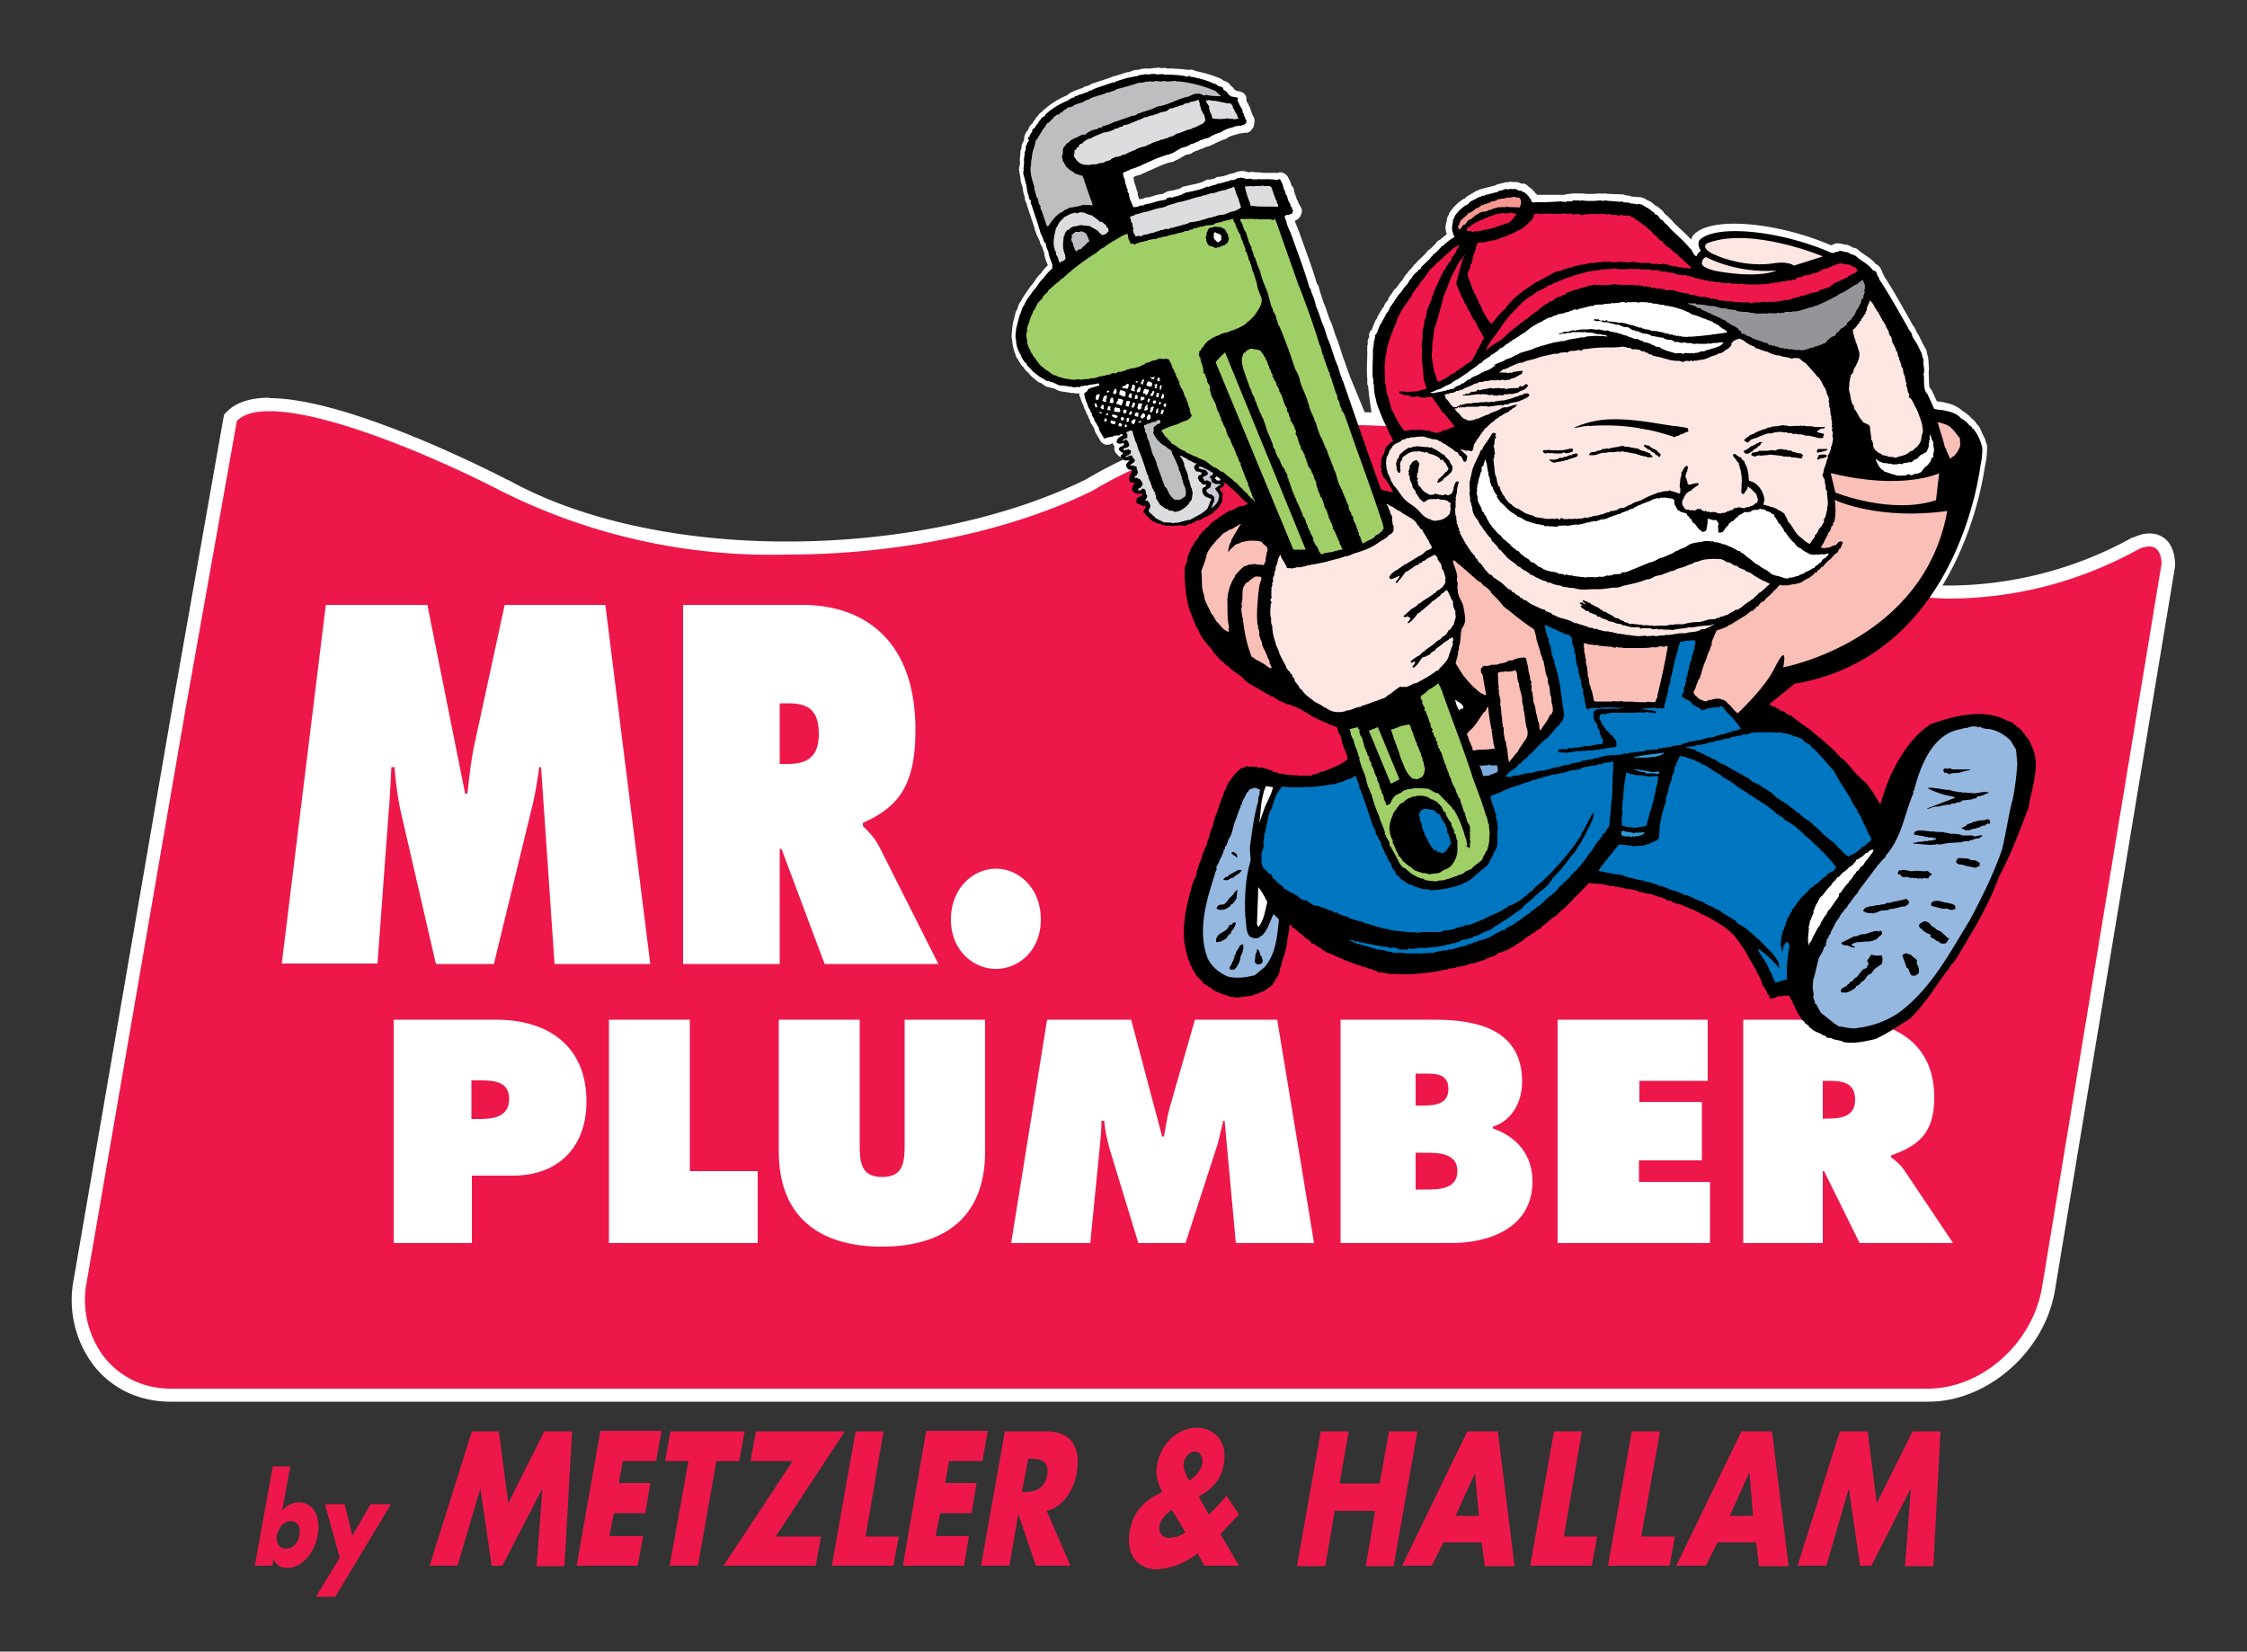
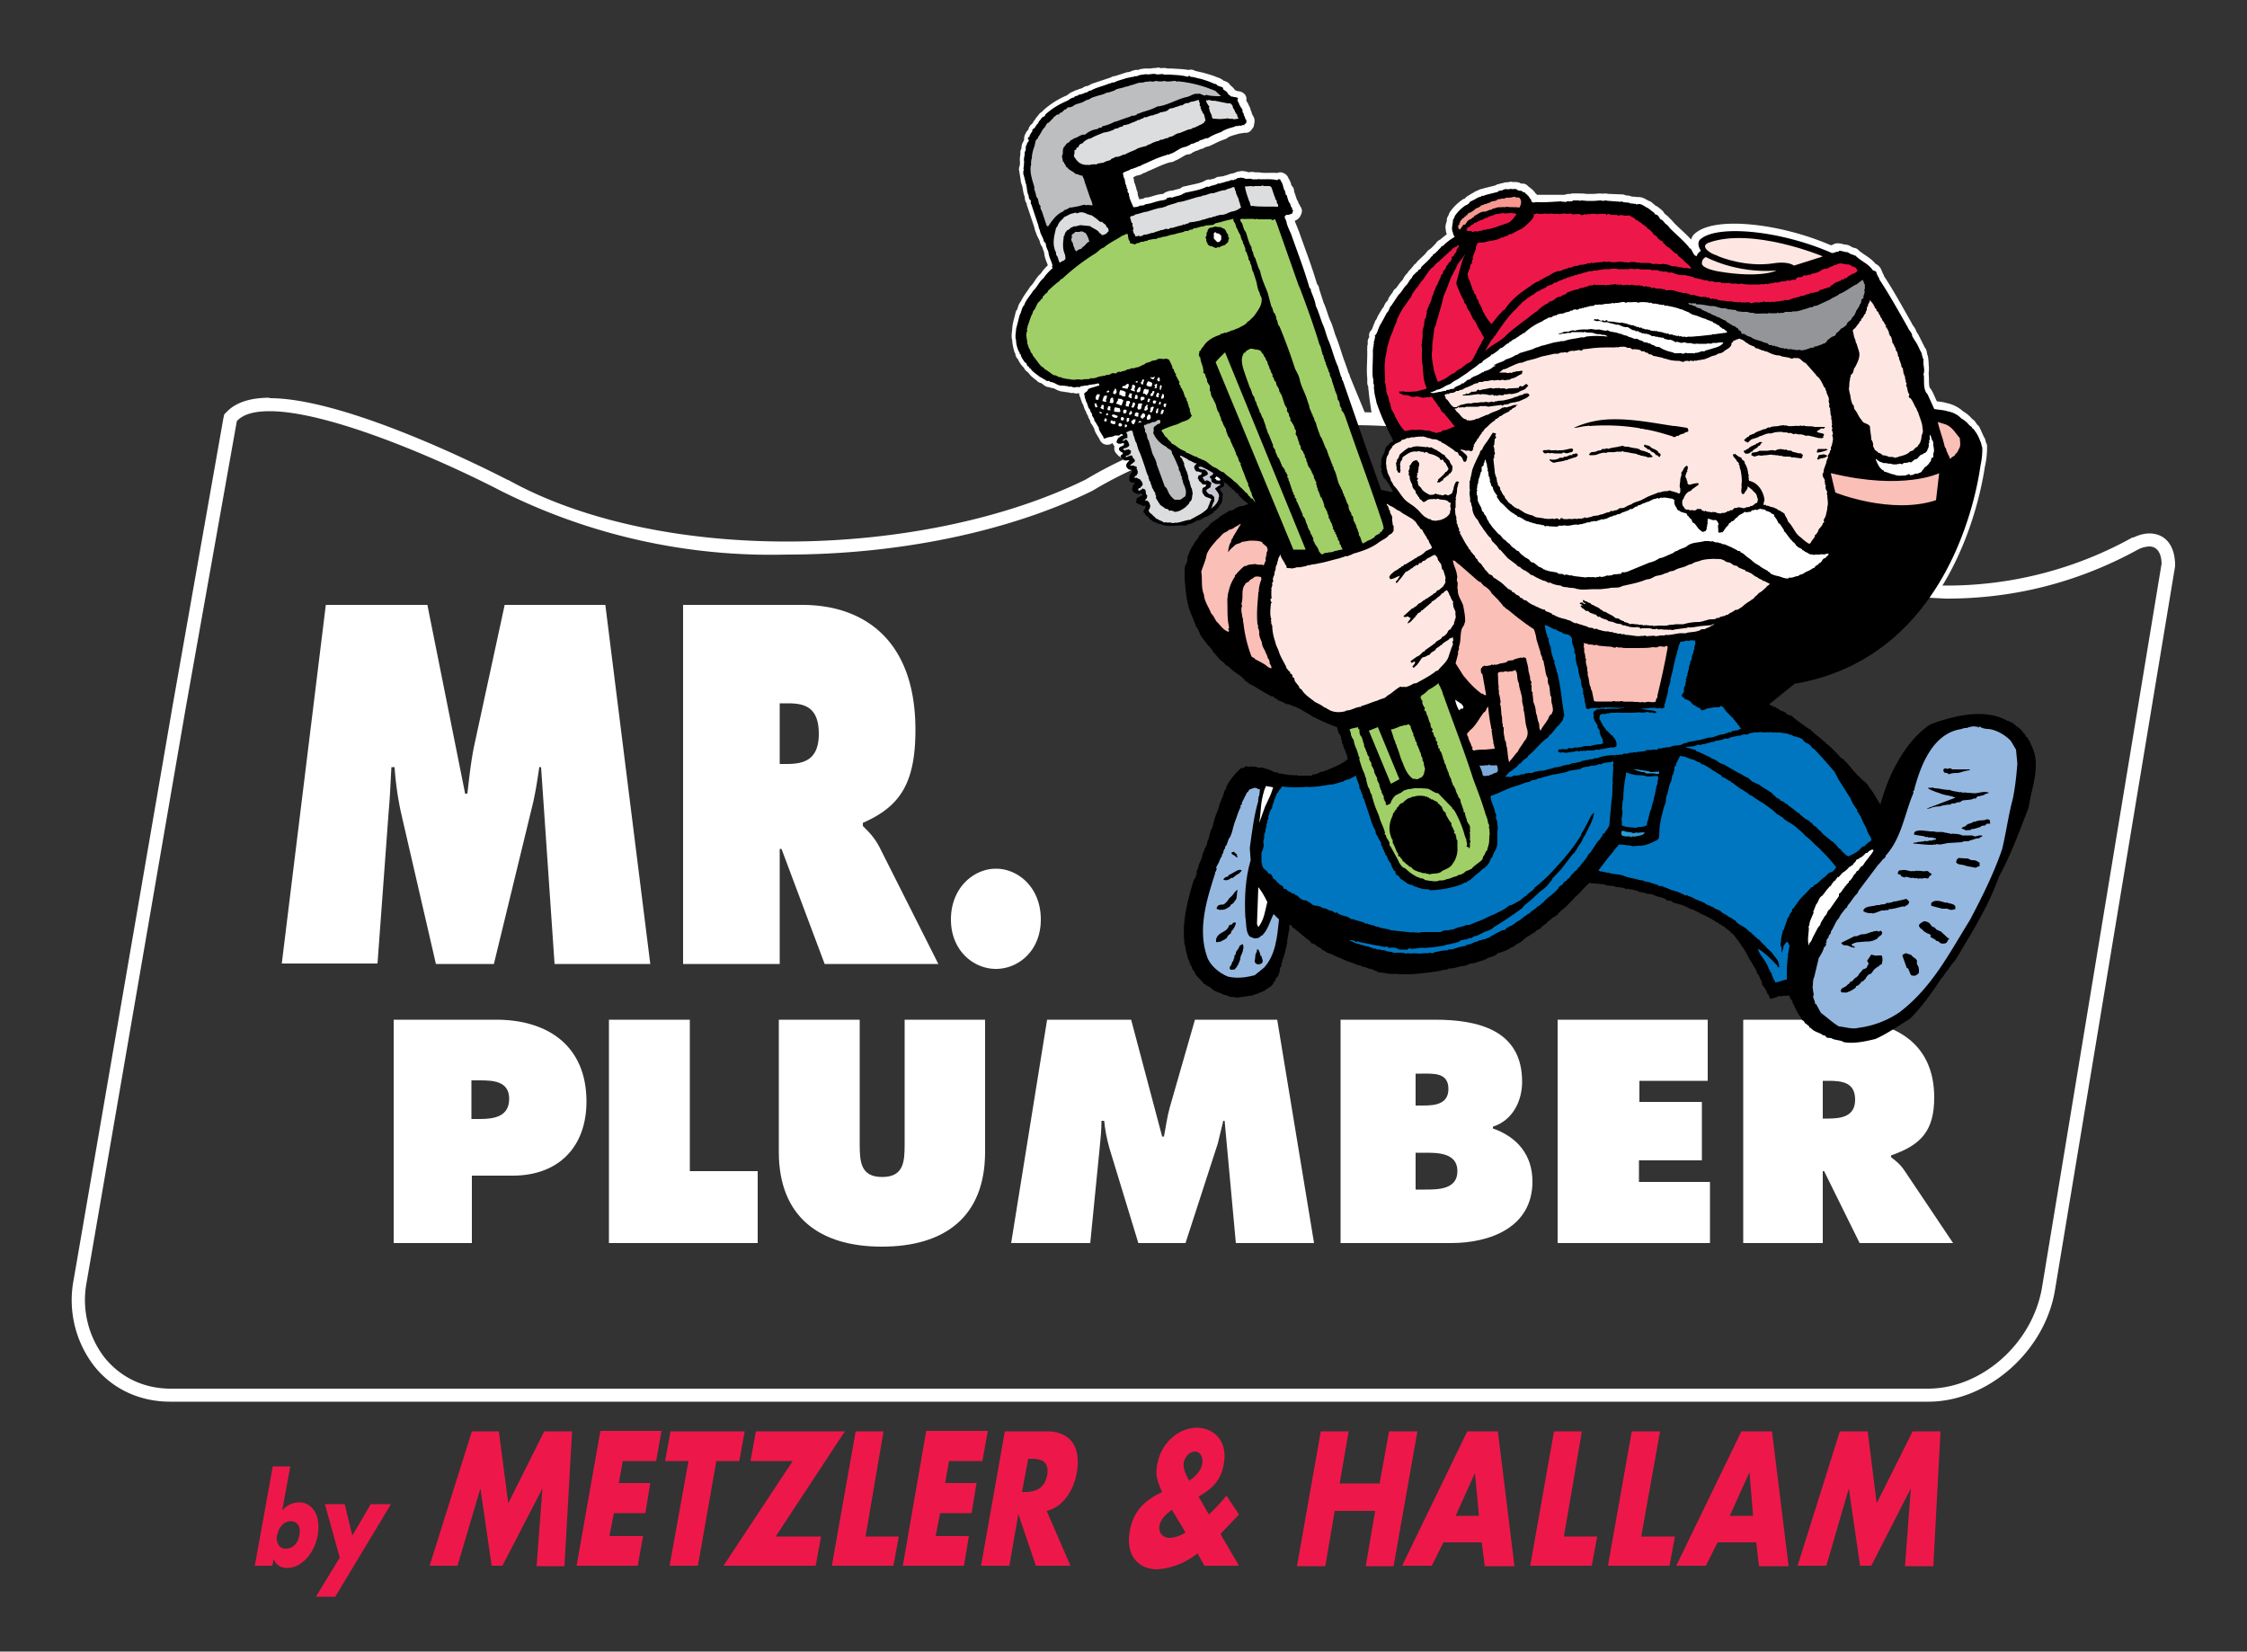
<svg xmlns="http://www.w3.org/2000/svg" id="Layer_1" x="0" y="0" version="1.1" viewBox="0 0 500 367.5" xml:space="preserve">
  <rect x="0" y="0" width="500" height="367.5" fill="#333333" stroke="none" />
  <style> .st0{fill:#ed1849}.st1{fill:#fff}.st2{fill:none;stroke:#fff;stroke-width:3.115;stroke-linejoin:round}.st3{fill:#bcbec0}.st4{fill:#dcddde}.st6{fill:#a0cf67}.st8{fill:#fee7e2}.st9{fill:#fabfb7}.st11{fill:#0076c0}.st12{fill:#95b8e1}.st13{fill:#2c9ad5} </style>
  <switch>
    <g>
-       <path d="M38 310.4c-6.4 0-12-2.6-16-7.4a22.5 22.5 0 01-4.2-18l22-127.6L51.4 93l.3-.4c1.8-1.7 4.6-2.5 8.4-2.5 13.9 0 39.4 11.3 52.3 18 16.1 9 38.4 14 62.8 14a157 157 0 0067.2-14.1A114 114 0 01300.7 93a130 130 0 0167 17.8c22.9 13.8 44.9 20.8 65.5 20.8 14.8 0 28.9-3.6 42-10.8h.1c.7-.4 1.8-.8 3-.8s4 .5 4.2 5.3v.1L456 286.7c-2.3 13-14.3 23.8-26.8 23.8H38z" class="st0" />
      <path d="M60 91.5c13.1 0 37.5 10.5 51.6 17.8a134 134 0 0063.5 14.1c24.5 0 49.3-5 68-14.2 16.4-9.9 36.9-14.6 57.6-14.6 23.5 0 47.4 6 66.3 17.6a130 130 0 0066.2 21c14.3 0 28.7-3.3 42.7-11a6 6 0 012.4-.6c1.2 0 2.6.8 2.7 3.8l-26.6 161C452.3 299 440.9 309 429 309H38c-6 0-11.2-2.5-14.8-7a21 21 0 01-3.9-16.8l22-127.5 11.4-64c1.5-1.6 4-2.2 7.3-2.2m0-3c-4.2 0-7.4 1-9.4 3l-.7.7-.2.9-11.3 64-22 127.6a24 24 0 004.5 19.2c4.1 5.2 10.2 8 17 8h391.2c13.2 0 26-11.2 28.2-25L484 126v-.6c-.2-5-3-6.7-5.7-6.7-1.7 0-3.1.7-3.6.9h-.2a85 85 0 01-41.3 10.7c-20.4 0-42.1-7-64.7-20.6-19-11.6-43-18-67.8-18-22.3 0-42.7 5.2-59.1 15-17.9 8.8-42 13.8-66.5 13.8-24.1 0-46.2-4.9-62-13.7h-.1c-3.7-1.9-35.6-18.2-53-18.2z" class="st1" />
      <path d="M87.6 226.9h22.8c11.6 0 20.1 5.9 20.1 18.2 0 10.2-6.3 16.5-16.4 16.5H105v15H87.6V227zM105 249h1.7c3.2 0 6.6-.5 6.6-4.5s-3.7-4.1-6.6-4.1h-1.8v8.6zM135.5 226.9h18v33.7h15.1v16h-33.1V227zM219.2 226.9v29.4c0 14.5-9 21.1-23 21.1-13.8 0-22.9-6.6-22.9-21.1v-29.4h18v27.7c0 3.9.2 7.3 5 7.3s5-3.4 5-7.3v-27.7h18zM233.2 226.9h18.5l6.9 26h.4c.4-2 .7-4.4 1.3-6.5l5.6-19.5h18.3l8.2 49.7H275l-2.5-27.2h-.3l-1.2 5-7.2 22.2h-10.5l-6.4-21c-.6-2.1-1-4.1-1.2-6.2h-.6c0 2-.2 4-.4 6l-2.1 21.2H225l8-49.7zM298.3 226.9h21c9.6 0 19.4 2.3 19.4 13.8 0 4.3-2.1 8.6-6.5 10v.4c5.4 1.9 8.8 5.9 8.8 11.8 0 10.2-9.4 13.7-18.1 13.7h-24.6V227zm18.4 19.1c2.6 0 5.6-.3 5.6-3.7 0-3.7-3.4-3.4-6-3.4H315v7.1h1.7zm-1.7 18.7h2c3 0 7.3 0 7.3-4.1 0-4.2-4.6-4.1-7.5-4.1H315v8.2zM346.6 226.9H380v13.6h-15.2v4.7h13.9v13h-14v4.8h15.8v13.6h-33.9v-49.7zM388 226.9h21.7c11.2 0 20.7 4.7 20.7 17.3 0 7.5-3 10.6-9.6 12.9v.4c.9.7 2 1.5 3 3l10.8 16.1h-20.8l-7.9-16h-.3v16h-17.7V227zm17.6 22h1.2c3 0 6-.5 6-4.2 0-3.8-2.8-4.2-5.9-4.2h-1.3v8.4z" class="st1" />
      <g>
        <path d="M72.5 134.6h22.6l8.4 42h.5c.4-3.5.8-7.2 1.5-10.6l6.8-31.4h22.4l10 79.9h-21.3l-3-43.8h-.4c-.4 2.7-.8 5.4-1.4 8l-8.7 35.8H97l-7.8-33.8a71 71 0 01-1.4-10h-.7c-.2 3.2-.3 6.5-.6 9.7l-2.5 34H62.7l9.8-79.8zM152 134.6h26.5c13.6 0 25.2 7.7 25.2 27.8 0 12-3.5 17.1-11.7 20.7v.7c1.1 1.1 2.5 2.4 3.7 4.7l13.1 26h-25.3l-9.6-25.6h-.4v25.6H152v-79.9zm21.5 35.4h1.5c3.6 0 7.2-.7 7.2-6.7 0-6.1-3.3-6.8-7-6.8h-1.7V170zM231.6 204.6c0 7-5 11-10 11-4.9 0-10-4-10-11 0-7.1 5.1-11.3 10-11.3 5 0 10 4.2 10 11.3z" class="st1" />
      </g>
      <g>
        <path d="M303 94.2l-4-9.7c-.3-.2 0-.7-.4-.8-.1-.8-.5-1.6-.7-2.3-.8-2-1.3-4.1-2.1-6-.4-1-.7-2.4-1.2-3.4-.6-1.3-.9-2.8-1.5-4l-1.1-3.4c0-.2 0-.4-.3-.5-1.2-4.2-2.7-8-4.1-12l-1-2.5c0-.4-.2-.8-.3-1.1-.3-.3.1-.5.2-.6.1 0 .4-.2.6 0 .3-.2 1-.3.9-.8.5-.3-.5-.3-.2-.8-.4-.1-.2-.8-.6-1.1l-.6-1.8c-.5-.1 0-.5-.4-.6 0-.1 0-.3.2-.3h-.3l-.3-1.1c-.1-.5-.4-.8-.6-1.3-.1-.2-.3 0-.3-.2l-.4.2c-1.1-.2-2.4 0-3.6-.1-.3 0-.5-.1-.8 0l-.1-.1h-1c-.4-.2-.8 0-1.3 0-.4 0-.7-.3-1-.2-.2-.2-.6 0-.8 0-.5 0-.4.4-.9.3 0 .3-.5 0-.7.2-.1 0-.4 0-.4.2-.7 0-1.2.4-1.9.4-.1.3-.5 0-.7.1-.5.4-1.2.4-1.7.6-.3 0-.3.3-.6 0-1.5.9-3.3 1-5 1.5 0 0 0 .2-.2 0-.6.6-1.9.6-2.6 1-.4-.1-.7 0-1.2.2 0 .4-.7.4-1.1.5-1.3.1-2.2.6-3.4.8-.1.2-.2-.2-.3.1-.3.2-.8.2-1 .2-.5.3-1 .3-1.6.3-.4-1-1-2-1-3-.5-.3 0-.8-.5-1.2.3-.2-.3-.2 0-.4-.4-.7-.2-1.4-.6-2.1 0-.2-.3-.6-.1-1 .5-.2 1.2-.3 1.7-.7l1.2-.3c.4-.4.9-.3 1.2-.6 2-.8 3.6-1.7 5.5-2.2.1-.2.5.1.6-.2 1.2-.3 2.2-1.4 3.5-1.6 0 0 .2-.1.2 0 .3-.3.8-.4 1.2-.7.6 0 .9-.4 1.4-.5h.2c.3-.4 1-.3 1.3-.6.3.2.4-.3.7-.2.8-.4 2-1 3-1.3.9-.7 2-.9 3-1.2.2-.2.7 0 .9-.3.4.3.8-.3 1.2 0v-.2h.1l.2-.2c0-.3.3-.9-.1-1 0-.3-.3-.7-.4-1v-.1-.1l-.2-.2c0-.3 0-.6-.3-1-.2-.2 0-.5-.4-.6 0-.6-.7-1-.3-1.6-.2-.2-.8-.2-1-.2-.1-.3-.7 0-.7-.4-.4 0-.5-.2-.6-.5-.2 0-.1-.5-.5-.3.2-.3-.2-.3-.3-.4-.2 0-.2-.3-.3-.5-.3-.3-1-.2-1.3-.7-.3 0-.3-.3-.5-.2-1-.5-2.2-.8-3.2-1.1l-2.2-.5c-.1-.2-.3-.2-.5 0-1.3-.3-2.7-.3-4-.4h-1.2c-.5-.3-1.2.1-1.8-.2v.2c-.7-.3-1.6.1-2.2 0h-.7l-.7.1c-.4.2-1 .3-1.2.2v.1c-.2 0-.4.3-.4 0-.4.2-1 .4-1.4.4l-2.8.9c-.3-.1-.5.3-.9.3l-3.9 1.3c-.1.4-.6.2-.7.4-.3 0-.4.4-.8.2-.4.3-1 .5-1.4.6-.3.3-.8.1-1 .5-.7 0-1.1.7-1.7.9a17 17 0 00-4.7 3c0 .3-.5.4-.8.7-.2.4-.7.7-.8 1.2-.4.1-.2.5-.5.6-.1.5-.9.6-.7 1.1 0 .3-.5.5-.3.6-.4 0 0 .3-.4.3h.1c0 .3-.1.5-.3.4-.1.3-.1.5.1.7 0 .4-.5.6-.5 1-.5.4 0 1.2-.5 1.6.1.8-.3 1.5 0 2.2-.2.4 0 1-.3 1.5l.3 1.8.1.8c.2 0 .2.2.1.3.4 1 .3 1.9.7 2.8.2.3-.1 1 .4 1.2.2.3 0 .7.2 1l1.4 4.2c.2.4.2 1.1.5 1.5.1.7.7 1.4.9 2.2 0 .3.2.5.3.7h.2c0 .8.4 1.3.5 2 .1 1.2.7 2 .9 3-.2.2 0 .3 0 .5-.7.7-1.5 1.4-2 2.3-1 .7-1.4 2-2.3 2.8-.6 1-1.5 2-2 3.2-.6.5-.5 1.5-1 2-.2 1-.6 2.1-.7 3.2 0 .7-.3 1.7 0 2.4 0 .9.2 1.5.4 2.3.2.3.5.6.3.9h.2a5 5 0 001 1.8c.4 0 .4.6.7.9.3-.2.2.4.6.4.4.9 1.2 1.2 1.9 1.9v-.2l1.4 1c.3.3.7-.2 1 .3 1 0 1.6.9 2.7.8.3-.1.3.3.5 0 .3.3.7.1 1 .3.3-.2.7 0 1 .1.3 0 .9-.2 1.3 0 0-.2.2 0 .3-.2.5 0 .8-.3 1.3-.2.8-.3 1.6-.2 2.4-.5.2 0 .4.2.4.4 0 .1-.2.3-.3.1-.7.3-1.5.4-2.2.8-.1.6-.9.6-1 1.2.4 0 0 .3.3.4-.2.4.3.7.2 1 .5.7.4 1.5 1 2-.2.5.5.7.4 1.2.1.4.6.7.5 1.2.3.3.6 1 .9 1.5 0 .6.5 1.1.8 1.7.3.3.2.6.5.8 0-.3.2 0 .2 0 .7-.5 1.4-.2 2.2-.8l.8.1c.2 0 .3-.4.6-.3.2 0 .3.1.3.3-.4 0-.7.4-1 .5-.3.4-.5.9-.2 1.1.2.1.3.3.5.2.4.1.6-.3 1 0l-.2.3c-.4.3-1 .4-1 1 .3.3.4.6.9.6l-.1.4M430.2 130.6c8.4-13.1 9.9-27.3 10-27.3a17.3 17.3 0 00.4-3.3v-.7c-.3-.4-.2-1-.5-1.3l-1-2.2c-.3-.3-.5-.4-.6-.7h-.1c0-.4-.5-.6-.7-.8a5.7 5.7 0 00-1.8-1.5c-.8-.8-2-1.4-3.1-1.6-.9-.3-2-.3-2.8-.5-.7-1.1-1-2.2-1.6-3.2-1-1-.6-2.8-.8-4.2 0 0 .1-.2-.1-.2.3-.7.1-1.6.1-2.4l-.1-.9c0-.3-.3-.5-.2-.8-.1-.1 0-.6-.3-.8l-1.3-2.6c-.2-.4-.4-.8-.7-1 0-.8-.7-1.2-1-2-2-3.5-4-7.2-6.2-10.5 0-.4-.4-.6-.4-1-.3-.1-.1-.5-.3-.6-.1-.3-.5-.4-.8-.6-1-1.4-2.7-2-3.9-3.2v.1c-.2-.3-.5 0-.7-.3-.4-.1-.9-.6-1.2-.5-.7-.1-1-.3-1.7-.3 0 0 0 .3-.2.2-.6 0-1.1.5-1.6.2-11.4-5-25.5-6.3-29-2.8-.7 1 .2 2.3.3 2.4-.9.6-.8 1-1 1.2-.7-.2-.8-1-1.3-1.7 0 0-.4 0-.3-.2-1.2-1.5-2.8-2.8-4.2-4.2-.4-.4-.7-.9-1-1 0-.2-.4-.4-.4-.5l-.5-.4c-.4 0-.5-.8-1-1.1-.2-.3-.5 0-.6-.5h-.2l-1.3-1.1c-.8-.2-1.5-1.1-2.4-.7-.2 0-.3-.3-.6-.1-.3-.2-.8 0-1.2-.3-.3-.1-.9 0-1.2-.2-.2-.2-.5 0-.6-.1l-2.6-.1c-.4 0-.8-.2-1.2 0h-.1c-.6-.2-1.3 0-1.9 0h-1.6c-.5 0-1.2-.2-1.7 0-.2 0 0-.1 0-.1H350c-.2.3-.6 0-.7.2l-.2-.1c-.2.2-.4 0-.7.2-.1-.1-.6.2-.9 0h-4.6c-.6 0-1 0-1.6.2 0-.1-.1-.2-.3-.2 0 0-.3-.3-.2-.6-.4 0-.4-.7-.8-.8 0-.3-.5-.3-.6-.6-.2-.1-.6 0-.6-.5v.1h-.1c-.3-.1-.8 0-1-.3-.4-.3-1 0-1.5-.2-.4.3-.9-.1-1.4.3h-.3c-.3 0-.6.4-.8.2 0 .3-.2 0-.3.2l-2.8.7c-.3.3-.7 0-1 .4-.5 0-1 .5-1.3.6l-1 .6c-.2.3-.6.6-1 .7-1 .7-1.8 1.5-2.4 2.4 0 .3-.4.8-.4.9v.3c0 .3-.3.8-.3 1.3.1.4 0 .7.3 1.1 0 .4.2.7.3 1-.8.6-1.7 1.2-2.4 1.9-.2.1-.6.2-.6.5-.6.5-1 1.1-1.7 1.6 0 0-.2.4-.3.2-.7 1-1.7 1.7-2.4 2.5.1.4-.3.5-.6.6 0 .2-.1.6-.4.5-.2.4-.8.7-1 1.3-.6.4-.7.9-1.1 1.5-.7.6-1.1 1.5-1.8 2.2h-.1c-.2.5-.7 1-1 1.5 0 .3-.3.7-.5 1-.6.4-.4 1-1 1.5L308 71l-.3.7c0 .3-.4.3-.3.6-.5.7-.5 1.7-1.2 2.3l.1.2-.2 1c0 .1-.4.2-.1.4-.2.3 0 .8-.2 1 .2.2-.1.5 0 .7v.8c0 1.8-.2 3.7 0 5.4v1.1c.4.4.1 1 .3 1.5 0 1 .8 6.1 1 7" class="st2" />
        <path d="M399.5 152.1l.7-.1c36.1-6.8 40.4-48.4 40.5-48.4a17.4 17.4 0 00.4-3.3v-.7c-.2-.4-.2-1-.4-1.3-.3-.8-.6-1.5-1.1-2.2l-.5-.7h-.2c0-.4-.5-.6-.7-.8a6 6 0 00-1.8-1.5c-.8-.9-2-1.4-3.1-1.6-.9-.3-2-.3-2.9-.5l-1.5-3.3c-1-1-.7-2.8-.8-4.1l-.1-.3c.3-.7.1-1.6 0-2.3v-1c0-.2-.3-.5-.2-.7-.2-.2-.1-.6-.3-.9-.5-.9-.8-1.8-1.4-2.6l-.6-1c0-.8-.7-1.2-1-2-2-3.5-4.1-7.3-6.3-10.6 0-.4-.4-.6-.4-1-.3-.1-.1-.4-.3-.6 0-.3-.5-.3-.8-.5-1-1.5-2.7-2-3.9-3.3v.2c-.2-.4-.5-.2-.7-.4-.4 0-.9-.6-1.3-.5-.6-.1-1-.3-1.6-.3 0 0 0 .3-.2.2-.6 0-1.1.5-1.6.2-11.5-5-25.7-6.3-29.2-2.8-.7 1 .2 2.3.3 2.4-.9.6-.8 1-1 1.2-.7-.2-.8-1-1.3-1.7 0 0-.4 0-.3-.2-1.2-1.5-2.8-2.8-4.3-4.3-.3-.4-.6-.8-1-1l-.4-.5-.4-.4c-.5 0-.6-.8-1-1-.3-.3-.6 0-.7-.6h-.1l-1.3-1c-.8-.3-1.5-1.2-2.5-.8-.2 0-.2-.3-.5-.1-.3-.2-.9 0-1.2-.3l-1.3-.1c-.2-.3-.4 0-.6-.2v.1l-2.6-.2c-.4 0-.8-.2-1.2 0h-.1c-.6-.2-1.4 0-2 0h-1.5c-.6 0-1.2-.2-1.8 0-.1 0 0 0 0-.1H350c-.2.4-.6 0-.8.3l-.2-.2c-.1.2-.4 0-.6.3-.2-.2-.6 0-1-.2l-3.5.2h-1c-.7 0-1-.1-1.7.1 0 0-.1-.2-.3-.1 0-.1-.3-.4-.2-.7-.4 0-.4-.7-.8-.8 0-.3-.5-.3-.6-.7-.2 0-.6 0-.6-.4v.1h-.2.1c-.3-.1-.8 0-1-.3-.4-.3-1 0-1.5-.2-.5.3-1-.1-1.5.2-.1 0-.2 0-.2.2-.3-.2-.6.2-.9 0 .1.3-.2.1-.2.3l-2.8.7c-.3.3-.8 0-1 .4-.5 0-1 .4-1.4.6l-1 .5c-.2.4-.6.7-1 .8-1 .7-1.8 1.5-2.4 2.4 0 .3-.4.8-.4.9v.3l-.2 1.3c0 .4 0 .8.2 1.1 0 .4.2.7.4 1-1 .6-1.8 1.2-2.5 1.9-.2.2-.6.2-.6.5-.6.5-1 1.2-1.8 1.6 0 .1 0 .4-.2.3-.7 1-1.7 1.7-2.4 2.5.1.3-.3.4-.6.6 0 .1-.2.5-.4.4-.2.4-.9.7-1 1.3-.6.5-.7 1-1.2 1.6-.7.6-1 1.5-1.8 2.2l-1 1.5-.6.9c-.5.4-.4 1.1-1 1.6l-.8 1.5-.4.7c0 .3-.4.3-.3.6-.5.7-.5 1.7-1.2 2.3l.1.2-.2 1c0 .2-.4.2 0 .4-.3.4 0 .8-.3 1 .2.2-.1.5 0 .7v.8c0 1.8-.2 3.8 0 5.4l.1.1v1c.3.4 0 1 .2 1.5 0 1 .4 2 .5 2.8.7 2 1.4 3.8 2.3 5.5.4 1.2 1 1.9 1.4 3 0 0 0 .2-.2.2l-.6.3c0 .2-.3.4-.4.5-.8.6-.5 1.5-1.1 2.2 0 .3-.3.5-.2.6-.3.4 0 .8-.2 1.2.2.3-.2.7 0 1 .5.2-.3.9.2 1 0 0 .1.3 0 .4l.3.4c-.1.6.7.6.7 1.2h.1c.5.6.9 1.5 1.4 2.3-.6.2-1.3-.2-1.9-.2-.3-.2-.5 0-.8-.3l-2.7-7.5-3.2-9.2-2.6-7.5c-.3-.2-.1-.7-.4-.9l-.7-2.3c-.9-1.9-1.3-4-2.2-6-.4-1-.7-2.4-1.2-3.4-.5-1.3-.9-2.8-1.5-4-.2-1.3-.7-2.3-1.1-3.4 0-.2 0-.5-.3-.6-1.2-4.2-2.7-8-4.1-12-.3-.7-.8-1.7-1-2.5 0-.4-.3-.8-.4-1.2-.2-.2.2-.4.3-.6h.6c.3-.2 1-.2.8-.7.5-.4-.4-.4 0-.8-.5-.2-.3-.8-.7-1.2-.3-.5-.4-1.1-.6-1.7-.5-.1 0-.6-.4-.6l.1-.4h-.2l-.3-1c-.1-.6-.4-.9-.6-1.4-.1-.2-.3 0-.3-.2l-.4.3c-1.1-.3-2.4-.2-3.6-.2-.3 0-.6-.1-.8 0h-1.1c-.4-.2-.9-.1-1.4-.1-.3 0-.6-.3-.9-.2-.3-.2-.7.1-.9 0-.4.1-.4.4-.8.3-.1.4-.6 0-.7.2-.2 0-.4 0-.5.2-.7 0-1.2.4-1.8.4-.2.3-.5 0-.8.2-.4.3-1.2.3-1.7.6-.2 0-.3.2-.6 0-1.5.8-3.2 1-4.9 1.4-.2 0-.1.3-.3.1-.6.6-1.9.6-2.6 1-.4-.2-.7 0-1.2.1 0 .4-.7.4-1.1.5-1.4.2-2.2.7-3.4.8-.2.2-.3-.1-.4.2-.3.1-.7.2-.9.1-.5.3-1 .4-1.6.4-.4-1-1-2-1-3.1-.6-.3 0-.8-.5-1.1.2-.3-.3-.3 0-.5-.5-.6-.2-1.4-.7-2 .1-.3-.3-.7 0-1 .5-.3 1.2-.4 1.7-.8.4 0 .8-.3 1.1-.3.4-.3 1-.3 1.3-.6 1.9-.8 3.6-1.7 5.5-2.2.1-.3.5.1.6-.2 1.3-.3 2.2-1.4 3.5-1.6 0 0 .2-.2.2 0 .4-.3.9-.4 1.2-.7.6 0 1-.4 1.5-.5h.1c.4-.5 1-.3 1.4-.7.3.2.4-.3.6 0 .9-.6 2-1.1 3-1.4 1-.7 2-.9 3-1.2.3-.3.8 0 1-.3.5.3.8-.3 1.2 0v-.3h.1l.3-.2c0-.2.2-.8-.2-.9 0-.3-.2-.7-.4-1h.1l-.1-.2h.1l-.3-.3c0-.3 0-.6-.2-.9-.3-.2-.2-.5-.5-.7 0-.5-.7-1-.3-1.5-.2-.3-.8-.3-1-.3-.1-.2-.7 0-.7-.3-.4-.2-.5-.3-.6-.6-.2 0-.1-.5-.5-.3.2-.2-.2-.2-.3-.4-.2.1-.2-.3-.3-.5-.4-.3-1-.2-1.4-.7-.2 0-.2-.3-.4-.1-1-.5-2.2-.9-3.3-1.2-.7-.1-1.3-.4-2.1-.4-.2-.3-.4-.3-.6 0-1.3-.4-2.7-.4-4-.5H259c-.4-.3-1.2.1-1.8-.1-.7-.2-1.6.2-2.2 0l-.7.1-.7.1c-.4.2-1 .4-1.2.2v.2c-.2-.2-.4.2-.4 0l-1.4.3c-.8.3-1.9.5-2.8 1-.3-.2-.6.2-1 .2-1.2.5-2.6.8-3.8 1.4-.2.3-.7 0-.8.4-.3 0-.4.3-.7.2-.5.3-1 .4-1.5.5-.3.4-.8.1-1 .6-.7 0-1.1.6-1.7.8-1.8.8-3.3 1.7-4.7 3 0 .4-.5.5-.8.7-.2.5-.7.7-.8 1.3-.4.1-.3.5-.6.6 0 .5-.8.5-.7 1.1 0 .3-.5.4-.3.6-.3 0 0 .3-.3.3 0 .3 0 .5-.3.4-.1.3-.1.5.2.7l-.1.1c0 .3-.5.5-.4.9-.5.4 0 1.2-.5 1.6.1.8-.3 1.5-.1 2.2-.1.5 0 1-.2 1.5.3.2-.1.7 0 .7 0 .3.1.5-.1.6.4 0 .1.4.3.5l.2.9c.2 0 .1.1 0 .2.5 1 .3 2 .7 2.9.2.3 0 1 .5 1.2.2.3-.1.6.2 1l1.4 4.2c.2.4.2 1.1.5 1.5 0 .7.6 1.4.8 2.2 0 .3.3.5.4.7h.1c0 .8.4 1.4.6 2 .1 1.2.7 2 .9 3-.2.2 0 .4 0 .6a11 11 0 00-2 2.2c-1 .8-1.4 2-2.3 2.8-.6 1-1.6 2-2 3.2-.6.6-.6 1.6-1 2.2l-.8 3.1c0 .7-.3 1.7 0 2.5 0 .8.2 1.5.5 2.3.1.2.4.5.3.8h.2c.1.7.6 1.3 1 1.9.4 0 .3.5.6.8.4 0 .2.5.6.5.5.8 1.3 1.2 2 1.8l1.4.8c.3.4.7-.1 1 .4 1 0 1.6.9 2.7.8.3-.1.3.2.5 0 .3.2.8 0 1 .3.3-.2.7 0 1 .1.4 0 1-.2 1.4 0 0-.3.1 0 .2-.3.5.1.9-.2 1.4-.1.7-.3 1.6-.2 2.4-.5.2 0 .3.2.3.4s-.1.2-.2.1c-.7.3-1.5.4-2.3.8 0 .6-.8.6-.9 1.2.3 0 0 .3.2.4-.1.5.3.7.2 1 .5.7.4 1.5 1 2-.1.5.5.7.4 1.2.1.4.6.7.5 1.2.4.4.6 1 1 1.5 0 .7.5 1.2.8 1.8.3.2.1.5.4.7 0-.2.2 0 .2 0 .7-.5 1.4-.2 2.2-.7h.9c.2 0 .3-.3.5-.3.3 0 .4.2.4.3-.4 0-.7.4-1 .5-.3.4-.6 1-.3 1.2.3 0 .3.3.5.1.4.2.7-.3 1 0 .1.2-.1.2-.1.4-.5.3-1.1.3-1 1 .3.3.4.5.8.6.1.1 0 .3 0 .4h-.1c-.9.5.3 1 .4 1.3 0 0 0 .2.2 0 .3.2.7-.1 1 .1-.2.2-.7.6-.7 1 0 .5.2.6.5.9.2.2.5 0 .8.3 0 .4-.3.7-.5 1 0 .2-.2.7-.1 1.2.2.6.7.4 1.2.6 0 .2-.2.3-.4.4.1.5-.5 1 0 1.4.2.4.6.4 1 .6.3.1.7-.2 1 0 .3.4-.1.4-.3.5l-.9.5c.1.2 0 .5-.1.7 0 .4.4.5.7.6.2.2.5 0 .6.3.3.2.6 0 .8 0 .1.2 0 .7-.4 1 0 .2-.2.7.3.7-.1.3.3.4.2.6.7 0 .6.8 1.2.9.3.4.9.5 1.3.7.3.2.6.2.7.2 1.5.7 3.4.3 5 .3.5.3 1.1-.3 1.6-.3.1-.2.5 0 .4-.2.6 0 .9-.7 1.5-.6.7-.1 1.2-.8 1.8-.8l1.5-.9c0-.5.7-.4.8-.9.3-.1.5-.5.6-.8.5-.4.7-1 .6-1.9.4-.7-.4-1.1-.6-1.7.2-.3.7-.4.9-.6.3-.4-.1-.7 0-1l.3.3.5.2c.1.5.7.6 1 1 0 .2.5.2.4.4.4.2.5.7 1 .8 0 0 .3.1.1.3l.7.7c.3.1.3.6.8.6 0 .2.5.4.6.6-.3.3-.7.2-1 .5-.4 0-.8 0-1.1.2-.6.1-1.1.8-1.8.8 0 0-.1.2-.2 0-.8.6-1.8 1-2.5 1.7-.8.6-1.8 1-2.3 2-.5.1-.6.5-1 .9-.3-.3 0 .3-.4.2 0 .5-.6.5-.6 1-.3.6-1 1.1-1.2 1.8-.6.7-.8 1.5-1.2 2.3-.2.5-.2.8-.2 1.3-.2.4-.2.8-.5 1.1l-.1.8v2c.2 2.5.4 5.5 1.4 7.8l.8 2c.3.4.2.9.6 1.2.2.5.6 1 .6 1.5h.1c.3.6.7 1.1 1.2 1.7.4.7 1.3 1.3 1.6 2.1l.8.9c.5.6 1 1.2 1.7 1.6.2.4.6.7 1 .8.8 1 2 1.6 3 2.4 0 .3.6.3.5.6.4.4.7.4 1 .8 1.5.7 3.3 2 4.8 2.7.2.4.7-.2.8.5.5 0 .8.6 1.4.7l1.1.5c.4.4 1 0 1.3.5 1.5.3 2.8 1.3 4.3 2.1 0 .2.2 0 .2.2 1.8.9 3.7 1.8 5.7 2.5.2.5.2 1.2.6 1.6l.1.1v.2h.2l-.1.3c.4.1-.1.5.3.7-.1.3.2.5 0 .7.5.3.2 1.1.7 1.4 0 .6.5 1 .5 1.8 0 .2.3.2 0 .4-1.2 1-2.5 1.5-3.9 2.1-.7.3-1.6.7-2.3.7v.2c-.5.1-1 .4-1.5.3 0 .3-.2.1-.3.3h-3.1v-.1c-.8 0-1.9 0-2.7-.2l-.7-.1-.1-.1c-.7.3-1-.5-1.5-.2-.8-.5-1.7-.8-2.6-1-.4-.3-1 .1-1.4-.2-.3-.2-.6 0-1-.1-.4-.2-1.1.3-1.3-.2-.1.2-.6.3-.7.5h-.5a14.6 14.6 0 00-3.3 4.1c.1.5-.4.8-.5 1.2-.3 1.3-1 2.3-1.2 3.5 0 .2-.3.1-.1.4-.6 1.2-1 2.5-1.3 4-.7.9-.6 2.4-1.2 3.2.2.2-.1.3 0 .6-.5.7-.6 1.4-1 2.1-.1 1-.6 1.8-.9 2.6-.1.2.1.4-.1.5l-.2.6c-.4.3.1.7-.2 1 0 0-.3 0 0 .3-.3.3-.5.8-.7 1.2-.8 2.8-1.6 5.6-1.9 8.4l-.2 2c.2.2 0 .4 0 .6.2.5-.2 1 .1 1.5v.4c0 .3.1.6 0 .8.2.4.3.9.3 1.3.3 1 .4 2 .9 2.8 0 .7.6 1 .6 1.6.2.2 0 .3.3.3l.3.6c.4 1 1.5 1.5 2 2.5v-.1c.3 0 .5.4.7.5h.2l.1.2c.5-.1.6.5 1 .6.3.3 1.1.6 1.7.8 0 .2.6 0 .6.4.6-.1 1 .2 1.5.4.6.1 1 0 1.5.2l2.9-.4c.1 0 .4-.2.6 0 .3-.4.7-.3 1.2-.5.2-.2.7-.3 1-.4 0-.1.2-.2.3-.1.8-.8 2-1 2.3-2.2.4 0 .3-.5.4-.7.8-.6.8-1.6 1-2.4 0-.2.4-.3.2-.5h.1c-.2-.4.2-.7.1-1 .6-1.3.8-2.7 1.2-4.3h-.1v-.1l.5-2.7v-.8c.7-.3.4.6 1 .6l1.2 1 1.2 1c.4.4 1.3.8 1.5 1.4.5 0 .6.3 1 .3 0 .3.3.4.5.4 0 .3.5.2.6.4.4.5 1 .6 1.4 1 1 .2 2 .9 3 1.2 1.3.7 2.6 1 4 1.6.2 0 .6 0 .7.3.7 0 1.2.3 1.8.5v-.2c.2.5.8.1 1 .6.2 0 .6 0 .7.3l1.6.2c1 .3 1.8.2 2.8.2 1 .2 2 0 3 .1 2.3-.2 4.5-.4 6.7-.8.3-.1.9-.3 1.4-.2l.1-.2c.1.2.2-.2.3 0 .1-.3.5.1.6-.2.2.2.4 0 .6 0 .7-.2 1.8-.5 2.4-.5l1.5-.6c0 .3.3 0 .3 0h.4c.5-.2 1.2-.5 1.9-.6.1-.4.6 0 .7-.4v.2-.2c.9-.4 2-.5 2.6-1.3.1.1.3 0 .5-.1.1.2.3-.3.5 0v-.2c.5 0 1-.4 1.6-.6v-.2c.7 0 1.3-.8 1.9-1 .9-.4 1.5-1.4 2.5-1.7.2-.4 1-.5 1.3-1l.1.1c0-.1 0-.2.2-.3l.8-.4c.3-.6 1.3-1 1.6-1.5l1.4-1.1c0 .2.2-.3.4-.1 0-.2.1-.2.2-.2v-.1c.4 0 .2-.6.6-.5.4-.6 1-.9 1.4-1.3l1.6-1.6c0-.3.3 0 .2-.3.6-.6 1.4-1.2 1.8-1.8l.3-.3 1.3-1.3c0 .1.1-.2.2 0l3.2.3c.9.5 1.9.1 2.6.6h.7l.2.1a2 2 0 011.4.4l.2-.2c.3.2.7.2.9.2v.1c.4-.2.9.3 1 .1.1.2.3 0 .4.1.2.4.7.2 1 .4h.2l1.1.3c.7 0 1 .1 1.6.4 1 .4 2.2.4 2.8 1.2l.1-.1c.3 0 .8 0 .9.3.8.4 1.8.5 2.5.8l1.9.9v-.2l.1.2h.2c.5.4 1 .4 1.4.8 1.2.5 2.4 1.1 3.6 1.9.2.2.6.1.6.4l.4.2c.3.1.6.5.9.5.5.6 1.3.9 1.6 1.5h.2c.8 1 1.6 2 2.2 3 .1 0 0 .2.2.2.3.6.8 1.2 1.1 2l1.8 3c.1.4.2.8.5 1 .3.5.3 1 .6 1.2 0 .3.3.8.2 1.1h.1c.4.6 1 1.3 1.1 2 .6.2.2 1.2.9 1 0-.2.6.1.6-.2.4 0 .7-.2 1-.4.6.3.9-.2 1.6 0 .3 0 .6-.2.8 0 0 .7.8 1 .7 1.7h.1c.5 1 1 2.3 1.8 3.2 0 .6.8.6.8 1.2.1 0 .5.1.5.4.3-.1.5.4.6.6h.2c.8 1 2 1 2.8 1.7.4-.1.6.3.8.5l1 .1c.6.4 1.4.4 2.1.6h.1l.6.3c2.4.4 4.8-.2 7-.7 2.7-1.2 5.2-3 7.7-4.5 2.8-2.8 5-6 7-9 .6-.6.8-1.3 1.5-1.9.5-1 1.6-2 2.3-3.3 3.4-5.7 6.8-11.2 9-17.4 2.7-5 4.6-10.2 6.6-15.4.6-4.2 2.6-8.8 1-13l-.7-1.6c0-.2-.5-.6-.5-.9l-.5-.4c0-.5-.4-.6-.6-.9 0 0 0-.3-.3-.3 0-.3-.4-.4-.6-.7-.4-.1-.7-.6-1.1-.8-.2 0-.1-.2-.2-.3-.5 0-.8-.4-1.2-.4-5.1-2.9-12.1-1.1-17.2.8-3.8 2.6-6.1 6.1-8.1 9.9-1.3 2.5-2.2 5.3-3 7.9-.8-1.3-1.6-2.8-2.6-4-.5-1-1.4-1.3-2-2.1-1.3-1.1-2.2-2.6-3.5-3.8-.1-.2-.3-.3-.5-.3-1-1.1-2-2.2-3.2-3.2-.3 0-.3-.5-.6-.5-1-1-2.3-1.8-3.2-2.8l-.6-.3c-1.1-.9-2.5-1.7-3.5-2.7-.6-.2-.9-.2-1.3-.6-.3-.5-1-.4-1.4-.7-.2-.4-.8-.3-1-.8l-.2.2c-.3-.4-.7-.3-1.1-.7l5.7-4.6z" />
        <path d="M261.7 18.1h.2c0 .2.2-.1.3 0a26.9 26.9 0 017.4 1.8c0 .2.2 0 .2 0 .2 0 .2.4.5.2l1.4 1.3c-1 0-2.3 0-3.3-.3-.5.5-1.2-.5-1.9-.2-.9-.2-1.7.6-2.5.7-2.2.5-4.3 1.9-6.5 2.1-1.4.8-2.8 1-4.2 1.6-.2-.1-.3.2-.5.3l-.7.2-.2-.1c-.5.4-1.1.4-1.7.7-.8.2-1.5.6-2.2.7-.9.5-1.8.8-2.7 1-.2.6-.9.1-1 .6-1 .1-2 .5-2.9 1.3-.5-.2-1 .2-1.5.4-.3.3-1 .3-1.3.7-.5 0-.6.7-1.1.7-.1.3-.4.2-.4.6-.7.4-.6 1.3-.6 1.9-.4.4 0 1 0 1.6.1.1.4.3.3.5.4.2.3.9.8.9v.1c.5.6 1.2.7 1.7 1.3.6 0 1 .4 1.6.4 0 .4.4.7.4 1.2l1.2 3.5c.2.6.6 1.3.6 1.9-.6 0-1-.2-1.5 0-.2-.3-.7 0-1 0-.8.3-1.5.3-2.2.5-.4-.2-.8.4-1.2.4-.1.2-.5 0-.5.4-.8.3-1.4.8-2 1.4l-.8 1-.7 1-.3-.2-1-3c-.1-.4-.6-1-.3-1.3-.5-.4-.5-1-.6-1.5-.1-.2-.2-.5-.4-.6a7 7 0 00-.5-1.8c.2-.1 0-.4 0-.6-.5-1.6-1-3.2-.7-4.7.2-.1 0-.2 0-.4.1-.3 0-.8.2-1 0-1 .3-2 .6-2.8l.2-.9h.1c-.4-.3.2-.3.1-.5.1-.2.4-.2.4-.6.5-.6.9-1.6 1.3-2 .4-.3.5-1.1 1-1.2.3-.1.3-.4.6-.5 0-.3.5-.3.5-.7.5-.2.7-.8 1.3-.6 0-.6.7-.3.8-.8.3 0 .3-.5.6-.3l.5-.5c.4 0 1-.1 1.3-.4.7-.5 1.8-.5 2.6-1.1a5 5 0 01.9-.3c.4-.4 1.3-.6 1.9-.8.7-.2 1.3-.3 2-.7h.1c.5 0 1.2-.4 1.5-.4.7-.6 1.7-.5 2.5-.9.5 0 1-.3 1.5-.4.8-.2 1.5-.6 2.2-.5.5-.1 1-.3 1.4-.2.4-.3 1 .2 1.6-.2.6.1 1.3.2 2 0 .7.3 1.7 0 2.5 0v.1z" class="st3" />
        <path d="M266.7 22.4c.3 0 0 .5.3.5 0 .4-.2.7.2.8 0 .2-.2.5.2.6l-.2.1c.4.2.3.8.7 1l.3 1.2c.2.4-.4.4-.3.8-.4 0-.5.4-1 .4 0 .3-.2 0-.4.3-.4 0-.5.4-1 .3-.2.3-.7.4-1 .4l-2 .8c-.4 0-1 .3-1.4.6l-.2.1-.7.2s-.3 0-.2.2c-.5 0-.9.2-1.4.4-.4-.2-.7.4-1.1.3-.5.2-1 .3-1.6.7-.4 0-.6.3-.9.4-.7.2-1.6.3-2.3.8-.7.3-1.8.7-2.6 1.2v-.2c-.4.3-1 .5-1.4.6-.4 0-.7 0-.9.3-.3 0-.5.1-.7.4l-.6.2c-.3 0-.7.3-1 .4l-1.3.2c-.2.4-.7 0-1 .2-.3-.1-.8.2-1 .1-.6 0-1.1 0-1.7-.3-.7-.3-1.1-1-1.4-1.4l-.2-.3c.2 0 .1-.1.1-.3l.1-.3v-.2-.5c.7 0 .2-.8.9-.6-.1-.3.2-.5.4-.8.2.1.3 0 .4-.2l.2.1c0-.5.6-.5.7-.8h.2c.2-.3.6-.2.8-.3 1-.6 1.7-.8 2.9-1.3.6-.1 1.4-.2 2-.6.1.2.2 0 .3-.2 0 0 .1.1.2 0 .1-.2.4 0 .7-.2.2-.2.8-.4 1-.3 0-.5.6-.3 1-.5.4 0 1.1-.5 1.7-.6 0-.2.6-.1.6-.4h.3c.3 0 .5-.3.7-.3l.3-.1.2-.2c.4 0 .7 0 .9-.2.3 0 .6-.3 1-.2.4-.3 1.2-.3 1.7-.7.7-.1 1.6-.2 2-.8l.4-.1c.6 0 1-.4 1.6-.4 0-.3.5 0 .5-.3.4.2.6-.2.9-.3.3-.3 1 0 1.2-.4.6-.1 1.2-.2 1.9-.5 0 0 .2.1 0 .2zM268.6 22.4c.5-.4 1 .2 1.6 0l3 .6h.5c.1 0 .2 0 .3.3l.2-.1-.1.1c.3.2.1.7.5 1 .2.4.3 1 .8 1.3-.4.2.2.3 0 .5l.2.2v.1c-.5 0-1 .3-1.4 0-.4.2-1-.2-1.4 0l-1.3.1-1.6-.1c-.3-.2-.2-.5-.3-.8-.2-.4-.5-.9-.5-1.4-.3 0 .2-.5-.1-.6-.2-.3-.7-.9-.6-1.4l.2.2zM282.1 41.4c.4-.1.8.1.9.5l.6 1.8c.1.1.3.5.1.6.3 0 .3.4.4.4 0 .3 0 .6.3.8v.5c-1.7-.1-3.9.1-5.8-.2l-.2.1c-.2-.3-.3-.7-.3-1h-.1c-.4-1.1-.8-2.3-1-3.4.6 0 1.3-.2 2 0 .1 0 .1-.2.3-.1h1.4c.1-.3.4 0 .6 0h.8zM275 42.6c0 .8.7 1.4.7 2.2.3.4.2 1 .5 1.3-.6.5-1.3.9-2.2 1-.7.2-1.5.8-2.4.7-.4.1-1 .2-1.3.4-.5-.1-.7.4-1 .2l-1.6.5c-.3-.1-.4.2-.7.2l-1.5.3c-.3-.1-.5.2-.8 0 0 .4-.4.1-.4.4-.4-.2-.6.4-1 .1 0 .3-.7.2-.9.4-.3-.1-.7.3-1 .2 0 .2-.3 0-.4.2h-.4c-.3 0-.4.3-.7.3-.6-.3-1 .3-1.6.2-.5.3-1.2.3-1.6.6-.8 0-1.4.5-2.1.4-.4.2-.8.6-1.3.2-.2.4-.5 0-.7.2 0-.3-.1-.5-.4-.8.2-.3-.4-.5 0-.7 0-.3 0-.5-.2-.8v-.7h-.2c-.1-.1.1-.1 0-.2-.3-.2 0-.6-.3-.7v-.5c.5-.2 1-.2 1.3-.6.1.2.3 0 .4 0 .5-.1 1.5-.5 2-.5 1.1-.3 2.2-.8 3.5-.9.2-.2.4-.1.6-.2.8-.5 2-.6 2.8-1 1.8-.2 3.4-1 5.1-1.3.1.1.3-.2.5-.2.8 0 1.4-.6 2.3-.5.9-.3 1.9-.7 2.7-.7.5-.4 1.1-.3 1.7-.7.5 0 .3.8.6 1z" class="st4" />
        <path fill="#f69790" d="M337.3 43.9l.2.1c.1-.2.4 0 .6 0 .6.7.4 1.5 0 2.2-.9-.2-1.9 0-2.8-.2-.4.2-.9 0-1.1.1-.5 0-1.3 0-1.6.3-.4-.2-.5.3-1 .3-.4 0-.7.4-1.3.4-.8-.1-1.6.7-2.3 1v.2c-.4 0-.6.6-1 .5 0 .2-.6.3-.6.7-.2 0-.2.3-.3.4-.2.2-.7 0-.6.4-.3.1-.3.5-.6.7v.1c-.4-.1-.5-.6-.4-1l.2-.1c.2 0 0-.2 0-.2.3-.4.1-.7.6-.9 0-.5.5-.2.6-.7h.2v-.1c.1 0 .2-.4.4-.2 0-.6.7-.5 1-.8l.6-.4c.3-.5 1-.4 1.4-.9 0-.2.7-.1.8-.4.4.1.8-.3 1.2-.3.3-.4 1-.3 1.5-.5.2-.3.4-.3.8-.3.4-.2 1 0 1.3-.3.4 0 1.2 0 1.7-.2h.4z" />
        <path d="M242.5 47.8c0 .2.2 0 .4.1.7.5 1.2.8 1.8 1.4.1 0 .4.2.5 0 .3.5 1 .6 1 1.2.4.1.5.6.5 1-.3 0-.4.6-.8.6-.2.2-.6.2-.8.2 0-.4-.5-.3-.6-.7-.4-.5-1.3-.8-2-1.3l-2.1-.2-1.2.3c-.2-.2-.4.1-.7.2-.4 0-.5.6-1 .6-.3.4-.5.5-.6 1 .1.2-.3.3-.2.5-.2 1.5-.3 2.7.3 4 0 .3.2.8 0 1-.3.5-.8.3-1 .7h-.2c-.3-.3-.3-1-.5-1.3-.2-.2-.4-.6-.3-.9-1-1.8-.4-3.8 0-5.5.4-.3.3-.6.6-1 .3-.6 1-1 1.2-1.4.6-.2 1.2-.7 1.8-.8.3 0 .8-.4 1 0 .8-.4 1.4-.3 2.1 0 .2.2.5.2.8.3z" class="st4" />
        <path d="M337.5 47.7v-.1c-.6.8-1.2 1.8-2.2 2.1-1.3.4-2.7 1-4.1 1.3-.2-.2-.3.2-.5 0-.2.5-.6-.2-.8.3-.4.1-.7 0-1 .2h-.4c-.4-.2-.7.3-1 0-.3-.2-1 .1-1.2-.4l.3-.5.1.1c-.1-.1.3-.3.4-.2 0-.2.3-.4.4-.5h.1c.3-.1.5-.5.9-.5l.9-.5h.4c-.1-.2.3-.2.3-.3.5.1.2-.4.7-.2l.7-.4h.3c.1-.3.5 0 .6-.3.8-.3 1.4-.2 2-.4.6.2 1.3 0 1.9 0h.1c.4.1.8 0 1 .3zM344.3 47.5c.2 0 .5.2.7 0l.9.1h1.1c0 .2.3-.1.4 0 .6-.2 1.2 0 1.6 0 .2-.2.6 0 .8 0 .3.3.8-.1 1.2.1.2-.2.5 0 .7 0l.1.2c.3-.1.6 0 .9-.3.4.4.7-.2 1 .1.6-.2 1-.1 1.4-.1.3.2.8-.1 1.3 0h1c-.1.2.1.3.2.2 0-.3.4-.1.6-.2.4.5.8 0 1.2.3.2-.4.5.2.7 0 .2.3.5-.3.8 0h.2l.7.1c.4 0 .7-.2 1 .1l.4.2c.4.2.8.4.8.7h.4V49.3l.1-.2c.2.3.6.4.9.7v-.1c0 .3.3.3.5.4v.1c.2-.1 0 .3.3.2.3 0 .3.6.7.6.2.2.8.6 1 1.1.3.3.9.4 1 1h.2l.3.4c.3 0 .7.2.7.6.2 0 .4.4.5.4l.1.2h.2c0 .3.4.3.5.4l1.4 1.3c0-.1.1 0 .2 0-.1.2.3 0 .3.2 0 .4.6.6.9 1l.2.1c.6.7 1.4 1.2 2 2-.1.2 0-.2-.2 0-.5.2-1-.3-1.4 0-.5-.3-1-.1-1.6-.4-.4.1-.6-.2-1 0l-1-.4-.6-.1h-.1c-.2 0-.4-.2-.6 0 0-.1-.2 0-.4 0-.5 0-1-.2-1.7 0-.3-.3-.4 0-.7-.3h-1.6c-.4.2-.7-.3-1 0-.5-.2-1-.2-1.6-.2-.4.1-.8.2-1.1 0-.4.2-.6-.1-.9 0 0 0-.3-.2-.4 0-.4-.2-.9.2-1.3 0-.2 0-.4.2-.5 0-.1.2-.2-.2-.3 0-.2 0-.5-.2-.8 0-.3 0-.7-.2-.9 0l-1.4.1c-.3 0-.8.3-1.2 0-.2.4-.6 0-1 .3l-.8.2h-.6v.1c-.3-.2-.5.2-.8.2-.3-.2-.5.2-.6 0-.4.2-.8.5-1.1.3-.5.4-1.2.3-1.7.7l-.3.1c-1.1 0-2 .7-2.8 1.2-.3-.1-.2.2-.4 0 0 .4-.4.2-.5.4-.2.3-.9.3-1 .7-.6 0-1.2.6-1.7.8 0 .2-.4.3-.5.4-2 1.4-4 2.8-5.4 5-.6.3-1 1-1.4 1.3l-1.6 2c-.8-.8-1.4-1.9-1.9-2.8 0-.2-.3-.4-.2-.6l-.5-1c-.3 0-.2-.5-.2-.6h-.2c0-.2.1-.5-.2-.5-.2-.4-.2-1-.6-1.3-.4 0 .2-.5-.3-.6l-.5-1.4a7 7 0 00-.6-1.5c.1-.3-.4-.9.1-1.3 0-.2-.1-.4.2-.5l.2-1c0-.2.3-.4.4-.4-.2 0 0-.1 0-.2-.4-.1.2-.3-.1-.4l.3-.4c-.2-.3 0-.5 0-.5 0-.5.5-1 .4-1.4h.2c0-.5 0-.9.2-1.2.3 0 0-.3.1-.4.6-.2 1.2-.1 1.7-.2 1.1-.4 2.5-.3 3.6-1 .6 0 1-.5 1.5-.4 0-.1.1-.4.3-.2 0-.3.3-.2.5-.2.8-.4 1.7-1 2.4-1.2 0-.3.2-.2.4-.3.7-.8 1.8-1.4 2.2-2.5 0-.2-.1-.4.1-.5l.2.1c.1-.2.3-.2.5-.2h.1l.1.1h1.1c.2-.2.6 0 .9 0z" class="st0" />
        <path d="M279.1 48.7v.1c.3 0 .7-.2.8 0h2.6c.3-.2.7.5 1 0 .4-.1.3.4.5.6l5 14.2.2.4c1.6 4.2 3 8.1 4.3 12.3v.1c.2.5.5.9.5 1.5.3 0-.1.4.3.6-.3.4.4.5.2 1 .2.2 0 .4.3.5-.2.5.4.6.2 1 .3.4.3 1 .7 1.4l-.2.1c.2.2.5.6.4.9.1.4.5.9.5 1.5.2 0 0 .1.1.2.4 1.1.5 1.8 1 2.8l.2 1.1c.4.2.3.8.5 1-.3.4.3.4.1.7.3 0 .2.4.2.6.7.6.9 1.7 1.3 2.7 2.4 7 4.9 13.6 7.2 20.5.3 1 .8 2.1.9 3.2-.3 0-.3.5-.4.5 0 .2-.5.1-.4.4-.4.4-1.1.4-1.3 1-.2.2-.5.1-.5.3-.5.3-1.1.4-1.5.8-.4 0-.3.3-.6.2-.1-.3-.4-.6-.3-1-.2.1-.1-.1-.2-.3 0-.2-.2-.3-.3-.5-.1-.2.1-.7-.2-.7 0-.6-.4-.9-.4-1.4l-.2-.4-.3-.6c-.3-.4 0-1-.5-1.3-.2-.1 0-.4-.2-.6-.3-.5-.6-1-.5-1.6-.5-.7-.6-1.5-1-2.2-.2 0 0-.2 0-.2-.4-.4-.3-1-.7-1.4.1-.2-.2-.3-.2-.5-.7-1.2-.7-2.7-1.4-3.8l-.1-.6c-.4.1 0-.5-.3-.5l-.5-1.4c-.4-.7-.5-1.6-.9-2.2l-.1-.2-.6-1.5c-.1-.2-.2-.6-.5-.9-.3-1-.8-2-1-3.1-.4-.3-.3-1.1-.7-1.4 0-.3 0-.4-.2-.5-.1-.6-.6-1.2-.6-1.9l-.3-.8c-.5-1.9-1.4-3.1-1.8-5-.2-.9-.6-1.5-1-2.3l-.5-1.5a123.2 123.2 0 00-3-8c-.5-.4-.3-1.2-.7-1.6v-.5h-.1c0-.2-.2-.8-.5-1-.2-.5-.2-1-.5-1.3l-.8-3c-.6-1.6-1.4-3.2-1.7-4.9l-.4-.8-.7-2.1c-.5-.5-.3-1.2-.7-1.6 0-.3-.2-.6-.1-.8-.6-.8-.9-2.3-1.3-3.4-.4-.4-.5-1-.7-1.5 0-.5-.6-.8-.5-1.3.3-.2 1 0 1.3-.1h1.8zM274.5 49.1c0 .3.4.5.4.9l.1.1c0 .6.4.8.5 1.3.2.5.7 1 .6 1.5.3.2 0 .4.4.6l-.2.1c.4 0 .2.3.3.5.1.3.3.4.3.8.1 0 .3.5.2.9 0 .2.4.2.3.5.2.1 0 .4.2.4 0 .3.3.6.2 1 .2.3.4.4.4.9.4.5.3 1.5.7 2l.7 2.2.3 1.5c.2 0 0 .2.1.3.4.6.3 1 .7 1.6.3 1.7-.9 3-1.7 4.2-.4.3-.9 1-1.4 1.2-.4.7-1.4 1-2 1.4-.7.2-1 .5-1.8.6-.2.3-.7.2-1 .5l-.3-.1c-.3.3-1 .2-1 .5-1.6.5-3 1.3-3.8 2.7-.4.2-.4.9-.9 1 .3.3-.3.7.1 1v.3h.2c0 .9.4 1.5.6 2.4 0 .3.2.6 0 1 .3 0 .2.3.5.4 0 .7.5 1 .4 1.6l.6 1v1c.4.5.1 1 .6 1.6l.7 1.4c.2.6.3 1.5.8 2 0 .3.2.8.4 1.1 0 .3 0 .6.3.8.1.6.5 1.2.8 1.7 0 .5.3 1 .4 1.4l.6 1c0 .5.5 1 .5 1.4.4.4.4 1 .7 1.4 0 .6.6 1 .6 1.7.2.2.2.6.5.6-.2.5.3 1 .3 1.4.5 1 .8 2.3 1.4 3.3-.2.2 0 .3 0 .5.3.2.3 1 .7 1.5 0 .7.6 1.3.8 2-.4-.2-.4-.9-1-.8 0-.4-.5-.5-.6-.8-.1-.4-.7-.5-.9-1-.3-.1-.4-.5-.7-.6-.5-.5-.8-1-1.5-1.4-.7-.8-1.5-1.1-2.3-2-.7-.1-1.2-.7-1.8-1-1.2-.4-1.9-1.6-3-1.8-.4-.3-.9-.3-1.1-.6-1-.2-1.6-.8-2.5-1 0-.3-.5-.4-.7-.5-1-.4-1.6-1.2-2.5-1.5-.2-.6-.9-.8-1-1.3-.6-.2-.7-1-1.2-1.4v-.3a23.7 23.7 0 013.5-1.3l1-.5c.9-.3 1.8-.5 2.2-1.5-.3-.2-.3-.5-.3-.8h-.2c.3-.6-.3-1-.2-1.4-.3-.4-.1-.9-.6-1.2l.2-.2c-.7-.6-.5-1.3-1-2 0-.3-.3-.4-.4-.7.1-.4-.6-.6-.2-1l-.5-.9c-.1-.4-.5-.5-.3-1-.4-.2-.2-.4-.5-.7.2-.5-.5-.3-.3-.8a14 14 0 00-.8-1.7c-.4-.1-.6-.3-1-.1l-1.2-.1c-.2.2-.4 0-.5.3h-.1l-1 .2c-.4.3-1 .4-1.4.5 0 .2-.3.3-.6.4l-1 .5c-.6 0-1 .4-1.5.2-.2.2-.7.3-1 .3-.4.4-1 .3-1.5.6-.6-.3-.7.3-1.2.3-.9-.3-1 .5-1.9.3-.2.3-.6.1-.9.3-.5 0-1.1.2-1.5.4-.4 0-.7.2-1 0-.4.4-1.2.2-1.7.3l-.3.1c-.5 0-1-.2-1.5 0-.6 0-1 0-1.6-.2-.3.2-.5-.2-.8 0 0-.3-.7 0-.8-.4-.6.2-1-.5-1.6-.4-.8-.5-1.3-1-2.1-1.4-.1-.4-.4-.2-.4-.5h-.2c-.7-.7-1.3-1.7-2-2.5 0-.5-.6-.6-.5-1.1-.4-.5-.5-1-.7-1.6 0-1-.5-1.8 0-2.8 0-.2-.3-.4 0-.5 0-.6.3-1 .4-1.5l.5-1.4c.3-.3.3-1 .6-1.2.5-.6.6-1.6 1.3-2 .1-.2.3-.5.6-.6 0-.3.1-.6.4-.7.2-.5.7-.4.8-1 .9-.8 1.6-1.5 2.6-2.2.2-.4.4-.4.6-.5a48 48 0 017-5.4c.8-.4 1.4-1.3 2.2-1.5 1.4-1.2 2.9-1.8 4.2-2.7.3.1 1.2-.9 1.2.1v.2c0 .1.3.3 0 .5.4.1.1.4.5.5-.2.1 0 .4.1.5.4-.1.9.4 1.2 0l.7-.2c.2.2.2-.3.4-.2.6.1.8-.2 1.2-.2h.2c.2-.4.4-.1.7-.3.4 0 .8-.2 1.3-.1.3-.4 1-.2 1.4-.5.9 0 1.6-.5 2.4-.5.2-.2.4 0 .6-.2l1.7-.4c.1-.2.6-.2.8-.2.3 0 .6-.4 1-.3.2 0 .5-.5.8-.3.7-.2 1.1-.4 1.7-.4.2-.2.4 0 .5-.2.2 0 .4-.2.5 0 .4-.2 1 0 1.5-.3.3-.4.8-.2 1.2-.5v.1c1.1-.4 1.9-.5 3-.8.1.1.1.3 0 .4z" class="st6" />
        <path d="M272 50.8c.8 0 .8 1 1.2 1.3 0 .2.3.3 0 .5l.3.3-.2.7c.2.2-.3.3-.2.5-.3 0-.4.5-.8.5-.3.1-.8.2-1 .5-.1-.2-.4-.1-.5 0-.5.3-.8-.4-1.4-.3-.3-.2-.7-.2-.7-.7-.4-.2 0-.4-.3-.5 0-.2.1-.6-.2-.7.2-.2.3-.6.3-.8.1 0 0 0 0-.2-.1-.2.2-.2.2-.4 0-.4.2-.6.5-.8.6 0 .9-.3 1.4-.3.4.3 1.2-.1 1.4.4z" />
        <path d="M240.7 51.5c.4 0 .5.3.8.3.5.6.7 1.2.9 2-.4 0-.7.5-1 .8-.2.3-.6.3-.7.7-.4.2-.9.2-1.1.6-.4.1-.2-.4-.5-.4.1-.4-.4-.7-.3-1.3-.3 0 0-.5-.3-.4 0-.3-.3-.5 0-.8v-.8c0-.1.3 0 .3-.3.3.2.3-.4.6-.3h.8c.2 0 .3-.2.5-.1z" class="st3" />
        <path d="M270.6 51.8c.1.2.6.1.8.3 0 .2.5.2.3.5.2 0-.1.5.1.6-.2.4-.6.9-1 .6l-.7-.7c.2-.2-.2-.2 0-.4.1-.2-.2-.8.2-1h.3z" class="st1" />
        <path d="M324.6 54.9l-.5.7.1.1h-.2c.3.4-.2.5-.2.7-.2-.1-.1.3-.3.4 0 .4-.7.2-.4.7l-.4.8c-.5 0-.3.6-.7.7l-.1.2c-.2.3-.2.8-.7 1 .2.1-.2.1-.1.4 0 .5-.6.5-.5 1l-.7 1.5c.2.3-.4.2-.2.6-.3.2-.3.6-.5 1-.2.2-.2.5-.3 1-.3 0-.2.3-.2.5h-.1a4 4 0 01-.7 1.8l.2.1c-.5.1-.3.7-.6 1h.1l-.2.2c.3.3-.2.8 0 1.2-.4.2 0 .5-.5.6h.1l-.1 1v.5c-.1-.1-.2 0-.2 0 .3.3-.3.5 0 .7l-.2.3c.3 0 0 .3 0 .4.2.9-.1 1.5-.1 2.5 0 .1-.2.4 0 .6v2.2c.2.2-.2.4 0 .5v.5c.4 2 .1 4 1 5.9v.3l-2.2.6-2 .1c-.1-.2-.2.1-.4 0-.5-.2-1 0-1.4-.1-.2.1.1.3 0 .4.6.2 1 .5 1.5.4.2 0 .2.3.4 0l.3.2V88c.3.4 1 .4 1.5.2l.8.1c.8.4 1.4 0 2.2.1.2-.1.4-.2.6 0 .4.7 1 1.3 1.4 2.1.3-.1.2.5.5.6 0 .2.2.5.3.5.2.4.5.2.6.6l.6.7 1.6 2-2 .8c-.2.1-.6-.1-.7.2-.3 0-.5.5-.8.2-.2.3-.6.2-.8.2-.4-.2-1-.2-1.3-.5h-.9c-.8-.2-1.5-.2-2.3-.1a2 2 0 00-1 0h-.1l-1.2.2c-1-1-1.5-2-2.2-3.3-.1-.5-.5-1-.7-1.4-.2-.3-.2-.8-.3-1.1 0-.4-.3-.6-.3-.9l-.1-.7c-.3-.7-.6-1.2-.5-2-.3-.5 0-1-.4-1.5v-.1h.1c0-1.3-.2-3.2 0-4.5 0-1 .4-2.1.5-3.2.4-1.2.6-2.3 1.2-3.4.2-1 .8-1.7 1-2.8.4-.8.9-1.9 1.5-2.7l1.4-2c.4-.3.3-.9.7-1.2 0-.3.5-.5.5-.8.7-.6 1-1.5 1.6-2 .7-1 1.3-2 2-2.7.4-.2.6-.5.8-.8l.6-.5s.1-.2.2 0c.1-.5.8-.7 1-1.1l.9-.8c0-.1.4 0 .2-.3.7-.2.7-.8 1.3-1 .3-.2.6-.2.8-.5.3-.1.3.1.2.3z" class="st0" />
        <path d="M326 56.7c-.8 1.4-1 3-1.5 4.4.2.2-.2.2-.1.5l-.2.8c-.3.2.2.4-.2.6.5 1.3 1 2.6 1.8 4-.2.3.4.6.5 1 .1.4.4 1 .7 1.3l.8 1.7c.7.6.9 1.7 1.5 2.5.4.5.4 1 .9 1.5 0 .3-.1.5-.3.7 0 .3-.4.4-.2.6-.5.6-.8 1.4-1.2 2.1h.1c-.6.7-.8 1.9-1.7 2.3-.6.2-1 .7-1.5 1-.1.1-.2.3-.4.3-.3.2-1 .5-1.3 1-.7.1-1.5.9-2.2 1.3l-1.5.7a7 7 0 01-.6-1.7c-.3-.1 0-.6-.3-.6-.2-1.7-.7-3.2-.4-4.8 0-.8 0-1.8.2-2.6l.2-1.7v-.1l.1-.6c.4-.5.4-1.4.7-2 .4-1.6 1-3.3 1.3-5 .7-1.4 1.1-2.7 1.7-4.2l1.2-2.3c.3-1 1.3-1.7 1.8-2.7zM410.3 58.8c.3-.2.6.2.9 0l.7.3c.2 0 .3.4.6.2.2.3.6.2.6.6.2 0 .2.2.2.4-.2.2-.6.6-1 .6-.2.2-.5.2-.7.5-.1-.3-.2.2-.4.1l-.2.3c-.3.2-.5 0-.6.2 0 .2-.5.2-.7.3-.2 0-.2.5-.3.2-.4.2-1 .3-1.4.7-.2 0-.2.4-.6.3l-.1.2c0 .5-.7 0-.9.5h-.5c-.3.3-.6.3-1 .3.1.3-.1 0-.1.3l-1 .3c-.2-.2-.3.3-.7 0-.5.4-1.1.3-1.7.7-.1 0-.9 0-1 .3-.3-.1-.4.2-.6 0l-.2.2c-.3 0-.5 0-.8.2-.2-.1-.5.3-.8.2-.2.2-.4.1-.7 0-.6.3-1 .2-1.6.4-.2-.1-.6.1-.8 0-.3.3-.8-.2-1 .2-.3-.2-.6-.1-.9-.1-.2 0-.4 0-.6-.2-.1.5-.7 0-.9.4-.1-.4-.5.2-.7-.2-.3.2-.5 0-1 .3-.3 0-.7-.4-1.1-.2h-1.1c-.1-.2-.1.1-.3 0-.1-.2-.4 0-.6 0-.4-.2-1 0-1.5-.3l-.3.1-.1-.1c-.3.1-.8 0-1.1-.1h-.7c-.2 0-.5-.3-.6 0-.2-.3-.4-.3-.5-.4-.4.2-.5-.1-.7 0v-.1c-.2 0-.7.3-.7 0-.2-.2-.3-.3-.6-.1-.3-.4-.6-.1-1-.3-.2.3-.6-.1-.8 0-.4-.2-.8-.1-1.1-.4h-1v-.2c-.1.3-.4-.3-.5 0-.4-.4-.9 0-1.2-.3-.7 0-1.4-.4-2-.5-.3 0-.5-.1-.8 0l-.3-.1v.1c-.3 0-.6 0-.8-.2 0 0 0 .1-.1 0l-.1-.2c-.1.6-.4-.2-.6.1-.4-.2-1 .1-1.5-.3-.2.2 0 0-.3 0l-.3.2-.1-.3c-.3 0-.7-.2-1-.1-.1-.3-.4 0-.6 0-.4-.2-.6-.4-1-.1.1-.2 0-.2-.1-.3-.1 0-.3.3-.4.1-.1-.2-.1.2-.3 0-.5 0-.9-.3-1.4 0-.4-.3-.8 0-1.2-.1-.4.3-.9-.5-1.1.2 0-.2-.1-.4-.3-.3l-.3.1s0-.2-.2-.2c-.4.2-.8 0-1.3.2h-.6c-.3.2-.5 0-.6 0h-2c-.3-.3-.5.2-.7.1h-.3c-.5 0-1.1.5-1.6.4 0 0-.1.3-.3.1-.3.2-.7 0-.9.4-.8 0-1.6.4-2.5.7-.3.6-1 .4-1.5 1-.3-.2-.3 0-.5 0-.6.2-1.1 1-1.9 1-.3.5-.8.5-1.3.9-.4.3-1 .7-1.4 1.2-.6.3-1.1.8-1.7 1.2-.6.6-1.5 1.1-2.2 1.7-1 .8-2.3 1.7-3.2 2.7-1.4 1.3-3 1.9-4.4 3.2v-.2c.6-.9 1-1.9 1.7-2.6 0-.2.2-.3.3-.4 1.5-2.2 3-4.5 4.9-6.2.2-.2.5-.7.8-.8.4-.7 1.1-.9 1.6-1.5.3 0 .7-.5 1-.6l.2-.1c.4-.2.8-.8 1.3-.8.6-.5 1.3-.6 1.8-1 0-.4.4 0 .5-.3.2 0 .4-.3.5-.1.4-.2.7-.7 1.1-.5l.4-.3c.4-.2 1-.3 1.2-.5.2 0 .4-.2.5-.1.4-.4.8-.2 1.2-.5.3 0 .5-.1.8-.3.2.1.4 0 .6-.1 0 0 0-.2.2 0 .1-.2.5-.1.8-.3l1.2-.3c.5-.3 1 0 1.4-.3h.8l.2-.1 1.5-.2c.2-.2.3.2.4 0 .1 0 .4 0 .3-.1.2.2.5.1.7 0h1.4v.1h2.6v-.1c.2.2.4-.3.6.1l.2-.1c.4.2 1 0 1.4 0l.2.2c.2-.2.6.1.7-.1.2.2.5.1.5 0l.5.1.2-.1s.1.2.2.1c.2-.2.6.3.9.1h1l.2.2c.1-.2.3.2.5 0l.4.1c.1.2.3 0 .4 0 .3.1.7 0 .9.3.8-.3 1.8.5 2.7.5h.2c.1.1.6 0 .8 0 .7.3 1.5.2 2.2.7.3 0 .6 0 .9.2.3 0 .6 0 .8.2.3-.1.6.3.8 0 .4.2.9.5 1.3.2.6.5 1.3.2 1.9.3.2.4.4 0 .6.2.2-.2.3.2.5 0 .1-.2.3.2.3-.1.3.3.5-.2.8.2h1.2l.5.1c0-.2 0 0 .1 0 .3 0 .6-.2 1 0l1 .1H390.9c.5.1 1.2-.2 1.6 0 .3-.3.7 0 1-.1.2-.3.4 0 .6-.2.2.3.2-.2.4 0 .3 0 .5-.3.7-.1.2-.1.4.1.5-.1.2-.2.4.2.6-.2.4 0 1 .1 1.3-.2.3.2.4-.2.5 0l.3.1c.1-.3.6-.2.8-.3 0 .2.2 0 .3.1.2-.3.4-.7.8-.6.4 0 .8 0 1-.4.4 0 1 0 1.3-.2.2.2.5-.2.7-.2.2-.2.5.1.7-.2.8 0 1.5-1 2.4-.9.2 0 .2-.2.4-.1.4-.4 1-.4 1.5-.8.1.3.2 0 .3 0 .5-.3 1.2-.4 1.8-.1z" class="st0" />
        <path fill="#939598" d="M415 63.5c-.2.1.2.7-.2 1 .3.4 0 1-.2 1.5.2.1 0 .3 0 .4-.7.1-.2 1-.8 1.4 0 .3-.3.7-.5 1-.4.4-.4 1.2-1 1.7-.1.1-.3.3-.3.5-.4.5-1 .6-1.1 1.3-.4.3-.8.7-1.2.8l-.7.8c-.5 0-.5 1-1 .9-.1 0-.2 0-.1.1-.5 0-.8.6-1.3.8 0 .3-.3.5-.6.7-.1.1-.4 0-.5.2l-1.4.5c-.2 0-.5-.1-.4.2-.3.1-.8 0-1 .2l-.9.3c-.5.1-.9.3-1.4 0-.2.2-.6 0-1 .1l-.2-.2c-.2.3-.4-.1-.8 0h-.7c-.1-.4-.4 0-.7-.1-.2-.3-.5 0-.7-.2-.5 0-.8-.4-1.2-.3-.1 0-.4-.5-.5 0-.2-.3-.5-.4-.7-.3-.3 0-.4-.2-.6-.4l-.8-.2-.4-.2c-.8-.3-1.8-.4-2.5-1l-.3-.1c-.2-.1-.6-.1-.8-.4h-.2v-.1c-.1-.2-.5 0-.8-.2V74c-.1-.2-.2-.5-.6-.5 0-.5-.5-.5-.8-.8v-.1c-.6 0-1.2-.7-2-1 .2-.3-.3-.2-.4-.4h-.2c-.3-.3-.7-.3-1-.6-.4.1-.8-.5-1.2-.4h.1c-.3-.2-.6-.2-.7-.4-.4-.2-.6-.1-1-.5-.1.3 0-.2-.3 0-.2-.3-.7-.2-.9-.6-.4-.2-1-.1-1.1-.5l-.7-.2c-.2-.3-.8 0-1-.5 0-.2.3 0 .5 0h1.2v.2c1.2 0 2.1.2 3.2.4h.5c.8 0 1.5.5 2.3.5.4 0 .9 0 1.2.3.2-.2.5 0 .7 0l1 .1c.2.4.4.2.7.3l.8.1h1c.4.1.8.3 1.2.2 1 .4 2.2 0 3.2.2.1-.1.4 0 .5-.3v.2h1.7c.1-.3.4 0 .5 0 .5-.2 1 .1 1.3-.3h1.1c.3.1.6-.2 1-.1 1 0 1.7-.4 2.6-.6.5-.1 1-.5 1.4-.3.2-.4.6-.3 1-.4l3-1.4c.6-.5 1.4-.6 2-1.2 1.2-.4 2.4-1.4 3.5-2 .5-.1.8-.6 1.1-.7l.2-.2c.2 0 .1-.3.3 0l.1-.3c.2.4.2.8.5 1.2z" />
        <path d="M417 68.1c.3 0 0 .4.3.5.5.2 0 .7.6.7-.1.2 0 .2.1.2.1.3.1.6.4.7-.1.5.5.6.4 1 .2 0 0 .3.3.3l.4.8c.5 0-.2.5.3.6l.2.1-.2.1c0 .2.2 0 .2 0 0 .5.5.7.3 1.2.3 0 .1.3.3.5.3 0 .2.5.4.6-.1 0 0 .4 0 .4.3.1 0 .2 0 .3.4.4.5 1 .9 1.6l-.1.2.2.2c.3.3.3 1 .4 1.3.4 0 0 .3.2.4 0 .4.3.6.3 1 .3.3 0 .9.5 1.1l.2 1.3c.3.2 0 .5.3.5 0 .4 0 .7.2 1-.3.3.5.6 0 1 .4.5.3 1.4.6 1.8 0 .2.3.2.1.5.1 0-.2.2 0 .3-.2.2.2.2.3.3.7.8.8 1.6 1.4 2.4 0 .3.2.5.3.7.3 1.1 1 2.4 1 3.7.2.5 0 1.1-.2 1.5 0 .8-.3 1.8-.8 2.2 0 .4-.6.4-.8.8-.3.3-.5.5-.9.5-.6.7-1.6 1-2.6 1.2-.3.3-.5 0-.7.3-.4-.2-1-.3-1.4-.2-.3-.2-1-.4-1.5-.4-.2-.3-.5-.4-.7-.5-.4 0-.5-.5-.8-.5v-.1h-.2v-.1c-.1 0-.1-.5-.4-.7.1-.6-.1-1.2-.4-1.6 0-1-.3-1.8-.3-2.9 0 0 .1 0 0 0-.4-.8-1.5-.5-1.9-1.5-.7-.7-.8-1.5-1.5-2.3-.3-.3 0-.9-.4-1-.4-.7-.5-1.6-.6-2.3-.2-.4-.2-1-.3-1.3.2-.7 0-1.5.3-2.1 0-.1-.2-.3 0-.3.2-.2 0-.7.3-.8.6-.4.3-1.2.8-1.6.5-1 1.3-2.4.8-3.7l-.5-1.6c-.3-.2-.1-.9-.5-1.2.2-.3-.3-.3 0-.6h-.1c0-.4-.4-1-.1-1.3.6-.3.8-1 1.2-1.3.2-.3.1-.4.4-.6.2 0 .1-.3.2-.5.4 0 .5-1 1-1.2-.3-.3.2-.3 0-.6h.2v-.3c0-.2 0-.6.3-.7-.2-.3.2-.5.2-.8l.2-.2s-.2-.2 0-.3c.3.4.8.8.9 1.3z" class="st8" />
        <path d="M362.2 67.2c.8.2 1.7-.2 2.5.2.2-.4.5 0 .7-.2l1.4.1c.1.1.3.2.5 0 .2.1.4.3.5.2.2.2.7-.1.8.2.2-.2.6.1.8.1.3-.1.4.2.7 0 .2 0 .4.4.7.2 1 .2 2.2.4 3.1.8.4 0 .6.2.9.3l1.2.5c0 .3.4 0 .5.4.8.1 1.7.5 2.4.8v-.1c.2.3.6.1.8.4.4 0 .6.4.9.2 0 .4.5 0 .6.5l.6.2c.2.3.5.3.7.4l.2.3c.2.2.5.2.6.5.4-.2.5.5 1 .4-.2.1 0 .3 0 .4l-3 .4c-.2-.2-.4.2-.6.1l-2.7.3c-.7 0-1.6.2-2.4.1-.3.2-.7 0-1 0 0 .2-.2 0-.3 0 0 0-.5-.2-.7 0v-.3l-.2.2c-.2-.1-.4 0-.7-.2-.2.2-.3-.3-.5 0v-.1c-.3-.2-.7.1-.9-.2 0-.2-.3-.1-.4 0-.2-.2-.5-.2-.6-.2-.5-.3-1.3-.2-1.8-.5-.2.3-.4-.2-.6.1-.2-.2-.7 0-.9-.4-.2.3-.5-.2-.6 0-.2 0-.5 0-.6-.2-.2.1-.5 0-.6-.3l-.1.2v-.2l-.2.2c-.3-.4-.8-.1-1-.5l-.1.1-.3-.2c-.8 0-1.4-.4-2.1-.5v.1l-.2-.2c-.2.2-.2-.2-.3 0-.5.1-1-.1-1.4-.1-.6-.2-1.2-.1-1.8-.2l-.1-.3c-.3.1-.5.3-.8.2.1-.1 0-.1 0-.2-.6.4-.8 0-1.3-.2-.3.2-.4 0-.7 0 0 .1-.2.2-.1.3.3 0 .7.3 1 .1 0 .1 0 0 .2 0 .1.1.6 0 .8.3h1c.6.3 1.4.3 2 .6.2-.2.2 0 .5 0 .2-.1.4.3.6.2.4.3 1 .3 1.4.3.6.3 1 .8 1.7.7v.2h.4c.4-.2.2.3.6.2l.6.3c.2-.2.6.3.9 0 .2.3.6.1.8.4.1 0 .3 0 .3.2h.6l.1-.1c.1.5.6 0 .9.4.3-.2.6.2 1 0 .3.5.7.3 1 .5h.4s0 .1 0 0c.6 0 1 .4 1.5.6 0-.4.3 0 .5-.1v.1l.1-.1c.4.4 1.2 0 1.4.1.4.3 1.3 0 1.7.3h.7c.1 0 .4-.1.4 0h2c.2-.2.7.1 1-.1.1.2.2-.1.4-.1h.7l.1.1c0-.3.4 0 .5-.2h1c-.4.7-1.1.9-1.6 1.1l-2 .6c-.3 0-.5.2-.7.3-.8-.2-1.1.4-2 .3 0 .2-.4.1-.5.1h-1.3c-.4-.3-.9.4-1.2 0-.7-.1-1.4.2-2-.2-1-.2-2.2-.6-3-1.2-.3 0-.9 0-1.2-.4-.3 0-.5-.1-.7-.3l-.7-.2c-.2-.2-.8 0-1.1-.4-.4-.2-.9-.2-1.1-.5h-.2v-.1c-.3.3-.6 0-.8 0-.4-.3-.9-.2-1.2-.5-.5-.2-1-.2-1.4-.5-.5 0-.7-.2-1.2-.3l-1.1-.2c-.4 0-.8-.5-1.1-.2l-.7-.1c-.2.1-.4-.4-.4 0-.5-.4-1 0-1.5-.2-.4 0-.8-.2-1.1 0-.2-.2-.5.2-.6 0-.9 0-1.8 0-2.7.3-.6-.3-1 .2-1.6.2-.5 0-.9 0-1.3.3-.2-.1-.3.3-.6 0v.3c.3-.1.7 0 .9-.3v.1c.5.2 1-.3 1.4-.1.2 0 .4 0 .5-.2h2.5l.2.1c.1-.3.6 0 .8 0 .5 0 1.1 0 1.7.2v.1c.3-.1.7.2 1 0 0 .2.4 0 .5.2.4 0 1 0 1.3.4-1.5-.2-3.2-.2-4.8 0-.4.3-.8.1-1.2.2-1.3.3-2.3.3-3.7.8v-.1c-.2.3-.5 0-.6.1l-.3.1-1.3.2-2.5.7v-.1c-.2.2-.6.2-.9.4-.7.1-1.4.6-2 .7l-2 .6h.1c-.5 0-.7.5-1.2.5-.6.4-1.5.8-2.3 1-.3.4-.8.4-1 .6-.4 0-.6.3-1 .3-.1.3-.5.1-.6.4h.4c-.1.3-.6.2-.7.5-.6.4-1.2.7-1.8.8-.1 0-.2.4-.4.2-.7.5-1.4.8-2 1-.2.2-.6.2-.7.6-.2-.2-.3.2-.5.1-.3 0-.5.5-.9.6-.1.3-.3.2-.5.2-.4.6-1.4.5-1.8 1.2l-.9.1v.1l-.8.1v.2c-.5-.1-1 .2-1.5.2l-1.5.3c-.2-.2-.4 0-.5-.2a5 5 0 001.5-.6c.6 0 1.5-.6 2-.9l1-.4c.6-.6 1.3-.8 2-1.3l1.8-1.2c.8-.7 1.8-1.2 2.6-2 .3 0 .7-.3.8-.6l1.5-1c.3-.1.3-.6.6-.4.6-.5 1.3-.8 1.7-1.4.8-.1 1.1-.9 2-1.2 0-.3.3-.2.5-.4.3-.4 1-.5 1.2-.8.2-.1.6-.3.7-.5.3 0 .6-.5 1-.5a13 13 0 014-2.6c.4-.4 1-.5 1.5-.9.1.1.2.1.4 0 .3 0 .6-.5.9-.3 0-.3.3 0 .4-.2.2-.2.5-.2.9-.3.3 0 .9-.1 1-.3h.3c.2-.2.6 0 .9-.4.4.2.6-.4 1-.2.1-.3.4.3.4 0 .5 0 .5-.4 1-.2 0-.2.2-.2.3-.2l.2.1c0-.4.6 0 .8-.4l.2.1c.4-.4 1.2 0 1.5-.5h.6c.3 0 .5-.1.8 0l1-.2c.5 0 1 0 1.6-.2.2.2.5 0 .7 0 .8.1 1.5-.5 2.2 0l.4-.2z" class="st1" />
        <path d="M280.8 78.6c.5.1.3.8.8 1 0 .2.1.7.4.8 0 .4.2.8.4 1.2.1.2 0 .5.3.7.1.5.2.7.5 1.1l-.1.4c.4 0 .2.6.5.7-.2.3.3.3.3.5l.2.8c.3.3.6.9.6 1.4.4.1 0 .5.4.5l.8 2.4c.2.2 0 .1.1.3l.2.1v.2c.3 0 .1.3.2.4-.2.6.5.7.4 1.2 0 .3.3.6.4 1-.3.2.1.3.2.6.3.5.7 1 .7 1.6.6.3 0 1 .3 1.3.5.5.3 1.2.7 1.6-.2.5.4.6.3 1.1.2 0 .1.2 0 .3.3.4.7.7.7 1.2.3 0 .2.5.3.8h.2l-.2.1c.5.2.1.7.5 1 0 .3.2 1 .6 1.3 0 .3.4.4.2.6.4 0 0 .5.4.5 0 .2 0 .5.3.5-.2.3 0 .3 0 .6.3.3.2.7.6 1-.4.2 0 .4 0 .6-.1.4.4.7.2 1.1.3.1.2.4.4.7l.3.9h.2c0 .4.4.8.4 1.3.3.3 0 .5.3.9.1.3.4.5.4.9 0 0 .2 0 .2.2-.2.2 0 .3.2.5h-.2c.5.2 0 .8.5 1 0 .3.3.8.4 1 .2 0 0 .4.2.4-.2.3.3.2.1.5-.2.2.4.5.3.8 0 .2.3.2.3.4-.3.2.2.2.2.5s.2.4.3.7c0 .1.1.3 0 .4.7.2.1.9.6 1l.2.6s.3.3.2.5c-.7 0-1.1.3-1.7.3-.4.3-1 .3-1.3.3-.4.2-1 0-1.3.4-.4.2-.6-.3-.9-.6v-.1l-.3-.7c-.2-.4-.7-.8-.7-1.2-.2-.2-.3-.4-.3-.8h.1l-.4-.7v-.2c-.5-.2-.1-.6-.5-.9l-.3-.6c-.2-.2 0-.6-.3-.7 0 0 .1-.1 0-.2-.3-.3-.2-1-.6-1.4 0-.2-.4-.3-.3-.5 0 0-.2-.3 0-.3-.3-.3-.4-.8-.5-1-.4-.8-.6-1.5-1-2.1.2-.2 0-.4-.1-.4-.4-.2 0-.7-.4-.8-.2-.1.1-.6-.2-.5l-.8-2.4c0-.2-.4-.4-.1-.7-.3 0-.5-.5-.2-.6h-.1c0-.3-.3-.7-.5-1-.2 0 0-.3-.1-.3-.2-.6-.7-.7-.7-1.2-.3-.4-.2-.7-.5-1 .1-.2-.2-.5-.4-.7l-.4-1c-.2 0 0-.3-.1-.3 0-.6-.7-.8-.5-1.3l-1-2.5c-.3-.3-.3-1-.6-1.4 0-.6-.5-1.4-.6-2-.3-.3-.3-.7-.5-.9.2-.4-.5-.4-.3-.8l-.3-.7c-.1-.4-.5-.8-.4-1.3h-.1c-.4-.4-.2-1.2-.7-1.5-.3-.6-.3-1.2-.7-1.8l-.9-2.5c-.5-1.6-1.5-3.7-.3-5.3l.1.2c.2-.6.7-.7 1.2-1h.5c.7.3 1.9 0 2.1 1zM290.5 122.3h-2.7l-17.3-41.7c.6-.8 1.4-1.5 2.1-2.2l17.9 43.8z" class="st6" />
        <path d="M388.5 76.2c.3.2.5.2.6.4l.9.4c.5 0 .5.6 1 .5l1.2.5c.3-.1.5.3.9.2.8.4 1.8.9 2.9.9.8.4 1.6.3 2.4.6.4.3.7-.2 1.2 0 1-.2 1.3.7 2 1l.2.1 2.3 2.6c0 .2.3.3.4.5h.1c.5.6 1 1.5 1.3 2.3.4 0 .2.6.5.8 0 .8.8 1.4.5 2.3l.2.7c-.2.4 0 .6.2 1l-.1.2c.2.3 0 1 .3 1.4v.8h.2l-.2.3c.3 0 .1.3.1.5.2.2 0 .4 0 .6 0 .3.3.6 0 .8.1.4.5 1 0 1.4.4 0 .1.3.3.6-.1.6-.2 1.4-.5 2v.3c.2.3-.3.3-.2.5 0 .5-.4.6-.4 1-.4 0-.6-.3-1.1-.3-.2.1-.6 0-.7.2-.1-.2-.3 0-.4.1.2.3-.6.6 0 .9.5-.5 1.5-.2 1.9-.8h.3c0 .5-.4.9-.4 1.4l-.6 1.7c0 .4 0 .5-.2.8-.2.6.4 1.1.5 1.6h-.2c.4.3 0 .8.4 1-.2.5 0 1 .3 1.4 0 .2-.2.4 0 .7 0 1 .3 1.8 0 2.8v.4l-.4 1.7c-.2 0 0 .3-.2.3l-.2.4c0 .2.3.6-.2.7 0 .6-.7 1-1 1.6 0 .3-.4.8-.6 1h-.2c.2.2 0 .4-.1.6 0 .2-.4.4-.4.6-.3.2-.3.7-.7.8-.7-.3-1.4-1-2-1.5-1.2-.8-1.6-2.4-2.7-3.4a5 5 0 00-.7-1.4c.1-.2-.2-.2-.1-.4l-1.1-.7c-.5-.1-.5-.4-1-.5-.4-.3-.9-.2-1.4-.5-.1 0-.4-.2-.6 0 0-.5-.4-.1-.6-.3 0-.3.2-.4 0-.6.3 0 .2-.4.2-.7-.3-1.9-1.6-3.7-3.4-4 0-.3-.2-.4 0-.5-.3-.3.1-.8-.2-1a5 5 0 00-.8-2.5c.2-.5-.8-.6-.7-1.2-.5 0-1-.5-1.4-.8-.1 0-.4.2-.4 0-.2.4.1.5.1.8.4 0 .2.4.5.4.1.5.5.6.7 1h-.2c.5.4.2 1 .5 1.3.2 1.1.4 2.3.2 3.4.2.7-.4 1.8.4 2.1 0-.2.5-.2.3-.4.4-.5.7-.8.7-1.4l1 .8c.5.7 1 .7 1.1 1.7.3.4.1.7 0 1.2-.6 0-.8.8-1.5.7l-.2.2c-.3 0-.9.1-1.2.3-.6-.1-1.3-.4-1.8 0-.5-.4-.6.7-1.3.4l-.1.3v-.2l-.2.2c-.2-.3-.2.1-.4 0-.1.3-.6.2-.7.4-.3-.2-.4 0-.6 0-.3.2-.5-.1-.8 0-.2-.1-.7-.4-1-.2 0-.2-.2 0-.5 0-.4-.2-.8 0-1.3-.4 0 .4-.3 0-.4.1l-.2-.1-.2-.2c-.2-.3-.6 0-.8-.2-.2 0-.3.4-.5.2v.2c-.5 0-1-.2-1.2 0-.3-.2-.4-.2-.7-.2-.6 0-.6-.6-1-.9 0-.4-.2-.7 0-1-.2-.3.2-.3.2-.5.3-.8.8-1.6 1.7-1.8l.2-.3 1.4-1c.2-.1 0-.2 0-.4-.6 0-1.4.2-2 .4v-.1c-.2.1-.3-.2-.5-.3l.2-.1h-.2.1v-.3h-.1l-.1-.4c0-.3-.4-.5-.2-.9v-.3c.3 0 0-.5.4-.6l-.1-.2.1-.2.1-.5-.2-.4c-.6.3-.7.6-1 1.2l-.3.4c.2.6-.2 1-.2 1.5 0 .7-.3 1.5 0 2v.4c0 .3 0 .7-.3.7-.4 0-.5-.4-.7-.2-.5-.3-.9-.2-1.4-.5-.2.2-.6.2-.9.2-.5 0-.9.2-1.4.3v-.1c-1.3.6-2.3.8-3.4 1.5h-.1c-.8.6-2 .6-2.8 1.3h-.2l-1 .5c-.6.5-1.3 0-1.7.6-.4.2-.8.1-1.2.4-.3-.4-.5.2-.9.2-.5 0-1.2.5-1.8.5l-.5.2-1 .1c-.6.3-1.2.3-1.7.5l-.2-.3c-.1.5-.6.1-.8.5l-.2-.2v.1h-.5c-.2.1-.5.1-.8 0-.5.2-1 0-1.5.1-.1-.2-.3.3-.3 0-.4 0-.7.1-.9-.2l-.2.2v-.4c-.2.2-.3.5-.6.5-.2 0-.2-.4-.3-.2-.4-.2-.7.3-1 0-.8.1-1.5.1-2.3-.1l-1.5-.2c-.5-.2-.8-.5-1.3-.5-.4-.2-1-.3-1.4-.6l-1.1-.7c-.1-.2-.5 0-.6-.3-.4 0-.7-.5-1-.6 0-.2-.2-.2-.3-.3-.2.1-.2-.4-.5-.3-.1-.5-.8-.8-.8-1.4-.5-.3-.6-1-1-1.5.2-.7-.7-.7-.5-1.4-.3-.2 0-.4-.3-.4l.2-.2c-.4 0 0-.3-.2-.5-.2-.6-.4-1-.4-1.6l-.3-2.7c.4-.3 0-.7.3-1 .2-.5-.3-.7 0-1-.2-.2 0-.5-.3-.8.3-.3.2-.9.3-1.3-.2-.4.7-.6.1-1 0-.2.4-.4 0-.6-.1 0-.5-.2-.6 0l-1.1 1.7c-.4.6-1 1.2-1.2 2-.2 0-.5.3-.5.7-.6 1.2-1.3 2.6-1.7 3.8l-.3 1.5c-.2.2 0 .7-.3 1 .1.4-.1 1.3.1 2-.3.7.2 1.8 0 2.5.4.2.2.9.5 1.2 0 1.2.5 2.2 1.3 3 .2.7.9 1.4 1.2 2 .6.7 1 1.5 1.7 2 0 .6.7 1 1 1.4.4.3.5.7.8 1 0 .3.2 0 .3.2l1.6 1.8 2 1.5c.2.5.8.3 1 .8.3 0 .5.5.8.4.4.3 1 .6 1.3 1 .4 0 .9.4 1.3.6l1.5.7c.3 0 .7.2 1 .4 0 0 .3.2.5 0 .8.5 1.6.6 2.4.7.5.4 1 .3 1.6.4.5.2 1.4 0 2 .4 0-.2.2 0 .3 0 1.1.2 2.3 0 3.6 0h1.4l1.8-.2c1-.3 2 .1 3-.5 1.7-.4 3.5-.7 5.2-1.4l.4-.1c.7 0 1.3-.5 1.8-.7.7-.2 1.4-.2 2-.6.3.1.4-.3.7-.1.1-.3.6-.3.7-.4.3 0 .7-.1 1-.3.7-.4 1.6-.5 2.3-.8.4-.2 1-.5 1.4-.5.5-.5 1.4-.5 2-.8 1-.3 2.6-.4 3.7-.3.3-.1.5.1.8 0 .2.2.7.2.9.5l.5.2c0 .1.1 0 .1 0 .7.1.9.5 1.4.7 0 .2.2 0 .3 0 0 .2.3 0 .5.3.3.4 1 .4 1.3.7.1-.1.3 0 .3.1l.3.3c.3 0 .5 0 .5.2.7 0 1.2.9 1.9 1 .2.3.8.5 1.2.7 0 .4.2 0 .4.2l1.2.6c-.2.4-.6.4-.8.8-.5.4-1 1-1.7 1.3-.1.3-.3.3-.5.6-.3 0-.3.4-.5.4 0 .3-.5.3-.7.6-.8.5-1.3.8-2 1.5-.4.1-.8.7-1.4.6l-.2.1c-.5.5-1.1.5-1.5 1-.1 0-.5 0-.6.2l-1.2.3c-.1.4-.7 0-.9.4-.6.2-1.4 0-2 .3-.2 0-.4.2-.6.1-.3.3-.6.1-.9.3-1.2 0-2.4.1-3.7.5h-1.9c-.3.2-.8 0-1 .2 0-.2-.3 0-.4 0-.7.2-1.5.1-2.1.1l-1.4.1c-.1-.3-.3 0-.5-.1-.5 0-1.2-.2-1.7 0l-.1-.2-.2.1c0-.2-.4 0-.7-.1l-.2-.1c-.6.1-1-.2-1.7 0-.4-.3-.8-.4-1.3-.5 0-.4-.3 0-.5-.4-.3.2-.4-.3-.7-.3-.2-.2-.7 0-1-.4-.6-.5-1.4-.7-2-1.2-.5.2-.6-.5-1-.4-.4-.6-1.3-.7-1.7-1.1h-.2a.8.8 0 00-.3-.2c0-.3-.7-.2-.9-.6-.2.2-.4-.2-.6-.1v-.2c-.2 0-.3.1-.3.2l.1.2c0 .3.7.2.4.6 0-.3-.4 0-.4-.3-.3-.3-.4 0-.7-.1-.3.4.6.3.5.7-.2-.2-.4 0-.4.2.2-.1.2.3.5.4.2 0 .4.4.6.4 0 .2.2 0 .2.2l.3-.1.6.5c.2-.1.5.4.5 0l.2.3h.4c.2.1.4.5.6.5l.2.1c.3-.3.3.2.5.2h.1c.4.3 1.2.3 1.5.7l.4.1c0-.2.1.2.3 0l1.3.5c.2-.2.3.2.5 0 .1 0 .2.2.3 0 .1.3.4.3.7.4.3-.2.3.2.7.1 0 .1.4 0 .4.2.6 0 1.2.2 1.8 0 .2.3.4 0 .5 0l.1.3s.3.2.4 0h2c0 .3.2-.1.4.2h.7c.3-.3.7.3 1 0l.9.1h.9v.1l.2-.1c.4 0 .8.2 1.1 0l.6-.1 2.4-.3v-.2c.2.2.5 0 .6.2.2-.2.3-.1.5-.1l1.9-.3 2.4-.2c.1-.2 0-.2.2-.2.1.3.3-.2.4 0l-1.1.6c-.3.2-.9.3-1 .5h-.3c-.3 0-.6 0-.9.3l-.4.1c-.8.3-1.9.2-2.7.5 0 0 0 .1-.2 0h-1c-1 .1-2 .4-3.1.4-.2-.1-.3 0-.4.1h-1.1c-.2 0-.2.3-.4 0-.1.3-.2 0-.4.2-.6-.3-1.2 0-1.7-.1-.3.3-.8-.3-1 0h-.3H365.2c-1 .2-2.1-.2-3.1-.2 0-.1-.1-.1-.2 0-.3 0-.6-.4-.9-.1 0-.1-.2-.1-.2 0v-.2h-.9c-.3-.3-.8 0-1.1-.4-.4.2-.9-.2-1.2-.1-.8 0-1.4-.3-2-.4-.4-.4-.6 0-1-.2-.3-.4-1 0-1.4-.5h-.1l-1-.3c-.1-.2-.6 0-.7-.3-.4.1-.5-.3-.9-.1l-.8-.4c-.3-.3-1-.3-1.2-.5-1-.2-2-.5-2.8-1h-.2c-.3-.5-.7-.4-1.1-.7-.2.2-.3-.3-.4 0-.1-.2-.2-.5-.5-.5-.2.2-.5-.3-.8-.2-.3-.3-1-.4-1.3-.7h-.1c-.7-.3-1.3-.7-1.7-1.1-.4 0-.7-.2-.9-.5-.1.1-.2-.2-.5-.1 0-.6-.9-.5-1.1-1l-.5-.3c0 .2 0 0-.2 0 .2-.4-.4-.3-.5-.6-.4.1-.4-.3-.8-.5a8.7 8.7 0 00-2-1.6c-.2-.3-.7-.3-.9-.7-.2-.4-.6-.4-1-.6.1 0 .1-.1 0-.2l-.3-.2c0-.3-.3-.3-.5-.6h.1c-.2 0-.2-.3-.3-.4l-.2-.1v-.1l-.5-.7c-.4-.2-.7-.6-.8-1-.6-.2-.3-.8-.9-1 0-.3-.3-.3-.3-.5-.3 0-.2-.6-.5-.6 0-.2-.4-.2-.2-.4-.8-1-1.2-2-1.7-2.8 0-.2-.3-.3-.2-.5v-.3c-.2-.2-.4-.1-.2-.4 0-.4-.4-.7-.3-1l-.1-.1v-.3c-.3.2 0 0-.2-.2l.1-.4c-.3 0 0-.6-.2-.9h.1c-.3-.3-.2-.7-.3-1 .1-.3-.2-.9.1-1v-1.8c.3 0 0-.2 0-.3l.2-1c.2-.5 0-1.2.3-1.7-.2-.2.3-.3 0-.5l.3-.4-.4-.2-.3.1a4 4 0 00-.6 1.8c-.2.1 0 .2-.2.4 0 .2-.1.4-.3.5-.3.1-.6.5-1 .2s-.8.4-1.3 0h-.5v-.2c-.4.4-.7-.5-.9.2-.1-.2-.3 0-.5 0h-.6c-.7-.4-1.6-.8-1.9-1.6-.2 0-.3-.4-.4-.3-.3-.4-.3-.7-.3-1.1l-.2-.1c0-.2.5-.6 0-.7 0-.4 0-.6.2-.9 0 0-.2.1-.2 0 0-.2.1-.2.3-.2-.2-.4.2-.8 0-1.3.3 0 .1-.5.2-.6v-.1c0-.3-.4-.5-.4-.7-.3-.2-.7 0-1 .2-.3.2-.4.7-.8 1 .2.3 0 .6 0 .7l-.2.5c.3.2-.2.9.3 1-.1.7.2 1.2.4 1.7.2 0 .1.7.3.9.1.4.8.7.6 1.2.4.3.5.8.8 1 0 .4.5.5.6.7.1.1.3.4.5.3l.4-.2c.4-.4 1-.5 1.5-.4.2-.2.5 0 .7 0l.1-.1.2.1c0-.3.4 0 .5 0 .8.2 1.3 0 2 .5 0 .3.4.2.5.3 0 .4-.2.7 0 1.1-.1.2.2.4-.1.5.1.3-.2.5 0 .7-.2.1-.5.7-.7.7 0 .3-.2 0-.3.3-.2-.2-.2.4-.5.2-.5.4-1.1.3-1.7.5-.4-.1-1 0-1.2-.4-.5.1-.7-.3-1.1-.4-1-.7-1.3-1.4-2.1-2-.8-.8-2.1-1.3-2.9-2.4-.8-1-1.2-1.8-2.1-2.7-.2-.4-.3-.7-.6-1-.1-.9-.8-1.5-.8-2.3-.3-.5-.1-1-.3-1.5.1-.7 0-1.5.5-2l.3-1c.3 0 .2-.5.4-.4l.2-.3c-.2-.2.1-.2.2-.3v-.1c.3 0 .3-.3.4-.3l1.3-.6.2-.3.8-.2c.2-.2.5-.3.8-.2.3-.2.8-.2 1.2-.2 0-.1 0 0 .1 0 .4-.2.6 0 1-.2.2.3.3-.2.5.1.3-.1.6-.1.8.1.2-.1.4 0 .5.2.5-.2 1 .4 1.6.2.1.2.3 0 .4.1.4.1.6.4 1 .4.2.4.7.4 1.2.8l1.5 1c.3.2.5.6 1 .6l.4.7c0 .3.3-.1.3.2.3.2.5.7.6 1l.2.3c.1-.1.2-.1.2 0 .5-.3.3-.7.5-1 0-.6-.7-.9-1-1.3-.2-.1-.5-.3-.5-.5l1 .2c0 .2.3 0 .5.1.4-.3 1 .6 1.3-.4h.1c-.4-.3.3-.5 0-.7.1-.4.3-.4.3-.7.4-.2.4-.9.8-1 .1-.4.4-.6.5-.9.1 0 .3-.2.2-.4.6-.3.5-.8 1-1 .7-.7 1.2-1.2 2-1.7 0-.5.5-.1.5-.5.4 0 .4-.5.8-.4.4-.4 1.1-.7 1.7-1 .2.1.2-.6.5-.3.2-.4.7-.6 1-.7 0-.2.3-.2.2-.4h.4l-.2-.1c-.5 0-.8 0-1.2.2-.2 0-.4.3-.5.1-.2.1-.5.3-.7.2l-.2.1c-.2-.3-.3.1-.7 0-.9.8-2.3.9-3.2 1.6-.2 0-.4 0-.7.2l-1.2.5c-.3.3-.7 0-1 .4-.4 0-1 .3-1.5.1-.3.3-.3-.3-.6-.2-1-.3-1.2-1.3-2-1.7 0-.3-.4-.4-.4-.7.3 0 .6 0 .8-.4h.1v.2c.3.1.4-.3.5 0 .4-.2.9.1 1.1-.2h2.7l.8-.2c0 .3.3-.1.4.1.2 0 .5-.2.5.1 0-.3.4 0 .5 0l3-.4c.4.5.5-.4.9 0 .1-.3.6 0 .8-.3.6-.3 1.4-.2 2-.5.3.1.4-.2.7-.2.5-.3 1.3-.5 1.7-1 .2 0 .1-.2 0-.4-.1-.1-.5-.3-.6-.1-.4-.2-.7.3-1 .3-.6 0-1 .5-1.4.4-.7.4-1.8.6-2.6.8l-1.3.1c-.3.2-.8 0-.8.3-.1 0-.4-.2-.5 0v-.3c0 .3-.3.1-.5.3h-.6c0-.2-.5 0-.7 0h-.8c-.6.2-1.4 0-2.1.3-.8-.2-1.7.3-2.4.3 0 .4-.6 0-.7.5h-.7c-.9-.5-1-1.4-1.8-1.9 0-.4-.2-.5-.3-.9.2.3.3-.4.5 0 0-.4.5.1.6-.3.3-.1.7 0 1-.2 0 0 .1.2.1 0v-.1c.2.2.3-.2.5-.2h.4c.2 0 .4-.4.6-.2.6-.2.8-.5 1.3-.6l1.4-.6v-.1c.4 0 .5-.3 1-.2.2-.4.6-.3 1-.3l.6-.2c.8.1 1.5-.4 2.2-.1.3-.3.4.1.7-.2.5.4 1.1-.3 1.5.2.1-.4.4.2.5-.2h.6c.2-.2.4-.1.4-.3.9 0 1.6-.8 2.4-1-.2-.3.3-.5 0-.7-.4 0-1 .2-1.2.1l-.3.1c-.1 0-.3.2-.4 0-.2.2-.5.4-.7.2-.4.1-.6.2-1 0h-1.4-.1l1-.8.1.1c.4-.2.7-.2 1.1-.5 1-.4 2-1 2.9-1l1-.4 1.6-.4c.8-.2 1.6-.6 2.4-.7l1.8-.4c.5-.2 1.2.1 1.6-.3.2.1.3-.2.6 0 .2-.1.7-.2 1 0 .5-.4 1-.5 1.7-.4.2-.2.5 0 .7-.2h.5c.3.5.6-.4 1-.2l1.6-.2c1.6-.2 3.4-.2 5.2-.2.3-.1.4 0 .8 0v-.1c.6 0 1.4-.2 1.9.2h.5c.3 0 .6.5.9.3h.4c.4.1 1 0 1.4.5.2-.1.3 0 .4 0 .3-.2.4.5.7.2l.7.5c.2-.2.4.1.6.1.1.3.6.2.8.3l1.4.3c.3.2.7.2 1 .3.8.3 1.8.4 2.7.4.4 0 1 .5 1.3 0 .4.1.7-.2 1 .2 0-.4.5-.2.7-.2.3.2.6-.3.7 0l.8-.2c.3.1.7-.2 1-.1l1.3-.5c.6-.4 1.3-.3 1.9-.8.6-.1 1-.2 1.4-.6.5-.4 1.4-.7 1.6-1.5-.2-.4.4-.3.4-.8.2.1.4-.2.6-.1v-.2c.3.2.8-.4 1 0 .4 0 1 .5 1.2.7z" class="st8" />
        <path d="M257 83.8l-.3.6c-.3 0-.7-.2-.7-.5h.2s-.1.1 0 .1h.2l.6-.2zM258 84.8c-.2.2-.4-.2-.6-.2.2-.2.2-.6.4-.6.4 0 .2.5.3.8zM254.5 84.8l-.2.8c-.3-.1-.5-.2-.4-.6.3.1.1-.4.3-.4 0-.3.6-.2.3.2zM253.1 85.1l-.1.1c-.1-.1-.2-.2-.3-.1-.1-.2.1-.2.2-.3.4-.1.2.2.2.3zM256.4 85.3l-.1.6-.1.1c-.2 0-.6.1-.7-.1-.2.1-.3-.2-.4-.2 0-.3.2-.6.4-.9.3.2.6.1.9.5zM251.2 85.6l-.1.5c-.2 0 0 .5-.4.4l-1-.2.1-.4h.2c.5.1.8-.9 1.2-.3zM257.5 85.6l-.1.3v.5c-.2-.2-.5.2-.5-.2.5-.1-.2-.4 0-.6l.2.1c0-.1 0-.3.2-.3s.1.2.2.2zM252.6 86c-.1.4-.3.7 0 1-.3.3-.6-.3-.8 0 0-.3-.3-.1-.2-.4.4 0 .1-.5.4-.6-.2 0 0-.3 0-.4.3 0 .7.2.6.5zM258.5 86.2h-.1l-.1.6-.4-.3h.2c0-.3-.1-.7.2-.8.2 0 .2.3.2.5zM253.8 86.2c0 .4 0 1-.4 1.1 0-.2-.3.2-.4-.1-.2-.4.2-.5.3-.9 0 0 .3-.3.5-.1zM248.5 87.3c-.3.1-.1.5-.4.4l-.4-.1c0-.3 0-.5.2-.7.2 0 0-.3.2-.4.4 0 .3.5.4.8zM255 86.6c.3.2.4 0 .5 0 .2.3.1.5 0 .7.1.3-.3.2-.2.5-.4.4-.5-.6-.9-.1-.1-.2 0-.6.1-.8 0-.3.2-.3.4-.4 0 0 .1.1.2 0zM250.5 87.4c-.2.1.2.4-.2.4.2.1.2.2.1.4h-.7V88h-.2c-.1 0-.2-.3-.3 0-.3-.4 0-1 .1-1.2.4.1 1 .2 1.2.5zM246.8 87c.1.4-.2.2-.5.4V87c.2 0 .4-.2.5 0zM256.9 87.3c-.2 0 0 .3-.3.3.2.2 0 .4-.2.5h-.4c0-.3.1-.7.4-.7 0-.3 0-.3.2-.4.1 0 .3 0 .3.3zM258 87.7c-.2.2-.3.5-.1.6-.3.2-.5 0-.6 0-.2-.5.5-1.4.6-.6zM252 87.8h-.1c-.3.3.2.9-.3.8-.3-.2-.5-.2-.6-.5h.2l.1-.5c.3-.2.6 0 .7.3zM259 88.2c0 .2 0 .4-.3.5-.2 0-.3.1-.3-.1-.1-.2.2-.6.3-1 .3.1.3.4.3.6zM244.7 87.7c0 .3 0 .6-.2.7 0 .2 0 .4-.2.6-.1.1-.3-.2-.5-.1 0-.4 0-1 .5-1.2.1.1.3 0 .4 0zM253.2 88.7c-.1-.1-.7.4-.7-.2.1-.2 0-.8.5-.6.3.2 0 .5.2.8zM246.3 88c0 .4 0 .8-.3 1 .2 0 .1.3.2.4-.2 0-.8 0-.9-.3.2-.3.2-.8.4-1 .2.1.4-.3.7 0zM254.4 88.4c0-.3.2.2.4.1-.3.1 0 .6-.3.4-.2.1-.5.4-.7.1v-.6h.2l.2-.2.2.2zM247.7 88.6v.4l.1-.1c-.1.3.1.5-.2.8-.2 0-.5 0-.8-.2.3 0 .2-.6.3-.8h.1l.1-.2c.1 0 .4-.1.4.1zM249.7 88.8v.2h.2c.2.2-.3.7-.1.8h-.1l-.1.4c-.5 0-.9-.4-1.1-.3l-.2-.2c.2 0 .2-.3.3-.4v-.1l.2-.1c0-.1-.1-.3 0-.4l.9.1zM256 88.9c-.3.2-.1.6-.5.6l-.2-.2.2-.6c.2 0 .4 0 .4.2zM257.3 89.3c-.2.3 0 .5-.5.5-.3 0-.2-.2-.3-.4l.2-.3c.2 0 .5 0 .6.2zM251.5 89.5c-.1.3-.4.5-.3.9-.2.2-.5-.1-.7 0v-.2l.1-.7c0-.3.3-.3.6-.3s0 .1.3.3zM258.4 89.7h-.1c0 .2-.2.4-.4.3v-.2h.1c-.3-.2.1-.2 0-.4.4-.1.2.3.4.3zM252.6 90c-.2.2-.2.7-.5.7-.1 0-.4 0-.3-.3l.2-.3c-.1-.1 0-.4.1-.4.2-.4.5 0 .5.3zM244 89.8c0 .3 0 .4.2.4-.2 0 0 .2 0 .3-.2.2-.4.2-.5 0l-.2-.8c.1.2.3 0 .5.1zM254.2 90c-.4.4 0 1-.6 1.1h-.4c0-.2-.1-.4-.2-.3l.1-.1.2-.9c.3 0 .7-.2 1 .3zM259.6 90c-.3 0 0 .5-.4.6-.3-.1-.2-.3-.3-.5l.2-.3c.2 0 .4 0 .5.2zM255.4 90.3c-.3.3.1.4 0 .7v.1s-.4.1-.3.3c0-.2 0 0-.2 0 0-.2-.5 0-.3-.3.3-.3 0-.6.3-.7.3 0 0-.4.3-.3.2 0 .3 0 .2.2zM245.6 90.5c-.2 0 .2.3-.1.6-.3-.1-.7-.3-.6-.5.3 0 0-.6.5-.5.2 0 .3.2.2.4zM247.1 90.7c-.2.2.1.4 0 .6-.2-.1-.5.1-.6-.1-.2-.2.1-.6.1-.8.3 0 .6 0 .5.3zM256.8 90.6c-.3.4-.2 1-.7 1.2 0 0-.3-.2-.2-.4l.2-.2c-.3-.2.1-.5 0-.7.3.3.4-.3.6.1zM249.2 90.9c0 .3.3.8-.2.8l-1.1-.1c.1-.4-.1-.7.3-1 .3.2.7.1 1 .3zM257.8 90.9c-.2.2 0 .6-.2 1-.1 0-.2.1-.4 0 0-.2 0-.6.2-.5-.3-.3.2-.6.4-.5zM250.7 91.4l-.1.5c-.3 0-.4.2-.6 0a1 1 0 010-.7c.2 0 .6-.2.7.2zM259 91.3c-.2.3 0 .4-.2.5 0 .2-.2.3-.1.4 0 0-.3-.2-.3 0h-.1v-.4h.1c-.3-.3.3-.4.1-.7l.6.2zM252 91.9c-.2.1-.3.5-.7.4l-.1-.4c.4 0 .2-.7.6-.4l.1.4zM245.2 91.8c-.1 0 0 .1 0 .2-.2 0-.4 0-.6-.2 0-.3.5 0 .6 0zM253.3 92.2c-.1.2.1.3 0 .4 0 .2-.4.1-.6 0-.5-.1 0-.3-.2-.6l.3-.2c0-.1.8 0 .5.4zM246.5 92.4h-.4c0-.4.2-.2.2-.5.3 0 .3.3.2.5zM254.8 92.5c.1.4-.5.3-.4.7-.2-.2-.5 0-.5-.3-.4-.3.4-.6.2-.8.3-.3.8 0 .7.4zM248.8 92.6l-.2.2s.1 0 0 0v.2c0-.2-.1 0-.3 0-.4-.1-.6-.1-.9-.5.2-.6 1 0 1.4.1zM256 92.4c0 .3.2.6-.1.8 0 .2-.4.2-.6.2l-.1-.2c-.1-.4.2-.8.4-1l.5.2zM250.1 93v.3c-.1.3-.6.4-.7 0V93l.2-.2c.3 0 .3.1.5.2zM251.3 93.2c-.2.2 0 .3 0 .4-.1 0-.4.5-.6.2v-.3-.2c0-.2.1-.3.3-.3.1 0 .3 0 .3.2zM246.3 93.4l-.2.5c0-.2-.4 0-.4-.4 0-.1.2-.2.2-.5.2.2.4.2.4.4zM252.7 93.4c-.1.2 0 .6-.3.7l.1.1c-.2-.1 0 .2-.2.2-.4 0-.3-.1-.5-.4-.3-.3.4-.5.4-.7h.5z" class="st1" />
        <path d="M372.5 94.8h.3l2.6.4c.3.2.2.4.3.6 0 .4-.6.3-.8.5-.2.3-1 .2-1.4.7-.5-.2-.8.6-1.3.1-2-.6-4.2-1.3-6.4-1.6-.3-.2-.7 0-.9-.2-3.4-.6-7.5-.8-11.2-.5-.2-.2-.4 0-.5 0-1.1 0-2 .4-3 .4a21 21 0 018.6-1.9c4.8-.1 9.5.9 13.7 1.5z" />
        <path d="M258.2 93.6v.4l-.3.4v-.1c-.4 0-.6.4-1 .6-.4.3 0 .8-.3 1.4a6 6 0 002.9 3.1c.5.7 1.3.5 1.3 1.5.6 1 1 2.1 1.5 3.2v.5c.2 0 .2.5.4.6 0 .4.1.8.4 1l-.2.2c.3.3.3 1 .5 1.4.4.8.7 1.8.3 2.7-.5.2-.9.8-1.4.7h-.9a4.2 4.2 0 01-1.5-1.9c-.2-.4-.3-.8-.7-1l-1.6-4.4h-.1c.2-.2-.1-.3-.1-.5-.1-1-.7-1.8-1-2.6l-.8-2.8c-.5-.5-.2-1.4-.8-1.9v-.3c.1-.4-.6-1.1 0-1.3.2.2.3-.2.6-.2.5 0 1-.5 1.5-.4.3 0 .8-.8 1.3-.3z" class="st3" />
        <path d="M247.6 93.7h.5c.3.2 0 .5 0 .7-.4 0-.9-.1-1-.4 0-.1.1-.8.5-.3zM254 93.8h.1c-.2.2-.5.2-.9.3l.3-.3c0-.4.4.1.5 0z" class="st1" />
        <path d="M433.1 94.5c1.4.6 2.1 2 3 3 0 .6.2 1.3 0 2-.3.5-.4 1-.8 1.4-.2 0-.2.3-.4.5-.4.2-.7.4-.9.7-.3-.2-.2-.7-.5-.9 0-.3-.4-.8-.4-1 0-.5-.4-.6-.4-1-.4-1.8-1.2-3.7-1.5-5.3l1.9.6z" class="st9" />
        <path d="M249.7 94.5c0 .4-.5.5-.7.3-.3-.2 0-.5 0-.6.3-.2.5 0 .7.3zM250.8 94.7c0 .1-.1.4-.5.4v-.6c.1-.1.5 0 .5.2z" class="st1" />
        <path d="M397.3 94.6c1 .5 2 0 3 .2.2-.1.4-.2.6 0l.5-.1c.7.3 1.5 0 2.4.3h2.3c0 .2-.3.4-.5.4-.2-.2-.3 0-.5 0-.2.3-.5.3-.7.5l-.1.2c.5.3 1 .2 1.6.5-.1.1 0 .5-.3.5l.2.2-.3.2v-.2c-.1.5-.5 0-.7.2l-1.2-.3-.4-.1c-.3 0-.7-.3-1.1-.1l-.1-.2v.2c-.7-.2-1.3-.5-1.8-.3-.2-.2-.5-.1-.8-.2-.4.4-.7-.4-1.3-.1 0-.2-.2 0-.2 0-.3-.4-1 0-1.3-.3-.8 0-1.6 0-2.3.3-.2-.2-.3.3-.6 0l-.9.2c-.2.3-.8 0-.7.5-.2-.3-.4 0-.6 0-.5.4-1.3.4-2 .8v.1c-.2 0-.3.4-.7.5l-.1-.2-.2.1c.2-.2-.3-.1-.4-.5.3-.3.7-.7 1.1-.8 0-.4.6-.3.7-.5.3 0 .6-.2.8-.4l1.8-.7c.2 0 .4 0 .6-.2.2 0 .4-.4.6-.1.7-.5 1.6-.2 2.4-.5.4 0 .8-.2 1 0h.2z" />
        <path d="M252 95.9l.2.9c.3.6.3 1.3.7 1.8l.4 1.4c.6 1.2 1 2.6 1.5 4 .2.7.4 1.5.8 2.1-.2.3.2.5.1.6 0 .4.5.5.3 1 .4 0 0 .3.3.4 0 .1 0 .6.3.7 0 .5.6.7.5 1.4.3 0 .1.5.1.6l.8 1.3s.2 0 .1.2l1 .7c.3.4.9.1 1 .6.2.2.6-.2.7.1.3 0 .4 0 .5.2 1 0 1.8-.5 2.4-1h.1c.2-.4.8-.6.9-1.2.7-.4.5-1.3.7-2-.2-.4 0-.8-.4-1.3 0-.4-.3-.8-.3-1.3-.4-.5-.2-1.2-.5-1.7 0-.3-.2-.6-.3-.8-.1-.5-.5-.9-.4-1.5l-.4-.8c0-.5-.5-.3-.5-.9.5 0 .7.4 1.2.5 0 .2.3.1.5.3.2.4.7.2 1 .6.1 0 .4 0 .4.3l.2-.1c0 .2.2 0 .4.1-.2.3-.8.7-.5 1.1 0 .3.2.4.4.7.2 0 .6 0 .9.2h.3c0 .2 0 .5-.3.6l-.4.1c0 .4-.4.7 0 .8 0 .2.2.6.5.7.2.2.4.6.6.5h.5c.2.1 0 .4-.2.6h-.2s-.1.2-.3.2c0 .3-.2.7 0 1 0 .4.4.4.4.8h.2v.1c.4.2 1 .3 1.4.6-.4.4-.4 1.1-.7 1.5-.1.8-1 1.2-1.6 1.7l-2 1.1h-.1c-.2.3-.5.3-.8.3l-.8.2c-.7.2-1.5.5-2.2.4-.5.3-1-.2-1.4 0-.4 0-.7-.2-1 0-.5-.5-1-.4-1.4-.8-.5 0-.6-.6-1-.7-.2-.5-1-.6-1-1.3.3-.4.5-.9.2-1.4 0-.4-.3-.3-.4-.7h-.5s-.1-.2-.2-.1c.6-.3.5-.7.6-1-.6-.5-.1-1.2-.7-1.5-.2.2-.2-.3-.5 0 0 .2-.4.3-.7.4-.3-.3 0-.4 0-.6.5.2.4-.5.8-.5.2-.7-.2-1-.6-1.5-.3 0-.6-.3-.7-.3-.2 0-.3 0-.4.2v-.5s.3 0 .1-.2l.2.1c.3-.4.6-.9.2-1.3.3-.3-.4-.2 0-.5-.1-.5-.5-.2-.7-.5h-.7c-.1.1-.1 0-.1-.1l1-.8c.2-.6-.6-.7-.5-1.2-.3-.3-.5-.1-.8 0-.2 0-.5.3-.7.2-.1-.4.5-.3.6-.4.1 0 .2-.4.4-.2 0-.3.4-.7 0-.9-.2 0-.2-.3-.5-.2-.2.2-.5-.1-.7.3l-.2-.2c-.1 0-.2-.2-.1-.3.5-.1 1-.2 1.3-.7-.1-.5-.3-1-.7-1.3h-.2c-.1 0-.1.3-.4.3l-.3-.1c.3-.1.5-.5 1-.5.4 0 0-.5.2-.7l-.3-.6c.4-.1 1-.6 1.3-.3z" class="st4" />
        <path d="M429.9 97.9c.2.1.2.4.3.6v.6c.1.6.3 1.2 0 1.8V101.8c-.2 0-.4 0-.4.2-.2.3 0 .7-.4.8 0 .3-.5.7-.8 1-.2 0-.2.3-.5.3.2.3-.4.4-.4.7-.2.4-.7.4-1 .6-.4-.1-.6.1-1 .2 0 .2-.6 0-.7.2 0-.6-.6-.1-1 0-.8 0-1.7.2-2.5-.2-.8-.1-1.4-.5-2.3-.7 0-.3-.1-.2-.3-.3-.8-.6-1.1-1.4-1.5-2.3l.1-.2c.3.4.8.7 1.3.8.3.3 1 0 1.4.3.5-.2 1 .3 1.5.1.3.2.5-.2.8 0 .3-.4.7.3 1-.2.2-.2.7 0 1-.2.2.2.2-.4.5 0 .6 0 .8-.7 1.3-.7.1-.1.5-.1.5-.4.3-.2.5-.7 1-.7.1 0 .3-.4.6-.3.2-.3.5-.4.5-.8.2-.2.3-.7.3-1-.2 0 0 0 0-.2-.2-.1.4-.4 0-.6 0-.2.3-.2.2-.4v-1.1c.3.3.4.8.5 1.2z" class="st1" />
        <path d="M392.2 98.5c-.5 0-.4.8-.9.7-.2.6-1.2.7-1.4 1.3-.2 0-.5 0-.4.3-.2-.2-.2.2-.3 0-.2.3-.4 0-.6.2-.3-.1-.6-.4-.6-.7.4 0 .7-.4 1.1-.5l.2-.3v.1c.4-.4 1-.5 1.5-.8 0-.3.4 0 .5-.3.2-.2.7-.2.9 0zM367 99.3c.1-.1.2.1.3.2.6.5 1.5.5 1.8 1.3h.1c0 .1.5.2.2.3.3.1 0 .3 0 .4-.3.6-.4-.4-.9-.2-.3-.5-.5-.6-1-.8-.3-.2-.5-.7-.8-.4-.2-.6-1.3-.6-.7-1.2.3.3.7.1 1 .4zM362.6 99.5l1 .2.8.1c0 .2.2 0 .3.1.1.2.5.3.7.4.5 0 .8.3 1.2.3 0 .2.4.2.6.3 0 .4.6.4.5.8l-1 .1c-.5-.3-1.2-.3-1.8-.5-.2-.2-.5 0-.7-.3l-1.3-.2-.4-.1-1.3-.2c0-.3-.3 0-.4 0h-1.1c-.9.3-1.6-.1-2.4.3-.4-.2-1.2.1-1.6.2-.5.3-1.3.3-1.8.3-.2 0-.4-.1-.2-.3.4-.7 1.1-.2 1.8-.7.4-.1.8 0 1-.4h.6c.2 0 .5-.3.7 0 .8-.3 1.9-.4 2.4-.5v-.1c.3.2.8-.3 1.1 0 .5.2 1 0 1.3.2zM316.4 99.4l1 .1c.3-.2.7.3 1 0l1.1.6c.2 0 .4.1.4.3.3 0 .7.4 1 .6.2.2.6.1.7.6l1 1c0 .4.3.6.4.9l.2.2c0 .6 0 1-.3 1.4h-.1c0 .5-.5.1-.5.7-.1.1-.4 0-.5.3-.2.2-.7.3-.7.8-.5 0-.6.6-1 .4l-.2.1c-.3-.3.3-.4.1-.7.6-.5 1.3-1.1 1.7-1.7.4 0 .4-.5.7-.7-.1 0-.3-.2-.2-.3-.3-.3-.4-.9-.7-1.1-.3 0-.3-1-.8-.5 0 0-.4-.2-.3-.4a5 5 0 00-2.2-1l-.5-.2c-.2-.6-.8.3-1-.3-.5.2-.9-.3-1.4 0-1.2-.2-2 .4-3 1.1-.4.2-.1.7-.6 1 0 .3-.3.7-.1 1 0 .4-.1.8.1 1.1-.2 0-.1.4-.2.5-.4.1-.5-.3-.6-.5 0 0 0-.2-.2-.2.2-.3 0-.6 0-1 0-.2-.2-.6.2-.8-.2 0 0-.3 0-.5.4-.2.4-.8.6-1.1.7-.6 1.4-1.2 2-1.5.5.1.7-.1 1-.2l.9-.1 1 .1zM406.7 100.1c-.7.3-1.5.5-2.2.6-.5 0 0-.5-.1-.7l.2-.1h1.7v-.1l.4.3zM350 100.2v.1c-.2 0 0 .2-.2.3-.5 0-1 .4-1.5.2-.2 0-.5-.3-.7.1h-1.5c-.5 0-.8-.2-1.3 0-.3-.3-.6 0-.9 0-.2 0-.5-.2-.6-.5.2-.5.9 0 1.2-.4 0 .4.4-.1.5.2h1c.2-.2.5.2.7 0h.5c1 0 1.6-.3 2.5-.4.3 0 .3.3.4.4zM397.5 100c.3.5 1 0 1.3.5l1.6.4c.3-.2.6.2.8.4-.2.3-.1.6-.4.7l-1.5-.2c-.2-.2-.5.2-.7-.1-.6-.2-1.4 0-2-.2-.2 0-.4-.3-.5 0-.3-.2-.7-.2-1-.2-.1 0-.3-.2-.4 0-.7-.3-1.2 0-1.9 0-.5 0-.9.2-1.4 0l-1 .3s0-.1 0 0l-.7-.3.1-.5c.4-.2 1.2-.1 1.7-.5h1.7c.5 0 1.1-.3 1.8 0 .7-.5 1.5-.4 2.2-.2l.3-.1zM351.1 101.3l-.3.4c-.1-.2-.3.2-.5.1l-1.5.5c0 .2-.3 0-.4.1-.7.3-1.5.3-2.3.5-.5.2-.9-.2-1.2-.4 0-.1-.2-.3 0-.3.7.2 1.6.1 2.3-.4.1.2.3 0 .3 0 .2.2.4 0 .6-.2.6.2 1-.5 1.7-.3.2 0 0-.3.2-.3.3.2.6-.3 1 0l.1.3z" />
        <path d="M330.9 103.5c-.1.5.3.8.1 1.3.4.2 0 .7.3.9 0 0-.2.5.2.4-.2.4.2.6 0 1l.3.7c-.1.4.4.4.4.8.1.5.5 1.2 1 1.7-.3.1 0 .4 0 .5.3.3.5.9 1 1.2.8.7 1.6 1.8 2.7 2.3.2.3.7.3.8.7.8 0 1.4.8 2.2 1 0-.1.3 0 .3.2v-.1l1 .3s.2.2.3 0c.2.2.5.3.8.2l.1.1c.2 0 .5 0 .8.2.2-.3.5.3.7.2h.1c.1-.2.4.1.6-.1v.1l2 .1c0-.3.3 0 .4-.3.4.2.8 0 1.2 0 1.1.3 2.1-.4 3-.1.4-.3.9 0 1.2-.4.1.3.2 0 .3 0 .3 0 .6-.3.8-.1.1-.3.3 0 .4 0v-.3c.4.2.8-.2 1.2 0l1.5-.5c.1.3.2 0 .4 0 .6 0 1.2-.6 1.8-.6.2-.3.8-.1 1.1-.5.3.1.7-.1 1-.3l.4-.2v.1c.4-.3 1-.3 1.4-.7.1 0 .3-.1.4 0 .5-.2.8-.7 1.3-.6v-.2c.5-.1 1-.3 1.2-.5.4 0 .5-.2.9-.3.6-.1 1.3-.7 1.8-.7.3 0 .6-.4.8 0 .3-.3.6-.3.8-.2.4-.2.8 0 1.3 0 .4.2 1 0 1.2.4h.2a2 2 0 00.5 1.8c0 .3.3.6.5.6.1 0 .3.3.5.3.4.2 1 .2 1.3.5 0 .1 0 .4.3.4 0 .2.3.4.3.5.5.2.4.6.7 1 0 .1.3 0 .3.2h.1l.9 1.2c.3.2.5.5 1 .7.2-.3.6 0 .6-.5.4 0 0-.4.2-.5l.1-.6c0-.3.2-.4 0-.7.1-.2.2-.4 0-.6.6-.2 1.1.4 1.7.2.5 0 .6.5.8.8v.3h-.1v.7c.2.4-.3 1.2.6 1 0 0 .2-.2.3 0 .5-.4.8-1.3 1.4-1.6-.2-.3.3-.1.1-.5.5.1.4-.5.8-.4.4-.2.6-.6 1-.9.2.1.2-.2.2-.2.5-.5 1-.5 1.5-1l.5.1c.1.2.2-.3.4 0 .1-.3.2 0 .4-.1s.4-.6.7-.3l.2-.2c.3 0 .7.2.9-.1h.2c0-.2.4 0 .6 0 .3.1.7 0 .9.4.4 0 .5.2 1 .3.1.5.9.2.8.9.5.5.7 1 1 1.6h.2l1 1.5c-.2.4.2.2.3.5l1.2 1.6h.1c.3.6.8.6 1 1.2 0 .1.4.2.4.4l1 .5c0 .2.1.3.2.2.5.5 1 .5 1.4.9l.8.1c.3.2.6-.1.8 0 .6.1 1.2-.2 1.7 0a2 2 0 011-.2c0 .5-.6.6-.7 1-.8 0-.7 1-1.4 1.1-.2.5-.9.5-1 1l-.5.2c-.5.4-1.1.6-1.7.9-.5.5-1 .3-1.5.8-.8 0-1.2.5-2 .3l-.1.2c-.9.1-1.5-.3-2.3-.5-.5-.1-1-.2-1.3-.4-.5 0-.5-.6-1-.6l-.1-.3v.1c-.7-.4-1.4-.7-1.9-1.2-.2.1-.2-.2-.4-.2-.9-.5-1.2-1-2-1.5-.6-.4-1-1-1.7-1.2 0-.5-.6-.1-.8-.5l-1.4-.7-.5-.2c-.4-.2-1-.5-1.4-.4-.2-.4-.6-.1-.8-.4h-.2-.2c-.4 0-.7-.2-1-.3-.3.2-.6 0-.7 0h-1c-1.4.4-2.9.2-4 1.2-.6.4-1.5.5-2.1 1-.5 0-.7.4-1.2.6-.9.3-1.8.9-2.7 1-.8.5-1.4.8-2.3 1l-5.1 2.1c-.2-.1-.5.2-.7 0-.5 0-.3.5-.8.4l-1 .1c-.2 0-.5 0-.7.2l-.9.1c-.3-.2-.7.3-1.1.2-.2.2-.5 0-.7 0v-.1c-.3.4-.6 0-.8.3l-.8-.1c-.6.1-1-.1-1.5.1l-2.6-.3c-.1-.1-.4 0-.6-.2-.6.2-1-.4-1.6 0-.5-.6-1.3 0-1.6-.6l-1.8-.3v-.1c-.2.2-.5-.2-.7-.1-.2 0-.3-.3-.5-.2-.1 0-.3-.4-.6-.3.1-.3-.3-.1-.5-.3l-1.1-.9c-.5 0-.7-.2-1-.6-.4-.4-1-.5-1.4-1-.3-.1-.6-.5-.8-.7-.1-.4-.6-.2-.9-.7-.6-.4-.9-.6-1.3-1.2-.6-.3-.8-.8-1.3-1-.5-.5-.6-.9-1.2-1.2l-1.4-1.6c-.2-.4-.7-.8-.8-1.3-.4-.3-.3-.8-.7-1.2 0-.2-.4-.3-.3-.6 0-.1-.5-.3-.4-.6-.1 0-.2-.2-.1-.3-.3-.7-.9-1.5-.9-2.1v-.2c0-.1 0-.6-.2-.9v-.7c.3-.1 0-.3 0-.4.2-.5 0-1.1.4-1.5-.3-.3.2-.5 0-.8.3-.4.3-1 .5-1.4-.1-.2.2-.2.2-.4v-.9c.3-.2.6-.4.4-.7.3-.2.2-.7.4-1l.4 1.3z" class="st1" />
        <path fill="#c7c9d4" d="M269.9 105.2c.3.8-1.4.6-.4 1.3.1.3 0 .5.2.8l.8.4h1c.1.4-.2.3-.3.4 0 0-.2.2-.2 0-.1.5-.6.3-.6.7.5.7 1.2 1.3.7 2.2h.1c-.2.7-.7 1.3-1.1 1.7-.3 0-.3.4-.6.4.3-.5.3-1 .7-1.6v-.9c-.3-.2-.5-.7-1-.6-.3-.1-.7-.5-.8-.8.2-.6 1-.5 1-1 0-.3.2-.5.1-.8-.3-.2-.7-.6-1.2-.5v.2c-.5-.1-.3-.6-.7-.7 0-.6 1.5-.4 1.1-1.3-.3-.4-.6-.7-1.1-.6-.4-.2-.7 0-.9-.5 0-.3.4 0 .5-.2 1 .4 1.8.9 2.7 1.4z" />
        <path d="M271.6 106.8c-.3.3-.6 0-.9.1 0-.3-.2-.3-.4-.4l.4-.5c.4.3.7.3.9.8z" class="st1" />
-         <path d="M394.7 149c-2.2 4.3-8 9.7-8 9.7-.9-.5-1.2-1.3-2-2l-.3-.2c0-.2-.2-.2-.4-.5-.3 0-.5-.5-1-.3 0-.2-.2-.2-.3-.2-.7-.1-1.4 0-2.1.3-.2-.3-.3.2-.5 0-.5.6-1.2 0-1.9-.2-.3-.3-.7-.5-.8-.8-.4 0-.4-.5-.6-.8.5-.6.6-1.6 1-2.3 0-.5.6-.8.5-1.1 0-.3.3-.5.3-.9.2-.6.3-1.3.6-1.8h-.1c.6-1 .7-2 1.2-3 .3-.4.2-1 .6-1.3-.2-.9.5-1.7.7-2.5l.4-.8 1.7-.6.4-.2.4-.2v.1c0-.3.3-.3.5-.4.3 0 .4-.3.7-.4l1.3-.8c1-.6 1.7-1 2.6-1.8.1-.2.6.1.5-.3.4 0 .5-.5.9-.8v.1c.5-.2.6-1 1.1-1v-.1c.2.1.3-.2.5-.2.2-.5.9-.9 1.2-1.3.3 0 .2-.4.5-.4l.3-.4c.4-.4 1-.8 1.2-1.3.1 0 .3 0 .3-.2.1 0 .2 0 .3.2.2-.2.3 0 .3 0 .2 0 .6-.2.7 0 .6 0 1-.3 1.4-.2.2-.3.6 0 .9-.2.7-.1 1.3-.3 1.8-.8.3 0 .5-.4.7-.3.2-.3.6-.1.6-.5.3.2.2-.4.5-.2.2-.3.4-.3.5-.7.4.1.5 0 .6-.3v-.2c.4 0 .6-.3.8-.6.2 0 0-.4.3-.1.2-.3.4-.3.5-.6l.9-.9c.9-.5 1-1.3 1.9-1.7.4-.3.2-.9.8-1 0-.3.3-.6.3-1l.2-.2c-.1-.3-.5-.4-.7-.3-.1.2-.2-.1-.3.1l-.2.3-.4.4c-.7 0-1.1.5-1.8.6l-.1-.1c-.1.3-.5 0-.7.2 0-.1 0 0-.2 0-.1-.2-.4 0-.5-.2.2-.5.7-1 .8-1.5l.7-1.3c0-.4.4-.7.6-1 .2-.3 0-1 .6-1-.2-.3 0-.6.3-1 .2-1 .3-2.4.2-3.2l-.1-1.6c.2.3 10.2 4.6 25 2.5-5.2 29-36.5 34.8-36.5 34.8s1.3-6.4-2.1.5z" class="st9" />
        <path d="M309.9 112.8l1.2.8c.3 0 .7.4 1 .6l1.7 1c.6.3.8.6 1.3 1h-.2c.4 0 .2.4.5.4v.3h.2l.5.8c.2 0 .5.3.5.5l.6 1c.2 0 .1.4.3.4 0 .2.1.4.4.6 0 .5.6 1.1.7 1.6 0 .4-.6.4-1 .7-.2 0-.4.2-.6.4-.4.4-1 .8-1.6 1-.2.2-.3.4-.5.3-.4.4-1.1.7-1.5 1-.3.1-.6.5-1 .4 0 .5-.6.3-.6.6-.3.2-.5.2-.6.4l-.5.3c-.5.2-.8.6-1.2.9l-.4.6c.2.2.2.7.6.4.4 0 1-.4 1.3-.5l.5-.2c-.2.4-.5 1-.9 1.3v.3c.5 0 .6-.5.8-.7.3-.2.6-.7.9-1.1.2-.2.4-.8 1-.8 0-.3.6-.2.6-.6.5.1.5-.5 1-.5.1-.5.6 0 .8-.5 0-.4.7 0 .7-.5.1.1.2-.2.3-.2h.1c.3 0 .6-.4.9-.6.5-.1 1.2-.8 1.7-.7.2.4.6.5.5 1 .2 0 0 .3.3.3 0 .4.6.6.5 1 .2.4 0 .9.5 1.1v.1l.4 1.3c.2.4-.2 1 .1 1.2-.3.5-.6 1.2-1.1 1.4-.3.5-.8.3-1 .8l-.3.3c-.4 0-.4.4-.8.5l-1 .7c-.4 0-.3.3-.5.3-.5.2-.8.7-1.3.8-.3.3-.6.7-1 .8-.2.4-.6.2-.7.5l-1.7 1.5c0 .2.4.2.6.2.4-.4.6.2 1 .2-.1.4-.6.8-.7 1.2.7-.1 1.2-1 1.8-1.5 0-.3.5-.4.4-.7.3 0 .5-.3.8-.4-.1-.4.2-.1.4-.4l2-1.7c-.2-.3.2-.1.3-.3.3-.2.7-.4.9-.7.5-.3.7-.5 1.1-1h.3c-.1-.3.6-.5.6-.7.6.2.6 1.1 1 1.5 0 .4.4.7.4 1h.2c-.2.4 0 .8 0 1.2l.5 1.2c-.2.6.3 1.1-.2 1.7.3.2-.2.2 0 .4-.3.1 0 .7-.3.7l-.7 1.1c-.5 0-.6.8-.8.9-.3.3-.5.6-1 .7-.1.7-1.4.8-1.6 1.5-.2 0-.4.2-.5.3l-1.7 1.2c-.1.2-.2.4-.4.3l-.3.3c-.4.4-.7.7-1.1.8l-1.4 1 .1.4c.1 0 .2-.2.2 0 .2-.1.4-.4.7-.2 0 .4-.4.7-.6 1 .2.5.4.2.6 0 .7-.5 1-1.3 1.6-2 .4-.1.9-.2 1.2-.5.6 0 .6-.6 1-.7.2-.2.7-.3.8-.7.4-.4.7-.4 1-.8h.2c.4-.6 1-.8 1.7-1.3.2-.4.6-.2.9-.6-.1.4.3.8-.1 1 .1 0 0 .3 0 .4h.1v.3l-.4 1-.5 1.5c-.3 1.2-1.3 2-2.2 3-.1.4-.7.3-1 .7-1.2.9-2.6 1.6-4 2.4-.3.1-.5 0-.8.2a6 6 0 01-1.7.7c-.3-.2-.6.1-1-.1h-.1c-1 .5-1.9 1.5-2.9 2-.2.3-.5.4-.6.5-.5.2-1.1.3-1.6.6-1.2.3-2.3.9-3.6 1.2 0 .4-.2.1-.3.2-1 .1-1.8.7-2.8.8-.2-.1-.4.2-.6.2-1.3.3-2.7.2-3.7-.5-.3 0-.3-.4-.7-.3-.7-.6-1.4-.9-2.2-1.3-1.2-1-2.2-1.5-3-2.8-.2-.1-.6-.3-.5-.6l-.8-1c-.3-.3-.2-.7-.4-1-.6-.1 0-.8-.8-.9 0-.2 0-.6-.3-.5-.1-.4-.6-.6-.6-1-.5-1.1-1.2-2.1-1.6-3.3-.2-.8-.7-1.4-.8-2.2-.4-1.1-.7-2.4-.7-3.7-.2-.3-.3-.6-.2-1-.3-.1 0-.3 0-.4-.4-1-.2-2.3-.1-3.5l.2-.2c-.2-.2-.3-.5-.3-.8.4-.1.2-.5.2-.8v-1.1c.2 0-.1-.3 0-.4 0-.3.3-.7.2-1-.2-.4.5-.6.1-1l.2-.8c.3-.2.1-1 .4-1.3.1-.4 0-.9.3-1.2l.2-.8c-.2-.1.1 0 .1-.3 0-.5.4-.8.5-1.3.1 1 1 1.7 1.1 2.4.5 0 0 .8.6.7.2.1.4-.1.7.1l.8-.1c.5-.3 1-.1 1.3-.2l1-.2c.3 0 .7-.4 1-.2.5-.3 1.3-.2 1.8-.4 1.8-.3 3.2-.8 5-1.2.3-.2.9-.2 1.2-.5.4.2.5 0 .8-.1.5-.1 1-.5 1.3-.5 2-.6 3.7-1.2 5.3-2.4.8-.6 1.8-.9 2.3-1.7.2.1.3-.3.5-.2.2-.3.6-.6.5-1v-.8l-.2-.2c0-.6-.2-1-.1-1.6 0-.6-.6-.9-.5-1.6-.4-.1-.1-.5-.4-.7.1-.4-.6-.5-.2-.8.3.3.7.5 1.2.7z" class="st8" />
        <path d="M276.1 116.6l-1.8 3c.2.2-.3.2-.2.4 0 .2-.3.3-.1.5-.5.6-.5 1.2-.7 1.9h.1s-.2.2-.1.4v.1c.4-.7.9-1 1.4-1.5.5-.5 1.2-.4 1.6-.8l1.8-.3c.9 0 1.9 0 2.7.3.2.6 1.3.9 1.2 1.5.3.4-.4.9-.1 1.3l-.2.2c.2.3-.3.6 0 1l-.5 1.2c-.5-.3-1.3 0-1.8-.3-.6.1-1.6 0-2.2.5l-.2-.1c-.8.6-1.1 1-1.8 1.7-.1.3-.5.3-.4.7a9 9 0 00-1.4 3.3c-.2.5-.2 1.2-.3 1.8.1 2-.1 4.1.4 6.2 0 .2-.4.5 0 .6l-.1.4c-1.3-.4-1.8-1.5-2.7-2.3-.4-.6-.7-1.4-1.2-1.8-.5-1.4-1.5-2.6-1.6-4.2-.7-1.6-.3-3.4-.6-5.1.4-1.3 1-2.5 1.2-3.8.5-1.3 1.4-2.2 2.3-3.3.7-.5 1.2-1.5 2-1.7.2-.2.5-.2.6-.5.4 0 .6-.2 1-.3.5-.5 1-.5 1.5-1h.2zM324.7 125.6l3.2 2.8c.6.5 1 1 1.7 1.2 0 .3.4.4.5.7.6.3 1.5 1 1.8 1.7l1.4 1.4.5.6h.1c0 .3.5.5.5.8.5.3.7.7 1.2.9 1.9 1.6 3.7 3 5.7 4.3.3.7.5 1.5.6 2.3l.9 2.9c0 .6.5 1 .4 1.6.1 0 .3.3.3.5l.1.6c.3 1 .2 2 .8 3 0 .6 0 1.3.4 1.8-.2.2.2.5 0 .7.2.5 0 1.2.4 1.7 0 .6 0 1.4.3 2-.2.2.2.5 0 .8.2.3-.2.6-.2 1-.5.1-.7.8-.9 1.3v-.1c-.5.9-1.2 1.6-1.6 2.5-.4-.6-.2-1.2-.4-1.8-.3-.5-.3-1.5-.6-2.1-.1-1-.2-1.6-.6-2.5l-.1-1.2c0-.3-.2-.6 0-.9-.2 0-.2-.2-.3-.4v-1.3c-.3 0 0-.4 0-.6-.2-.3-.4-.7-.3-1l-.4-1.6c0-.9-.4-1.8-.5-2.7l-.4-.2c-.2-.2-.5.3-.7 0l-1.2.3c-.2 0-.3.3-.4 0v.2c-.5.3-1.2 0-1.5.4-.4.3-.8.3-1.3.4-.3.1-.5 0-.6.2-.4 0-.7.3-1 0-.2.5-.5-.2-.7.2-.5.1-1.1.3-1.6.1 0 .3-.5.1-.4.5-.4 0-.2.5-.3.8h.1c-.2.4.3.5.3.8l.8 4.5c-.2-.2-.3.2-.4-.1-.3 0-.2-.4-.5-.2l-.2-.1a19.1 19.1 0 01-3.4-3.3c0-.1-.3-.2-.3-.4-.2 0-.2-.3-.3-.3l-1.7-2.7.6-2.3h-.1c0-.4.4-.9.2-1.3.5-1.2.3-2.6.6-3.8.1-.6.7-1 .7-1.7h.1c.1-1.3-.2-2.5-.4-3.7-.4-1.3-1.3-2.2-1.2-3.6-.3-.5.2-1.4-.2-1.9-.1-.4.2-1 0-1.3-.1-1.2-.8-2.2-.9-3.3.6 0 .9.7 1.4.9z" class="st9" />
        <path d="M280.7 128.4c-.2.1 0 .3 0 .5a8 8 0 00-.6 2.5c.1.2-.2.5-.1.7-.2 2.3-.4 4.3-.2 6.7 0 .2.3.5.1.7.1.4.4 1 .3 1.5 0 .7.4 1.4.6 2 0 .9.7 1.6.9 2.4.3.3.3 1.1.7 1.4 0 .3.2.4.1.8.2.3.5.7.4 1.1-.5 0-1-.5-1.4-.8a22 22 0 00-2.2-1.2c-.1-.3-.6-.4-.8-.6a29 29 0 01-1.8-7.4c-.2-.5 0-1-.3-1.5 0-.7-.4-1.5 0-2.4-.3-.4 0-.8 0-1.2.2-1.1-.2-2.6.7-3.6 0-.3.5-.4.8-.6.2-.5.9-.6 1.2-1 .5-.2 1-.1 1.5 0z" class="st9" />
        <path d="M346.4 140.2c.5.4 1 .3 1.5.8l1 .2c.3.2.7.3.8.8l.1.1c0 .5 0 1.2.3 1.6 0 .4.2.6.3.9-.1.2-.2.6.1.8h-.1c.5.4 0 1.2.3 1.5 0 .7.3 1.3.5 2l.1.9c.2.6.2 1 .5 1.5 0 .4 0 .9.2 1.4-.2.2.3.4.2.5 0 .4.2.9 0 1.2.5.2 0 .6.4.9-.1.7.3 1.5.3 2.2.2.1.4.4.6.3.5-.4 1.3-.2 2-.3.3.3.5-.1.8 0 .2 0 .2-.2.4 0 1-.2 2.3 0 3.5 0h1.2v.1c-.8-.1-1.1.2-1.9.1h-1.7c-.3 0-.6.2-.9 0h-.7c-.1 0-.5.3-.7 0 0 .2-.4.2-.4.4-.4 0-.5.4-.6.7.3.2 0 .7.1.8.1.7.5 1.2.9 1.8-.2 0 .1.3 0 .5.1.3.5.4.4.7.2.1-.1.6.2.7 0 .5.5 1 .6 1.5-.3.3.2.3 0 .6l-.5.2c-.7 0-1.7.2-2.3.4h-1.2l-1.2.3c-.3-.1-.5.2-.8 0-.4.1-.5 0-.7.2h-.7c0 .1-.1-.2-.3 0-.3.5-1.4 0-1.7.3-.2-.2-.4 0-.6.2 0 .3.3.4.6.5.4-.2.8 0 1.1 0 .4.1.7-.3 1 0l.1-.2h.7v-.1c.2.2.6-.3 1 0 .2 0 .4 0 .6-.2.2.3.5 0 .8 0 .2.4.3 0 .4 0h1.7c.3-.3.6-.1.9-.2l.3.1c0-.2.1-.1.3-.2h.2c.3-.2.4.2.7-.2.2.2.4-.2.7 0 .1-.2.4 0 .5-.2h.7c.1.2.4-.2.6-.1.3-.7 0-1.4-.4-2-.3-.1-.3-.6-.6-.6-.1 0-.3-.1-.2-.3-.3 0-.5-.6-.9-.7-.3-.6-.8-1-1-1.5 0-.3-.4-.4-.3-.7-.2-.3-.5-.4-.2-.7-.2-.2 0-.3 0-.6.3 0 .6-.5.8-.2l.9-.1v-.2c.2.2.5.2.6 0h1.6c.1-.2.3.1.5 0h2.5c1 0 1.7-.2 2.6 0 .2-.1.7 0 1-.2.1-.1.3.2.6.1.1.2.5-.1.6.1.3 0 .7.3.9-.2l-.4-.2c-1-.2-2-.2-3-.5.7-.1 1.5 0 2.1-.2h1c.5.2.9.1 1.2 0 .2.4.6 0 .7 0 .4-.1 0-.8.3-1 .2-1 .6-2 .7-2.9-.2-.1.2-.2 0-.4.2-.6.6-1.4.5-2.1.6-1.8.8-3.9 1.5-5.9 0-.4.3-.8.3-1.3 0-.3.4-.7.3-1 .4-.2 1-.1 1.5-.4.4.3 1-.2 1.3 0h.6s.1.4 0 .4c.2.3-.3 1-.1 1.4-.2.2 0 .4-.3.5 0 .3 0 .7-.2.8-.2.6 0 1.2-.5 1.6v.5s-.2.2-.1.3c-.3.4-.1 1-.4 1.4 0 .4-.2.6-.1 1-.4.1 0 .5-.4.7.2.5 0 .8-.1 1.1.2.5-.5.6-.2 1-.3.3.1.6-.2.9l-.4.6c.2.1 0 .5.4.5h.2c-.1.2 0 .3.2.4.3 0 .6.2 1 .4.4.3.7 1 1.3 1 0 .5.4 0 .4.4.3.1.8.2.8.6.7.2 1.2-.5 2-.4.6-.2 1.4-.3 2-.2 0-.3.2 0 .3-.1v-.2c.4-.1.5.4.9.4-.2.6.3.2.3.7l1.8 1.8v.2c.3 0 .4.5.7.7.3.1 0 .6.5.5 0 .4.3.5.4.8h-.2l-.8.4v-.1s-.3 0-.4.2c-.1-.2-.4 0-.6 0v.1s0-.1-.1 0v.1h-.2c0 .3-.3-.2-.5.1l-1.1.4c-.9 0-1.7.5-2.6.7-.5 0-.7 0-1.3.2l-1.5.4c-.2-.1-.4.2-.6 0-.4.3-1.1.2-1.6.4h-.2s-.2-.1-.2.2c-.6 0-1 .2-1.5.5-.2-.2-.3.2-.6 0v.1c-.1-.2-.3.1-.6 0-.5 0-1 .3-1.5.4 0-.2-.4.1-.5 0h-.2s-.3.3-.4 0c-.2.3-.7.2-1 .3-.2-.4-.2.1-.4.2h-1c-.4 0-.6.3-1 0 0 .3-.3 0-.4.1-.4.4-1 .2-1.4.4-.1-.2-.2.1-.5 0s-.5.4-.8 0c-.5.4-1 0-1.5.4h-.6c-.4-.1-.7.4-1 .2-.4 0-.7.2-1 0 0 .4-.4-.1-.6.2-.5-.2-1 .1-1.5 0-.3.3-.7 0-1 .3-.3 0-.5 0-.8.2-.4.2-.8 0-1.2.3l-.7.1c-.3-.2-.5.5-.8 0-.3.5-.8 0-1.2.5l-1.5.3c-.6-.1-1.2.6-1.7.3-.3.4-.8 0-1 .4-.5 0-1 .3-1.4.2l-1.2.4c-.6 0-1.2.4-1.9.4s-1.4.2-2 .4c-.3.3-.6 0-1 .1l-1 .2v.2c-.5-.3-.7 0-1 .1-.4 0-.8.2-1.1 0-.2.3-.5.1-.7.4-.2-.1-.6.1-.6-.1v.1c-.3-.2-.6.1-.8-.1l.2-.1c.4-.5.7-1 1.3-1.2l.7-.6c.3-.1.7-.6 1-1l.1.1c.5-.5.8-1 1.5-1.3-.1-.3.4-.1.3-.5 1.5-1.1 2.7-2.9 4.3-4 .3-.1.5-.8.8-.8l1.3-1.6v-.1c.2.1.2-.3.4-.2.4-.7 1.1-1.1 1.1-2l.2-.2-.4-2.5c-.3-2.2-.6-5-1.2-7.2-.2 0 0-.4-.2-.5 0-.1.1-.2 0-.4h-.2c.2-.5-.4-1-.2-1.6 0-.3-.4-.4-.3-.7a8 8 0 01-.5-2c0-.2 0-.6-.3-.9 0-.5-.3-.7-.2-1.3 0-.4-.3-.2-.3-.6 0-.4-.4-.8-.3-1.4h-.1c0-.2 0-.6-.2-.9l.2-.2c.8.2 1.7 1 2.5 1z" class="st11" />
        <path d="M353.3 143.4c.5 0 1.1 0 1.6.2l.1-.1c.4-.1.8.3 1 .2l2.1.2c.1-.3.2.2.3 0 .4 0 1 .5 1.3 0 .6.4.9 0 1.5.3.2-.1.3 0 .4 0h2.8c1 0 2.5 0 3.4-.2.3 0 .9.2 1.2-.1.7-.3 1.2.3 1.8-.2.2 0 .2.2.3.3-.6 3.5-1.5 7.5-2.3 10.8.2.5-.5.7-.3 1.2-.3.4-1 .2-1.4.2-.6-.2-1 .3-1.6 0-.7.2-1-.1-1.7 0-1-.2-2 .1-3-.2-.2-.1-.5.3-.8 0-.4.3-.8-.2-1.3.1H355.3h-.2l-.4-.1-.5-2.4c-.3-.1-.1-.5-.3-.8-.4-.7-.2-1.7-.6-2.5v-.9h-.1v-.7l-.3-1.2c-.1-.3.2-1-.2-1.1.2-.3-.1-.6 0-1v.1c-.4-.5 0-1-.3-1.6-.1-.1.3-.5 0-.5v-.3l1 .2zM337.5 149.6c.2.9 0 1.6.5 2.5 0 1.2.8 2.6.7 3.8 0 .7.4 1.3.3 2 .4 1.3.3 2.6.7 4 .4 1 .3 2.2-.5 3-.5.9-1.1 1.5-1.5 2.4-.5.4-1 1.3-1.6 1.9l-.3.4c-.3-1-.3-2.3-.5-3.4-.3-.4 0-1.1-.4-1.4l-.3-1.7v-1.2c-.3-.2-.2-.4-.2-.7-.3-.6 0-1.4-.3-2.1l-.1-1.4-.1-.8c-.3-.1 0-.4 0-.6 0-.6-.2-1.5-.4-2.1.2-.5-.2-.8 0-1.3-.2-1-.1-2-.2-3 0-.4.7-.4 1-.4h.3c.3-.2.7-.1 1 0 .4-.2 1 0 1.5-.4.3 0 .1.3.4.5z" class="st9" />
        <path d="M320.6 153.2c.4.6.4 1.2.7 1.8 2.2 6.2 4.5 12 6.5 18.3 1 2.7 2 5.2 2.8 8 .2.5.5 1.2.5 1.8.3.3.3.8.2 1 .2.5.1 1 .2 1.4-.2.8 0 1.8-.3 2.6 0 .4-.3.6-.2 1-.5.4-.5.9-.8 1.3-.3.2-.2.8-.5 1-.7.7-1.6 1.1-2.3 2-.2-.1-.4.2-.7.3-.6 0-.9.7-1.5.8-.2.3-.7 0-.9.4l-1 .3c-.5.2-.9.4-1.3.4a3 3 0 01-1.7.3c-.7.4-1.6.1-2.3.1-.4-.2-1 0-1.1-.4-.3 0-.5-.3-.8-.1-.2-.3-.8-.3-1-.5a9 9 0 01-2.3-1.7c-.2 0-.3-.3-.5-.2-.5-.4-1-1.1-1.2-1.7l-1.7-3.1c-.2 0-.2-.3-.2-.5 0-.8-.8-1.2-.8-2-.2 0-.4-.2-.2-.4-.3-1.4-1-2.4-1.3-3.7-.5-1.3-1.1-2.5-1.4-3.9-.1.1 0-.2-.2-.4.2-.2-.2-.3 0-.5-.5-.4-.4-1.3-.9-1.8-.1-.6-.4-1.2-.4-1.9-.3-.4-.3-1-.5-1.3-.4-.8-.7-1.9-1-2.8-.1-.2.2-.6-.2-.8 0-.5-.3-1-.4-1.5a7 7 0 01-.7-2.2c-.3-.3-.5-.8-.6-1.2 0-.5-.2-.7-.3-1.1.7-.3 1.2-.3 1.9-.5 0 .2 0 .5.3.5 0 .6 0 1 .3 1.5.2.1.3.4.3.6.2.3.2.6.2.8.3 0 0 .4.3.5-.2.1 0 .4 0 .5.3.4.3.9.6 1.3 0 .4.3.8.5 1-.2.6.4 1 .5 1.5-.2.3.2.5.2.7.2.3.4.7.4 1.2.2.2.1.4.3.5 0 .4.3.3.2.6.3 0 0 .4.2.4-.2.2.2.4.1.6.5.4.2 1 .6 1.4-.2.3.2.3.2.6 0 .7.7 1 .5 1.8l.2.1c-.2.4.5.5.2 1l.3.3.8-.4c.2-.7.6-1.3 1.1-1.8l1-.5c.4-.1.7-.6 1.2-.7l.2-.1c.1.2.3-.2.5-.1.6 0 1.3-.3 2-.2h.9l1.4.1c.7.2 1.5 1 2.3 1l3.2 3.3c-.2.3.4.2.3.5h.1a24 24 0 012 4.5c.2.5.3 1.3.7 2-.1.5.4 1 0 1.5l.2.2s.1-.2.2 0c.2 0 0 .2.2.3.4-.5 0-1 .3-1.5v-.3h-.2l.1-.2v-1.4c-.3 0 .2-.3 0-.5v-1l-.3-.6h-.1c0-.3-.4-.6-.3-.9-.2-.5-.4-1-.4-1.5-.1 0-.1-.3-.3-.1v-.4l-.5-1.5c0-.2-.2 0-.1-.2 0-.2-.2-.4-.1-.7l-.5-.7c-.1-.5-.5-.9-.6-1.6l-.4-.8c-.2-.1-.3-.5-.3-.7-.3-.2-.2-.9-.4-1-.2-.4-.4-.8-.5-1.4-.2-.1-.2-.5-.3-.7-.2-.1-.1-.5-.3-.8 0-.3-.4-.5-.3-.9 0-.1-.4-.4-.1-.6h-.3c.3-.3-.2-.5-.1-1-.3 0 0-.6-.5-.6.3-.2-.3-.2 0-.4-.1-.1 0-.3-.3-.3-.3-.2.2-.4-.2-.7-.2-.2 0-.7-.1-.8-.6-.1 0-.8-.6-1 0-.4-.4-.5-.2-1-.2 0-.3-.1-.4-.3l.2-.3c0-.4-.6-.4-.3-.8-.2 0-.2 0-.2-.2.1-.1 0-.3 0-.4-.4-.5-.4-1.3-.8-2-.2-.2 0-.7-.4-.8-.4-.3.3-.8-.3-.9.1-.3-.3-.4-.2-.7h-.1v-.8l-.2.1c.1-.4-.5-.8 0-1v-.2c.3 0 .6-.4 1-.6 0-.4.4-.1.4-.5.9-.5 1.6-.9 2.4-1.6 0 .4.4.7.5 1.2z" class="st6" />
        <path d="M325.3 156.8c.2.2.4.4.3.7l-.2.3c-.4-.4-.4.2-.7.2v.1a7 7 0 01-.9-2.4l1.5 1z" class="st1" />
        <path d="M331.2 157.8a34.2 34.2 0 00.6 4c0 .1 0 .6.3.5l-.2.2.3 2.1c.2.3 0 .8.2 1l.2 1-2.1.2c-.9 0-1.7 0-2.5.2-.3 0-.4-.3-.4-.6l.1-.2c-.4 0-.3-.7-.6-1-.1-.4-.4-.8-.4-1.3-.3 0-.1-.5-.3-.6l.7-.8c1.3-1 2-2.6 3.1-4 .5-.2.5-.8.9-1.3l.1.6z" class="st9" />
        <path d="M314.3 163c.3 0 .1.3.2.5 0 .3.3.5.3.8 0 .2.3.3.1.6.6.2.2.9.6 1.1.1.5.4.8.4 1.2.4.4.2 1 .6 1.4v.3l.1.1c-.2.4.2.4.2.7 0 .5.2 1 .3 1.4-.2.7-.2 1.7-1.1 2l-.6.3h-.1a4 4 0 00-.9-.1c-1.1-.8-1.7-2-2.2-3.4-.4-.8-.7-1.8-1-2.8l-.4-1s0-.4-.2-.5l-.1-.3c0-.4-.4-.8-.4-1.2l-.6-1.8c.6 0 1-.3 1.7-.5.3-.3 1-.2 1.4-.5.1.1.3.1.4 0v-.1.1c.3 0 .4-.3.6 0l.3.3c0 .5.3.9.4 1.3z" class="st6" />
        <path d="M440 161.7c.1 0 .1.2.3.2 0-.2.2-.3.4-.1h.1v.1h.2c.6.4 1.6.2 2.4.5 1.5.4 2.9 1.3 4 2.4l1.2 2 .3 3.1c-.2 2.7-.5 5.3-1 7.8-1 3.7-1.5 7.6-2.4 11.3-1.9 5.5-4.5 10.7-7.2 15.8-4.5 7.2-8.4 15-15.7 20.5a20.9 20.9 0 01-9 3.4c-1.5.4-3-.2-4.4-.3-1.4-.8-2.6-2-4-3l-1.1-2c-.4.1-.1-.3-.3-.5 0-.4-.6-1.1-.2-1.5l-.2-1.2c0-.2.1-.3-.1-.4.2-.8 0-1.6.4-2.4l1-4.2c.5-.8 1-1.6 1.2-2.5.4 0 .3-.4.5-.6-.1 0-.2-.3 0-.4.3 0-.1-.2 0-.3.1-.3.2-.6.5-.8-.1-.6.6-.7.5-1.3.7-1 1-2.2 1.8-3 .3-.8 1-1.5 1.5-2.2.4-.1.4-.7.6-.8.7-.8 1.2-1.8 2-2.5h-.1c.2 0 .2-.4.4-.5h-.1l4-5.3.5-.7v.1l1-1.2c.3-.2.6-.4.6-.8 3.6-4 4.2-9.4 6.2-14-.3-.4.3-.5.2-.9 1.4-5.2 4-12 10-13.2.5 0 1-.4 1.6-.3.6-.2 1.4-.5 2.1-.3h.4z" class="st12" />
        <path d="M309.5 174.4l-4.9-11.8 2-.8 4.8 11.6z" class="st6" />
        <path d="M394.2 163h1.2c.2.2.4-.2.6 0l2 .3c.3.4.7 0 1 .5a6 6 0 012.1.7c.2.4.8.9 1.3 1 .2.2.7.5.9 1h.2c1.7 1.7 3.1 3.4 4.7 5.2l1 1.9 2.6 4.1c.3.9.8 1.6 1.3 2.3.2.1.2.4.2.7.4.2.4.7.8 1 0 .2-.1.4.1.3.3 1 .8 1.6 1.2 2.6.2.9 1 1.6 1 2.4l-1.3 1c0 .4-.5.3-.7.4-.7.9-1.8 1.6-2.8 2-.2.2-.3.2-.5 0h-.2s-.4-.5-.6-.5c-.1-.4-.5-.3-.6-.8-.2-.1-.3-.3-.5-.3l-.8-1c-.2 0-.5-.6-.8-.6l-.7-.6c-.6-.5-1.4-1-1.8-1.7-.6-.2-.8-1-1.4-1.1-.3-.3-.5-.8-.9-.8v-.1c-.3-.4-.9-.5-1.2-.8l-1.1-.9c0-.4-.5-.2-.6-.5l-1.7-1.3c-.4-.1-.4-.6-.9-.6-.2-.2-.6-.6-1.1-.6-.1-.4-.5-.5-.9-.7-.2-.1-.3-.5-.6-.5 0-.2-.2-.2-.2-.2 0-.2-.4-.5-.7-.6-.5-.5-1.6-.9-2.2-1.5l-1.7-.8-.9-.8c-.8-.3-1.4-.8-2.3-1.2l-3.3-1.9v.1c-.4-.2-1-.4-1.3-.8-.3 0-.4-.4-.7-.3-.2-.2-.7-.2-.8-.5-1.1-.4-2-1-3.2-1.4v-.2h-.1l-2.1-.6v-.1l1.3-.1c.5 0 1-.3 1.5-.4.2.2.5 0 .6 0 .3-.2.8 0 1-.3.2.2.3-.2.5 0l.2-.2c0 .2.2 0 .3 0 .4-.3.7.1 1-.3.6-.2 1.6-.1 2.2-.6.4.2 1 0 1.2-.2l1.4-.3c.2 0 .3-.2.4 0 .2-.2.6 0 .8-.3.4 0 .8-.2 1.1 0 .1-.2.2 0 .2 0 .2-.5 1.1-.3 1.5-.6.4.2 1 0 1.3 0 .4 0 1 .2 1.4 0 .3.2.6 0 1 0z" class="st11" />
-         <path d="M370.3 167.6l-.5.3c-.5.3-.8.3-1.5.5l-2.1.2h-2.6c0-.2.4-.2.6-.2.1-.3.4.2.6-.2l5.3-.7h.2z" class="st13" />
        <path d="M376.4 169h.4l.7.4 1 .4v.2c1.2.2 2.4 1.4 3.5 1.9.4.4 1 .4 1.2 1 .7.1 1.3.8 2 1v.2h.2l1.3 1h-.1c.3 0 .5.4.7.4l.7.4c.3.3.9.5 1.1.8.3.3.8.3 1 .6l1.5 1c1 .5 1.9 1.3 2.9 2 .4.4 1 1 1.6 1.2.2.4.7.2.8.7 1 .8 2.4 1.3 3.2 2.3.6.3 1.4 1.3 2 1.8l.2.1c.3.4.8.6 1 1h.1c.5.7 1.3 1.1 1.8 1.8 1.2 1.1 2.4 2.5 3.4 3.8-.3.3-.6 1-1.1 1v.1c-.7 0-1 .8-1.7 1.2-.6.4-1.3 1.4-2 1.6-.3.1-.2.6-.7.5l-1.1 1.2-1.4 1.4-1.6 2.2c-.2 0-.3.2-.2.5l-.6.8c0 .5-.5.7-.5 1.1l-.7 2c.2.3-.4.3-.3.6-.2.8-.4 1.7-.4 2.5-.2.2 0 .5-.1.7.3.3.2.7.3.9-.2.1 0 .6.1.8-.2-.6.4-1 .2-1.5.3-.4.5-.8.8-1 .3 0 .4.4.5.6-.2.2.2 0 .1.3l-.4 2.2c.3.1 0 .3 0 .4-.2 1.6-.2 3.2-.2 4.9-.8 0-1.8.6-2.6.6 0-.4-.5-.8-.5-1.2-.3-.4-.2-1-.6-1.1 0-.2-.1-.5-.3-.7-.5-1.6-1.6-2.6-2.3-4l-.1-.5c1.6 1 3 2.4 4.3 3.8 0 .3.2.3.3.4.3-.3-.1-.4.1-.7l-.4-1-1.3-1.7-1.2-1.1c0-.3-.6-.5-.7-.8-.5-.3-.7-1-1.3-1.1v-.1s-.3-.4-.5-.3c0-.4-.5-.5-.5-.6-.2-.2-.5-.6-.8-.6-.7-1-1.9-1.3-2.7-2-.3-.3-.3-.6-.7-.6-.4-.5-1-.5-1.5-1-.5-.3-1-.5-1.4-.9 0-.2-.5-.2-.6-.4-.4 0-.7-.3-1-.4v-.2c-.4.1-.9-.3-1.1-.4-.4 0-.8-.4-1.1-.6-.2.2-.3-.3-.5-.2-.6-.2-1.4-.5-2-.9-.5-.2-1-.3-1.3-.6l-.2.2c-.9-.5-2-1-3-1.2l-2.5-1c-.1.2-.3 0-.4 0h-.3v-.3c-.3.2-.7-.2-1.1-.2-.7-.3-1.3-.4-2-.5l-.1-.2c-.3.1-.7-.1-1-.1h-.1l-.1-.2c-.2.4-.3-.1-.5 0l-1.8-.4c0-.2-.3 0-.4-.1-1.2-.7-2.5-.4-3.8-.9-.8 0-1.2-.3-2-.3v-.1h-.2c0-.2-.2 0-.2 0l2.5-3.3c.7-.6 1.2-1.7 2-2.3-.2-.2.2-.2.2-.3.6.1 1 0 1.7.2.4 0 1 0 1.2.2l1.4-.1c1.4.1 3-.7 4.2-1.3.1 0 .1-.3.3-.3.2-1 .1-2.2.3-3.3l.4-2c.3-.8.3-1.5.7-2.3.3-.7.1-1.4.4-2 .4-1 .4-2.3 1-3.2l.2-1.2c.2-.3.4-.6.3-.9.4-.4-.1-1 .5-1.3 0-.1.2-.3 0-.4.4-.5.6-1.3 1-1.8.2 0 .6.2.8.1l1.8.7zM359 170.5l-.2 3.4h.1c-.2 1.4 0 2.8-.3 4.2l-.5 5.6c-.3.5-.6 1.1-1 1.5 0 .1 0 .2.2.2-.3 0-.5 0-.7.3 0 .2-.2.6-.5.8v.2c-.9.7-1.2 1.7-1.9 2.5-.2.5-.5.6-.8 1-.5 1.1-1.4 1.8-2 2.8-.2 0-.3 0-.3.2v.2c-.2-.1-.2.3-.4.2v.2c-.4 0-.5.5-.7.6-.5.3-.6 1-1.2 1.2-.1.4-.6.5-.8.7l-.2.4c-.3.3-1 .5-1 1-.2 0-.3.3-.5.5-1 1-2.1 1.6-3 2.7-.4.1-.7.8-1.2.8-.4.6-1 .8-1.6 1.3 0 .3-.4.2-.3.4-.1-.2-.3.1-.5.2-.1.2-.6.3-.7.5v.1c-.1 0-.6.3-.7.5-.4.2-1 .5-1.3.9-.2-.1-.1.1-.3.1-.3.4-.8.2-.9.6-.2 0-.5 0-.6.4l-.1-.1c-.2.6-.6.2-1 .5l-1.2.6c-.6.4-1.2.6-1.6 1-.3-.1-.6.3-1 .3-.3 0-.7.3-1 .2-.6.4-1.4.4-2 .9-.3-.2-.7.4-1 0v.4c-.5-.1-1 .2-1.5.2-.1.2-.5 0-.6.3-.2-.2-.4.2-.5 0-.5.5-1.2 0-1.7.5-.8-.1-1.7.2-2.4.3a4 4 0 00-.8.3c-.3 0-.7-.2-1 0h-1.2l-.2.2c-.1-.3-.3-.1-.5-.1a11 11 0 00-2.4 0c-.1-.3-.4 0-.6 0-.9-.3-1.6-.2-2.3-.2-.4.2-.9-.3-1.3-.2-.2-.1-.6 0-.7-.2-.2.2-.3-.2-.4 0-.1-.4-.8 0-1-.3-.5 0-.9 0-1.3-.3-.2.2-.3 0-.5 0-.1-.2-.4-.2-.6-.2-.4-.4-1-.1-1.4-.5-.3.3-.3-.3-.5 0-.2-.2-.8-.3-1.2-.4l-1.5-.7c.5 0 1 0 1.4.3.2.3.6-.3.8.1l4 .8c.8 0 1.4.5 2.3.2.3.6 1 .1 1.4.3.5-.2 1 .5 1.7.4h1.4c.4-.6 1 .1 1.3-.2.4 0 .8 0 1-.2.1 0 .3.2.4 0h1s.3.1.4 0a25 25 0 003.4-.4c.6 0 1.3-.4 1.9-.4.3 0 .6-.3.9-.2.1 0 .3-.2.4 0 .1-.3.5-.2.7-.3.4-.5 1-.4 1.6-.6.3.2.7-.5 1.1-.2l.8-.5c.7 0 1.1-.4 1.8-.7.8-.5 1.8-.5 2.5-1.3 2-1.2 4-2.5 6-4 .4-.2.6-.7 1-1 1.1-.8 2.3-2 3.4-3 .9-.6 1.8-1.4 2.2-2.2h.2c-.1-.3.2-.2.2-.4-.2-.2.2-.3.3-.5l1.7-1.8 2.7-3.5.3-.1v-.2c.5-.5.7-1.3 1.2-1.8.5-.7.7-1.6 1.3-2.2h-.1c.7-1.5 1.7-3 1.9-4.7-.3 0-.3.3-.5.4-.8 1.4-1.4 2.8-2.3 4.2l-.1.4a42.7 42.7 0 01-5.3 6.8 33.9 33.9 0 01-5 4.8c-.2.4-.5.7-.9.9-.2.3-.7.4-.8.8-.6.3-1 .7-1.6 1.2-.9.4-1.5 1-2.4 1.1-1.1 1-2.3 1.4-3.4 2-1 .3-2.2 1.1-3.2 1.4 0 .2-.1 0-.2.1-.8.2-1.9 1-2.7.8l-.4.2c-.8.3-1.5.3-2.2.7-.3 0-.6.3-.7.1-.8.4-1.6 0-2.4.6h-4.3c-.6.3-1.2 0-1.7.1-.2 0-.3-.2-.4 0l-4.7-.5c-.7-.4-2-.3-2.9-.8-.6.1-1-.5-1.4-.3-.3-.3-.7-.1-.9-.4-.2-.1-.5.3-.6-.2-.3.2-.3-.2-.4-.1l-1.8-.5c-.3-.3-1 0-1.2-.5-.1 0-.3 0-.4-.2-.9-.2-1.8-.4-2.5-1-.5.4-.6-.3-1.1-.3-.2-.2-.7 0-.7-.3a.9.9 0 01-.5-.2l-.9-.2c-.8-.7-1.9-.2-2.5-1l-1.2-.7c-.2 0-.4.2-.5-.1-.3.1-.4-.2-.7-.3-.3-.2-.6-.7-.9-.7-.3 0-.4-.6-.8-.3-.4-.6-1.1-.4-1.4-1.1-.9.2-.4-.6-1-.7 0-.2-.3-.1-.4-.3-.3 0-.2-.5-.6-.4 0-.3-.4-.5-.6-.8h-.2c-.3-.4-.3-1.2-1.1-1.2-.3-.7-1.3-1-1.4-1.8-.2-.1.1-.5-.2-.5v-2c-.1-.5.4-1 .4-1.5.2-.5 0-1 0-1.5.2-.1 0-.3.2-.5v-.8c.1-.2.1-.5.3-.7-.2-.5.3-1 .2-1.5 0-.1 0-.3.2-.5v-.6c.5-.4 0-.9.4-1.2.1-.5.2-1 .6-1.4l.3-1.2c.3 0 0-.4.2-.5l.7-1.8c.3 0 .2-.4.6-.7l.5-.7c1.8.3 4 .2 5.6.1.3 0 .6.1.8 0 1.2 0 2.8-.3 4.2-.5 1 0 2-.5 3-.7.3-.3.8-.4 1.3-.5l1.5-.8c.2 1 .8 1.8.8 2.8.4.4.4 1.2.8 1.7-.3.4.2.4.2.7l1 3c.5 1.3.7 2.6 1.5 3.9.2.4 0 1 .4 1.1l.5 1.1c.2.3.5.5.4.9.1 0 .1 0 0 .1v.1c.2.3.4.5.4.9.4.3.2.7.6 1-.3.3.2.3.3.6.2.6.4 1.2.9 1.6.1.3 0 .6.3.8 0 .3.3.6.5 1 .1-.2.1 0 .3 0-.2.3 0 .6.1.7.2.2.8.4.8.8.1.2.5.3.7.5.6.4 1.2 1 2 1 .4.4 1 .4 1.6.7 0 .2.4-.2.5.2l1.6.1.4.2a23 23 0 006.9-1.3l.7-.4c.2 0 .5 0 .6-.3h.1c1-.5 1.5-1.3 2.4-1.9l.9-.8c.8-.5 1.5-1.2 1.8-2.3.5-.4.5-1 .8-1.5 1.2-1.6.4-3.5.8-5.3l-.2-1.8c-.5-.4.1-1.2-.4-1.6-.1-1-.7-2-.9-2.9 0-.4-.4-.9.2-1 1.6-.5 3.3-1.5 5-2l.6-.2c1-.2 1.8-.8 2.7-.8.6-.6 1.4-.3 2-.8.3 0 .6 0 1-.3 0 0 0 .2.2 0 1-.2 1.6-.5 2.6-.6l.6-.1c.5-.2 1-.1 1.6-.4v.1c1-.6 2.3-.5 3.4-.8.7-.6 1.4-.3 2.3-.7.5-.1.8.1 1.3-.2.4 0 .5-.3.9-.1l.8-.4h.1c0 .2.2 0 .3 0 .1-.1.1 0 .2 0 .3-.1.8 0 1.2-.3.5.2 0 .8.1 1.1z" class="st11" />
        <path fill="#7caadb" d="M333 170.2c.3.4.3.9.3 1.4-.3.1 0 .3-.3.3-.6.1-1 .5-1.6.6-.1.3-.3 0-.5.1-.4.1-1 .2-1-.3-.1-.7-.5-1.4-.7-2 .6.2 1.3-.1 2 0 0-.4.3 0 .5 0h1.2z" />
        <path d="M434.3 171.2h3.9l.2.2c-1 0-1.7.4-2.7.6-.8 0-1.4 0-2.1.3-.2-.4-.7-.3-1-.4 0-.2-.4-.6 0-.8.3-.3.5 0 .8 0 .3-.2.6-.2.9 0z" />
        <path d="M365.2 171.4c.2-.2.2.1.3 0l1.7.3v.1h.1l1.6-.1h.2c.2 0 .1.3 0 .5-.3-.1-.5.2-.8-.1h-2l-.3-.2-.1-.1h-.1c-1 0-1.5-.4-2.4-.6.5 0 1.2 0 1.8.2z" class="st13" />
        <path d="M363.3 172.3c1 .4 1.9 0 2.9.4 1 .2 1.8-.1 2.7 0 .2.6-.1 1.2-.1 1.7-.4.9-.4 2.3-.8 3.2 0 .8-.5 1.5-.5 2.3-.6 1-.5 2-1 3.1v.5c-.2 0 0 .3-.2.3l-.1-.2c-.1.4-.6.3-.9.4h-.6l-.7.2-2.1-.2-1-.3v-1.2h-.1c.1-.9.4-1.7.1-2.6.2-.7 0-1.4.3-2 0-1.5.2-3.7.6-5.5v-.5c.4 0 1 .4 1.5.4z" class="st11" />
        <path d="M283.3 175.2c-.6 2-1 2.5-1.8 4.3l-1.3 3.6c.5-3.2.2-4.1 1.1-7.2l.4-1 1.6.3z" class="st1" />
        <path d="M279.8 175.5l.6.2c-.2.5 0 1.2-.4 1.7.2.2-.2.6 0 .8-1 3.4-1.4 6.9-1.9 10.5l.2 2.7c-1.2 4-1.4 8.3-1.2 12.6.3 1.5 0 3.3 1 4.4l1 .4c.4 0 1.2 0 1.5-.6h.3v-.1c1.3-1.3 1.7-3.2 2.5-4.7l1.2 1.2c-.4 3.8-.7 7.8-3.3 10.7l-2.1 1.7c-1.9.5-4 .8-6 .3-1.9-.8-3.9-2.4-4.6-4.4-2.2-6.2 0-13 1.8-18.6-.1-.3.1-.3.2-.5 0-.2.3-.5 0-.7.2-.6.7-1.1.8-1.8.3-.1.1-.5.4-.6.2-.3 0-.7.3-.7.1-.4.2-1 .5-1.2 0-.2 0-.6.3-.7l.3-.8.2-.6c.8-1 .9-2.5 1.3-3.6.5-1.2.8-2.5 1.4-3.6-.3-.3.2-.4.3-.6l-.1-.2 1.2-2.4c.3 0 .3-.4.5-.6l1.1-.4c.1 0 .5 0 .7.2z" class="st12" />
        <path d="M430.4 175.4c.9 0 1.6.2 2.3.3.2-.1.4.2.6 0 .1 0 .2.3.4 0 .7.4 1.7.4 2.4.6.4-.2.7.3 1 0 .1 0 .3.3.2 0 .6.2 1.1.1 1.7.2h.6c1-.1 2-.5 3-.1-.3.2-.9.2-1.1.5l-1.2.3c-.3-.2-.5.5-.8.5-.4-.1-.5.1-.8.2l-1.9.2c-.3 0-.5.5-1 .4-.3 0-1 .4-1.2.3-.3-.2-.7.5-1 .2 0 0-.3.2-.4 0-.2.3-.5 0-.9.3v-.1c-.3.1-.9.4-1.2.2-.1.2-.4 0-.5.1l-.2.1h-.3l-.7.3c-.2-.1-.4.2-.6 0l6.3-2.4c-1-.5-2.4-.5-3.5-1-.9-.3-1.8-.6-2.6-1.1.3-.3.6.1 1-.2.1.2.4 0 .4.2zM317.2 177.2c.1.3.2 0 .4 0v.3l.2-.1c.2 0 .2.4.6.3 0 .4.3 0 .5.3l1 .5c0 .5.5.3.5.7.2 0 .2.2.5.4-.1.2.1.3.2.6 0 .4.8.5.6 1 .4.7.8 1.5 1.3 2-.2.6.5 1.1.4 1.4.3.3.3.5.1.7.2.2.6.4.4.7.3.2 0 .7.4 1v1.6c.1 1.2-.3 2.6-1 3.5-.5 1-1.6 1.3-2.4 1.7-.6.7-1.8.5-2.6.7-.3.2-.4-.2-.7 0 0-.2-.3 0-.3-.2-.5 0-1 0-1.3-.3v.1c-.9-.3-1.6-.5-2.1-1.3l-.1.2c-.4-.5-1.1-.8-1.4-1.3-.5.1-.2-.6-.6-.6l-.3-.5-.4-.1c.2-.6-.3-.8-.4-1.2a11 11 0 00-.8-1.8v-.6c-.4-.4-.4-1-.6-1.4v-.2c-.3-1.1 0-2.6.5-3.6.2-.4.1-.8.5-1 0-.1.1-.4.3-.5.2 0 .1-.6.5-.6 0-.3.3-.3.3-.6.2 0 .4-.4.7-.3l.5-.5c.4-.3.8-.7 1.4-.7 0 0 .1-.1 0-.2.3.2.4-.2.6 0 .7-.3 1.7-.3 2.6-.1z" />
-         <path d="M318.4 180.2c.2 0 .7 0 1 .3.1.3.6.7 1 .7 0 .4.3.6.4 1l.2.3.6.9c-.2.1.3.2 0 .4.3 0 .3.2.3.4.2 0 0 .2.1.2v1h.3c0 .4.1.8.4 1.2 0 .3 0 .7.2 1l-.2.4c-.5.6-.6 1.1-1.2 1.6-.3.1-.5.3-.8.2-.2-.3-.8 0-1-.5-.2-.3-.6.2-.7-.3h-.1v-.2c-.3-.3-.6-.5-.7-1-.2-.3-.6-.5-.5-1-.5-.1 0-.7-.6-.8v-.2c-.2-.2-.1-.6-.4-1v-.1h-.1l-.1-.6c-.3 0 0-.2-.1-.4 0-.6-.6-1.1-.4-1.7-.2-.2-.2-.6-.2-1l.3-.5c.2-.2.8-.7 1.2-.5.3 0 .8 0 1.1.2z" class="st11" />
        <path d="M442.8 183c.2 0 0 .1 0 .3-.4 0-1-.1-.9.3-.3.2-1 0-1.2.4-.7.2-1.4.5-2 .5-.3.4-.9.1-1.2.3-.4-.2-.7-.4-1-.4 0-.4.7-.4.9-.6.5-.7 1.2-.4 1.8-1 .3.2.5-.1.7-.1.8-.3 1.5 0 2.2-.4.4 0 .8.1.7.7zM430.3 185c.8.3 1.5 0 2.3.2.2.2.5 0 .8.2.2 0 .5 0 .7.2l.3-.1c.8.1 1.3 0 2 .3l.1-.1v.2h2.5v.2c.2-.2.3 0 .5 0h.3v-.2c.1.3.5 0 .5 0h.8c0 .5-.5.2-.6.6l-.8.1-1.2.4s-.4 0-.4.2h-.8c-.2 0-.5 0-.7.2l-3.2.2-1 .2c-.5.1-1 .2-1.4 0-.3.3-.7 0-1 .2-1.5 0-2.7-.2-4.2-.3-.1 0 0-.2 0-.2h.5c.7-.3 1.4-.1 2.1-.4.5.3 1-.3 1.4 0 .3-.4 1 0 1-.5-.1 0-.3-.2-.5-.1l-.3-.2c0 .2-.4 0-.6 0-.3.3-.4-.3-.8 0-.4-.3-1.1-.3-1.7-.4l-1-.2c0-.4.1-.6.5-.8.2.1.3-.1.5-.1 1.1-.1 2.4.3 3.4.2z" />
        <path d="M361.7 185.1c.4-.1.7.2 1.2 0 0 .4.1 0 .3.2.2.2.5 0 .8 0 .1-.2.4.1.5 0 .4 0 1.2-.2 1.5 0-.4.6-1.4.7-2 .8-.2 0-.3.2-.6 0h-.3c0 .5-.3 0-.6 0-.4 0-.8.1-1.3-.1-.3 0-.3-.2-.5-.5h.1v-.5c.3-.3.8 0 1 .1z" class="st13" />
        <path d="M416.9 189.2c-.2.6-.9 1.3-1.2 1.8a9 9 0 00-1.1 1.5c-.2.3-.7.3-.7.7-.3.1-.2.6-.7.6-.2.4-.4.7-.7.9-.2.5-.5.9-.9 1.3-.2 0-.2.2-.2.4-.2 0-.3.4-.6.4.2.2 0 .2 0 .3-.4 0-.3.6-.6.6-.3.5-.6 1-1 1.2v.5l-2.1 3c-.3 0-.2.4-.5.5 0 .6-.7 1-.8 1.4-.3.5-.7 1-.8 1.6-.5.4-.7 1-1.1 1.7l-.3.6c-.4.6-.4 1.2-1 1.7 0 .1 0 .5-.1.4-.4-1.2 0-2.5 0-3.8v-.1l-.1-.2c.3-.2.2-.8.4-1.3l.8-1.9c-.3 0 0-.3 0-.4l.5-1.3c.7-.8.5-1.5 1.4-2l1-1.3.7-.8.2-.1v-.1c.3 0 0-.5.4-.4 0-.4.5-.6.7-.8 0-.3.3-.3.4-.7l.2.1.9-1a5 5 0 001.5-1.3c.4 0 .5-.5.8-.4.1-.5.5-.5.7-1 .1-.4.6-.2.8-.6.6-.2 1-.7 1.4-1.1.4.1.5-.3.8-.5.3 0 .5-.5.9-.1z" class="st1" />
        <path d="M275.3 190.2c-.3.3.2.2 0 .6-.3 0-.5-.5-.8-.5-.2-.2-.6-.3-.4-.6 0-.2.3 0 .4-.2l.8.7zM436.7 191h.7c-.1 0 0 0 0 .1l.2-.1c.5 0 .9.5 1.4.4.5 0 1 .2 1.3.5h.2v.8a7 7 0 00-.9.4c-.7-.2-2-.3-2.6-.6l-1.2-.2c-.3-.2-.6-.3-.5-.6l.2-.6h.2c0-.4.7 0 1-.2v.1zM276.3 193.6c-.1.4-.4.5-.6.8-.6.2-1 .7-1.5 1l-.2-.1c-.4.4-1 .7-1.6.5l-.2-.1c.2-.3.6-.7 1-.6l.3-.5v.1l2-1.1c.2.2.5-.3.5 0h.3zM425.7 193.8c.3.2.7-.2 1 0 .7-.1 1.3.2 2 0 .5 0 .7.6 1.1.6.1.5-.6.4-.6.9-.2.2-.5.2-.7.1h-.5c-.4.3-.9-.2-1.1.2-.3-.4-.8 0-1.2-.3-.7.2-1-.2-1.8-.2v.2c-.4-.2-1-.2-1-.7-.2-.1-.6.1-.6-.3.1-.1 0-.5.3-.5v-.2c.3.2.9-.1 1.2 0 .7 0 1.2.4 1.9.2z" />
        <path d="M282 200.7c-.5 2-.7 4-2 5.6l-.3-.7.3-8.2c.8 1 1.4 2.1 2 3.3z" class="st1" />
        <path d="M275.4 198.1c-.3.8 0 2-.7 2.4 0 .3-.2.3-.3.5-.2.2-.6.2-.6.6-.7.5-1.4 1-2.3.8v.2c-.2-.3-.7-.2-.8-.5.1-.2.2-.5.5-.7v.1c.3-.4.9 0 1.3-.4.4-.3.8-.8 1-1.2a6 6 0 001-1c.2-.4.4-.5.8-.9v.1zM424.8 200.7c0 .4-.4.8-.9.9 0 .4-.3 0-.5.1-1 .2-2 .6-3.1.6-.1.5-.6 0-.8.3h-.8l-1.6.6c-.2-.3-.2.3-.5 0-.6 0-1.4 0-2-.5.3-1.2 2-.9 3-1.3h.6c.6-.3 1.2 0 1.6-.5.5.1 1-.1 1.4-.2.1-.2.4 0 .5-.2v.1l2.2-.5c.4-.3.6.3 1 .6zM431.6 200.5l1.5.4c.2-.3.2.1.3 0 .6.2 1.4.2 1.7.8v.6c-.3 0-.7.3-1.2.1 0 0-.3 0-.5-.2h-1.2l-2.3-.6c-.3 0-.1-.5-.2-.6.5-.6 1.1-.6 1.9-.5zM429.6 205.8c.2.1.4.6.8.5.3.3.5.7 1 .7 0 .2.3.2.4.2l1.6 1.5.4.2c-.4.1-.4.8-.9 1l-.6.1c-.2-.2-.5.1-.5-.2-.3 0-.4-.5-.9-.4-.3-.5-1-.6-1.4-1 0 0 .3-.2.1-.3-.2-.4-.6-.2-1-.6-.4-.1-.7-.5-1-.8l-.3-.1c0-.3-.3-.3-.3-.6 0-.5.8-.8 1.1-1 .6 0 1.3.3 1.5.8zM275 205.5c-.2.6-.5 1.3-1 1.7l-.1.5c-.2 0-.4.4-.7.5-.1.8-1.2 1-1.7 1.4-.3-.2-.5.2-.9 0v-.2c0-.2 0-.7.2-.8v-.1c.7-1.2 2.3-1.1 2.7-2.6.3-.2.8-.1.8-.5.2-.1.7-.3.7.1zM418.8 207.6c0 .6-.8.7-1 1.2a4 4 0 01-2.5.7l-2.3.2c-.2.2-.4 0-.6.3h-.3c-.2.8.6.3.6.8-.2.3-.4-.2-.6 0-.6-.2-1-.6-1.8-.4.1-.3-.2-.1-.3-.2l-.3-.4 3-1.5c.6.2 1.2-.5 1.8-.4.9 0 1.5-.5 2.4-.6.1-.3.4.1.6-.2.2 0 .7.4.8 0 .3 0 .5.2.5.5zM276.6 210.1c0 .3.2.8 0 1.1 0 .8-.6 1.4-.6 2.1-.1.6-.4 1-.5 1.4 0 .1-.4.2-.2.4-.2.2-.4.3-.5.6l-.8.1c-.3 0-.5-.4-.3-.7.3-.4.4-.6.5-1.1.4-.1.2-.7.4-.7-.1-.2.4-.3 0-.4.1-.4.5-.5.4-1 .2-.4.7-.8.8-1.4.2-.1.5-.4.8-.4zM280.3 211.9l.2.8h.2c0 .5.6 1.2 0 1.7-.3.1-.6.3-1 .1-.3 0-.3-.2-.5-.5v-.3c.2-.6 0-1.2.4-1.8.2-.3-.1-.8.4-.6l.3.6zM425.3 212.5c.3.6 1.6.9 1.2 1.7 0 .2.3.2 0 .3.5.6.5 1.1.5 1.8 0 .4-.5.6-.8.8-.4 0-1 .1-1.1-.4l-.5-1.2-.3-.1-1-2.8c.2-.3.6-.4.8-.5l1.2.4zM418.1 212.6h.6c.3.7.2 1.3 0 2-.3 0-.6.3-.7.5-.2 0-.4.1-.5.3-.7.3-.8 1.1-1.4 1.4-.4-.2-.2.3-.6.3 0 .2-.3.3-.3.6-.3.2-.5.7-.9.7-.3.3-.4.6-.8.8l-.1.2c-.1-.2-.2 0-.3 0-.2.1-.2.3-.1.3-.6.5-1.5 1-2.3 1.2-.5-.2-.9.2-1.1-.4 0-.3.2-.4.3-.6.4-.2 1-.4 1.3-.9.1 0 .5-.2.4-.5.7 0 .8-.7 1.4-1 .3 0 .1-.4.4-.2.1-.5.6-.9 1-1.4.2-.4.6-.2 1-.6 0-.3.4-.6.4-1-.3 0 0-.5-.4-.4l1-1.5c.6.2 1 .3 1.7.2z" />
        <path d="M407.4 105.4l1 4.2s12.4 5 22.4 1.7l.7-6s-8 3.9-24 0z" class="st9" />
        <path d="M339.8 85.6l.3.2-.4.4c-.4.7-1.3.6-1.8 1.1-.2 0-.6.3-.8.2-.2.2-.6.1-.8.2-.6-.2-1 .2-1.5 0l-.2.2c-.5.2-1-.2-1.5.2-.1-.2-.3 0-.4-.2 0 0 0 .2-.2.2-.2-.4-.6-.2-.8-.2h-.4c-.6-.2-1.2-.2-1.8-.2v.2c-.1-.2-.5-.2-.6-.2l-2.3.3h-.9c-.1 0 0 .1-.2 0-.1-.4.7 0 .8-.5.2.2.5.1.7 0 0-.2.4-.1.5-.4.2.2.6 0 1 0l.2-.3h.1c.2-.4.4.3.6 0l.8-.2c.7 0 1.5-.5 2.1-.1.5-.3 1 0 1.3-.2.5.4 1-.2 1.5.3.5-.2 1-.2 1.5-.2l1.4-.1V86h.2c0-.3.3 0 .5 0 .5-.1.7-.7 1.1-.5z" />
        <path d="M379.6 57.2s6.6 3.7 15.7 3c0 0-3.5 1.8-12.9.2 0 0-3.7-.6-3.7-1.8 0-1.1.9-1.4.9-1.4z" class="st8" />
        <path d="M405.5 57s-15.6-6.5-25.3-3c0 0-.8.3-.8.8 0 .8 1.5 1.7 2.5 2 .9.5 6.7 2.7 12.7 1.8 0 0 3-.6 4.6.5l6.3-2z" class="st8" />
      </g>
      <g>
        <path d="M60.6 326.3h4l-1.8 9.8a5 5 0 013.7-1.8c3.3 0 4.9 3.3 4.2 7.3-.7 4-3.6 7.3-6.8 7.3-1.3 0-2.5-.6-3-2l-.3 1.5h-3.9l4-22.1zm1 15.3c-.2 1.7.5 3 2 3 1.6 0 2.8-1.3 3-3 .4-1.7-.3-3.1-1.9-3.1-1.6 0-2.7 1.4-3 3.1zM72.2 334.7h4.5l1.7 7 4.1-7H87l-12.4 20.6h-4.3l5.3-8.7-3.3-11.9zM105 318.5h6l2.1 16 8-16h6.2l-1.7 30h-6.2l1.3-17.3-8.9 17.2h-2.4l-2.5-17.2-5.1 17.2h-6.2l9.4-29.9zM138.6 325l-.9 5h7l-1.1 6.7h-7l-1 5.1h7.5l-1.2 6.6h-13.6l5.3-30h13.6l-1.2 6.7h-7.4zM155.3 348.4H149l4.2-23.3H148l1.2-6.6h16.5l-1.2 6.6h-5.1l-4.1 23.3zM182.7 341.9l-1.2 6.5H161l15.4-23.3H167l1.2-6.6H188l-15.4 23.4h10zM192.5 341.9h7.5l-1.2 6.5h-13.7l5.3-29.9h6.2l-4 23.4zM211.2 325l-.9 5h7l-1.1 6.7h-7l-1 5.1h7.4l-1.1 6.6h-13.6l5.2-30h13.7l-1.2 6.7h-7.4zM238.2 348.4h-7.7l-3.9-11.5-2 11.5h-6.3l5.3-29.9h9.3c4.7 0 7.8 2.8 6.7 9.2-.7 4.1-3.2 7.7-6.7 8.5l5.3 12.2zM227.4 332h.6c2 0 4.4-.5 5-3.7.6-3.3-1.6-3.7-3.6-3.7h-.6l-1.4 7.4zM266.4 345.7a16 16 0 01-8.9 3.5c-4.1 0-7.1-3-6.1-8.5.8-4.5 3.3-6.7 6.6-8.4l.6-.3-.4-.9c-.5-1.3-1.2-2.7-.7-5.2.9-5.1 5-8.2 8.8-8.2 3.8 0 7 3 6 8.1-.6 3.8-2.9 5.7-5.6 7.2l2.3 4c1.4-1.3 2.7-2.7 3.9-4.2l2.8 4.2-3.8 4-.3.4 4.1 7H268l-1.5-2.7zm-5.5-9.8c-1.2.8-2.6 2-2.9 3.6-.3 1.8 1 2.7 2.2 2.7 1.2 0 2.5-.5 3.6-1.2l-3-5zm6.6-10.1c.3-1.5-.4-2.8-1.6-2.8-1.1 0-2.2 1-2.5 2.5-.2 1.4.6 2.8 1.2 4 1.2-.8 2.6-2.1 2.9-3.7zM307 330l2.1-11.5h6.3l-5.3 30h-6.2l2.1-12.3h-9l-2.1 12.3h-6.3l5.3-30h6.2l-2 11.6h9zM321.2 343.2l-2.6 5.2H312l14.5-29.9h6.8l3.7 30h-6.6l-.7-5.3h-8.5zm7-15.4l-4.3 9.5h5.2l-.9-9.6zM348 341.9h7.4l-1.2 6.5h-13.7l5.3-29.9h6.2l-4 23.4zM365.2 341.9h7.5l-1.2 6.5h-13.7l5.3-29.9h6.3l-4.2 23.4zM382.2 343.2l-2.6 5.2H373l14.5-29.9h6.8l3.7 30h-6.6l-.6-5.3h-8.6zm7-15.4l-4.3 9.5h5.2l-.8-9.6zM409.5 318.5h6.1l2 16 8-16h6.2l-1.6 30h-6.3l1.3-17.3-8.8 17.2h-2.5l-2.5-17.2-5 17.2H400l9.4-29.9z" class="st0" />
      </g>
    </g>
  </switch>
</svg>